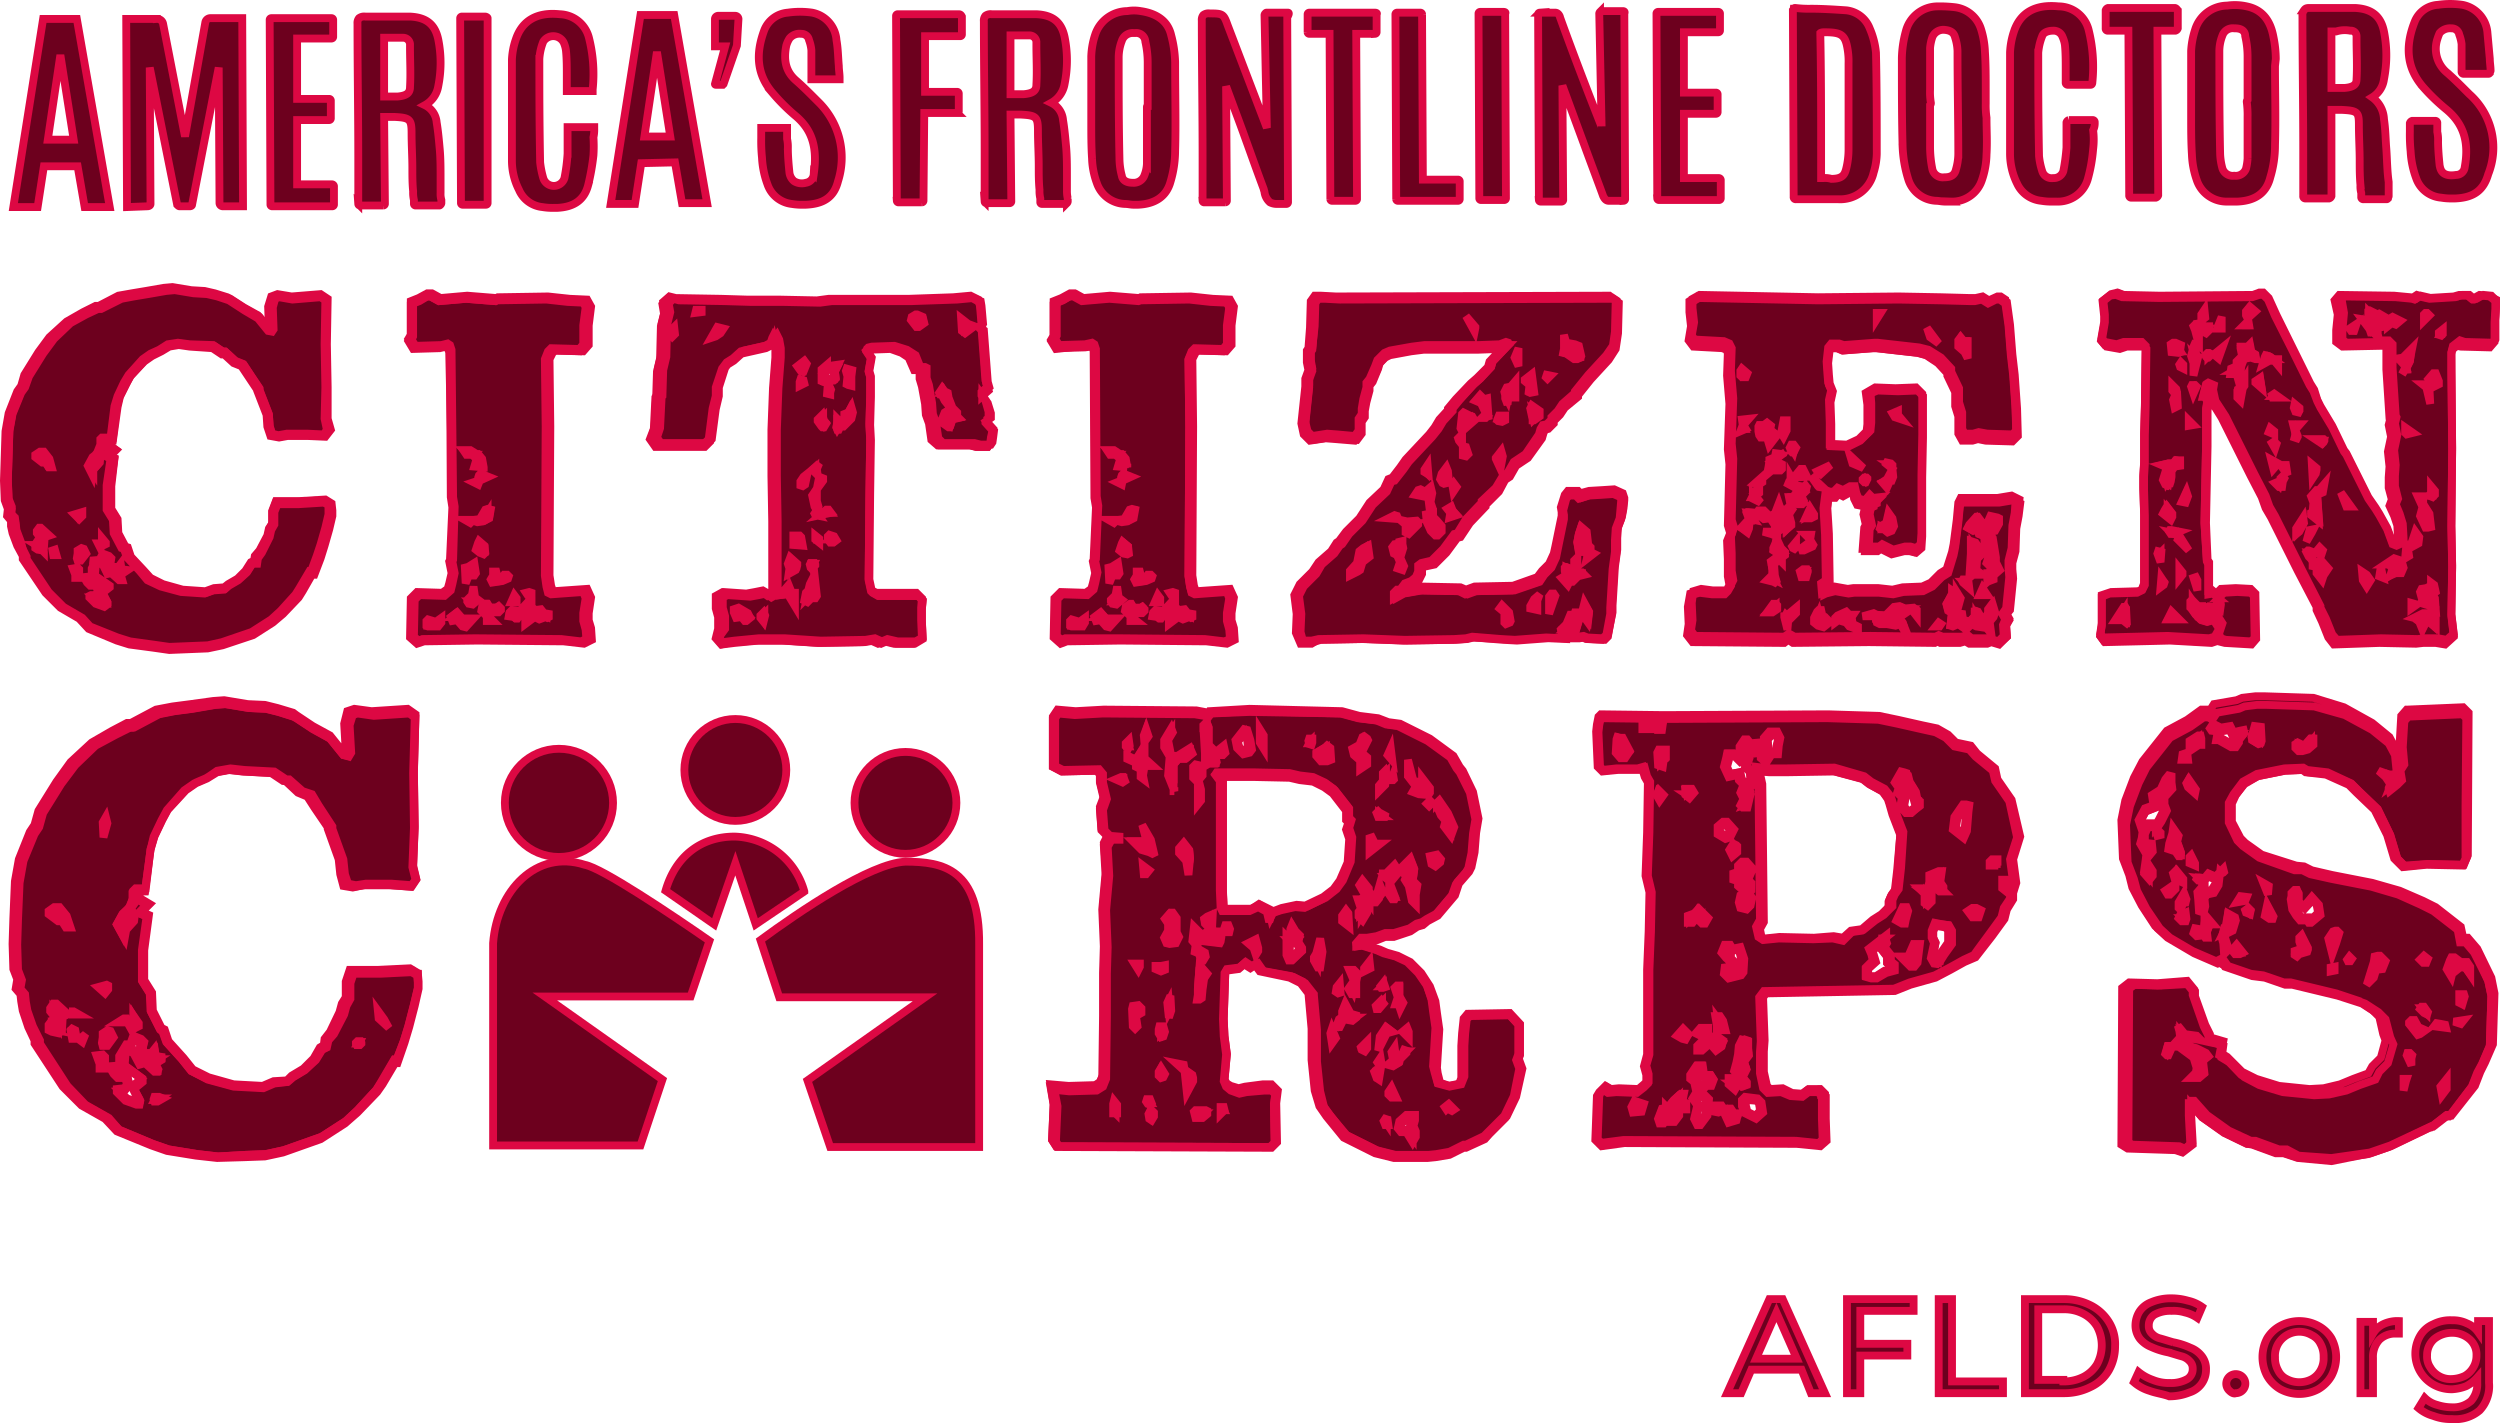
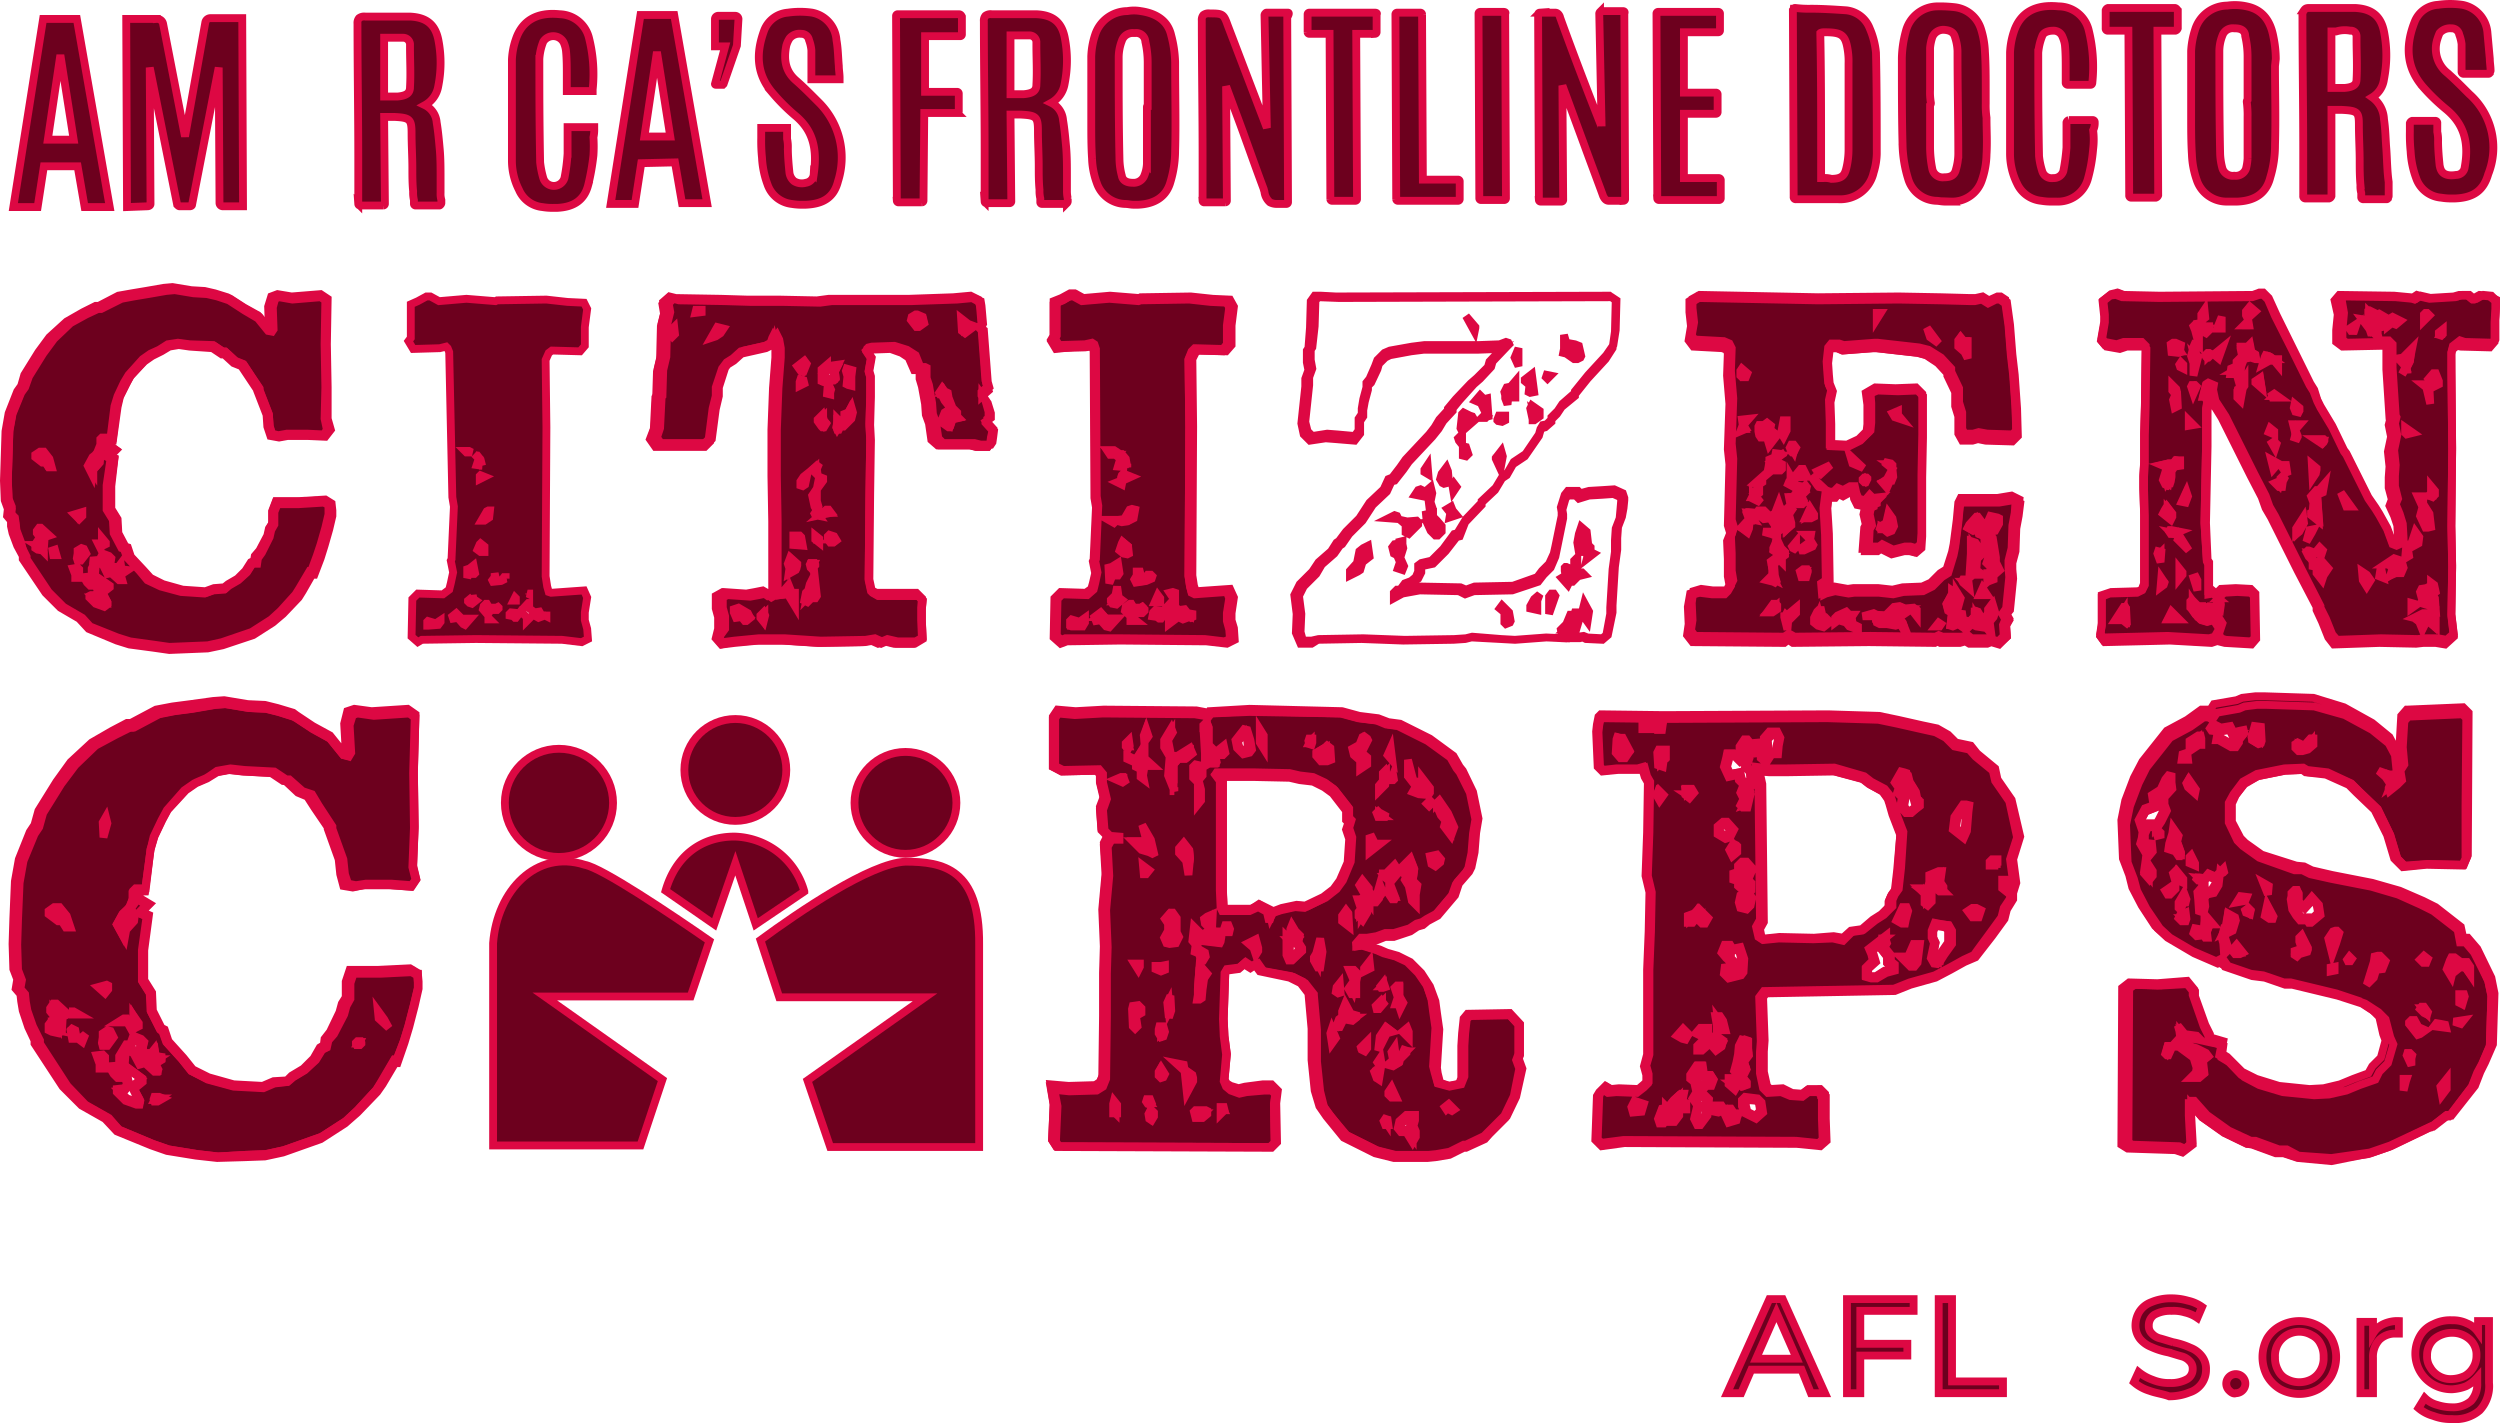
<svg xmlns="http://www.w3.org/2000/svg" width="318.9" height="181.515" viewBox="0 0 318.9 181.515">
  <g transform="translate(-37.8 -26.585)">
    <path d="M267.6,201.3h-6.4l-1.3,3h-1.8l5.4-12h1.7l5.4,12h-1.8Zm-.6-1.4-2.6-5.9-2.6,5.9Z" fill="#6d001e" stroke="#dd0843" stroke-width="1" />
    <path d="M275.1,193.8V198h6v1.5h-6v4.8h-1.7v-12h8.5v1.5Z" fill="#6d001e" stroke="#dd0843" stroke-width="1" />
    <path d="M285.1,192.3h1.7v10.5h6.5v1.5h-8.2Z" fill="#6d001e" stroke="#dd0843" stroke-width="1" />
-     <path d="M296.1,192.3h5a7.416,7.416,0,0,1,3.4.8,5.827,5.827,0,0,1,2.3,2.1,5.327,5.327,0,0,1,.8,3.1,6.207,6.207,0,0,1-.8,3.1,5.228,5.228,0,0,1-2.3,2.1,7.416,7.416,0,0,1-3.4.8h-5Zm4.9,10.5a5.536,5.536,0,0,0,2.6-.6,4.363,4.363,0,0,0,1.7-1.6,5.1,5.1,0,0,0,0-4.8,4.363,4.363,0,0,0-1.7-1.6,5.26,5.26,0,0,0-2.6-.6h-3.2v9H301Z" fill="#6d001e" stroke="#dd0843" stroke-width="1" />
    <path d="M312,204a5.474,5.474,0,0,1-2-1.1l.6-1.3a6.071,6.071,0,0,0,1.8,1,5.381,5.381,0,0,0,2.2.4,4.2,4.2,0,0,0,2.2-.5,1.457,1.457,0,0,0,.7-1.3,1.284,1.284,0,0,0-.4-1,2.075,2.075,0,0,0-1-.6c-.4-.1-1-.3-1.7-.5a9.509,9.509,0,0,1-2.2-.7,3.587,3.587,0,0,1-1.4-1,2.792,2.792,0,0,1-.6-1.8,3.371,3.371,0,0,1,.5-1.7,3.09,3.09,0,0,1,1.5-1.2,6.326,6.326,0,0,1,2.6-.5,7.613,7.613,0,0,1,2.1.3,4.941,4.941,0,0,1,1.8.8l-.6,1.4a4.594,4.594,0,0,0-1.6-.7,4.954,4.954,0,0,0-1.7-.2,4.2,4.2,0,0,0-2.2.5,1.622,1.622,0,0,0-.7,1.4,1.284,1.284,0,0,0,.4,1,2.075,2.075,0,0,0,1,.6c.4.1,1,.3,1.7.5a9.509,9.509,0,0,1,2.2.7,3.316,3.316,0,0,1,1.4,1,2.61,2.61,0,0,1,.6,1.8,2.993,2.993,0,0,1-2.1,2.9,6.689,6.689,0,0,1-2.6.5C313.7,204.4,312.8,204.3,312,204Z" fill="#6d001e" stroke="#dd0843" stroke-width="1" />
    <path d="M322.2,204a1.217,1.217,0,1,1,.8.3C322.8,204.4,322.5,204.3,322.2,204Z" fill="#6d001e" stroke="#dd0843" stroke-width="1" />
    <path d="M328.7,203.8a4.621,4.621,0,0,1-1.7-1.7,5.1,5.1,0,0,1,0-4.8,4.363,4.363,0,0,1,1.7-1.6,5.1,5.1,0,0,1,4.8,0,4.363,4.363,0,0,1,1.7,1.6,5.1,5.1,0,0,1,0,4.8,4.621,4.621,0,0,1-1.7,1.7,5.1,5.1,0,0,1-4.8,0Zm4-1.3a2.905,2.905,0,0,0,1.1-1.1,3.064,3.064,0,0,0,.4-1.7,3.287,3.287,0,0,0-.4-1.7,2.345,2.345,0,0,0-1.1-1.1,3.138,3.138,0,0,0-4.3,1.1,3.064,3.064,0,0,0-.4,1.7,3.287,3.287,0,0,0,.4,1.7,2.345,2.345,0,0,0,1.1,1.1,3.4,3.4,0,0,0,3.2,0Z" fill="#6d001e" stroke="#dd0843" stroke-width="1" />
    <path d="M341.8,195.5a4.211,4.211,0,0,1,2-.4v1.6h-.4a2.865,2.865,0,0,0-2.1.8,3.2,3.2,0,0,0-.8,2.3v4.5h-1.6v-9.1h1.6v1.5A3.039,3.039,0,0,1,341.8,195.5Z" fill="#6d001e" stroke="#dd0843" stroke-width="1" />
    <path d="M355.3,195.2V203a4.491,4.491,0,0,1-1.2,3.5,4.761,4.761,0,0,1-3.5,1.1,6.051,6.051,0,0,1-2.4-.4,4.894,4.894,0,0,1-1.9-1l.8-1.3a3.54,3.54,0,0,0,1.6.9,6.279,6.279,0,0,0,1.9.3,3.464,3.464,0,0,0,2.4-.8,3.2,3.2,0,0,0,.8-2.3v-.7a4.863,4.863,0,0,1-1.4,1.1,5.84,5.84,0,0,1-1.8.4,4.751,4.751,0,0,1-2.4-.6,4.534,4.534,0,0,1-1.7-6.2,3.53,3.53,0,0,1,1.7-1.5,4.709,4.709,0,0,1,2.4-.5,4.058,4.058,0,0,1,1.9.4,3.142,3.142,0,0,1,1.4,1.1v-1.4h1.4v.1Zm-3.1,6.9a2.905,2.905,0,0,0,1.1-1.1,2.822,2.822,0,0,0,.4-1.5,2.583,2.583,0,0,0-.9-2.1,3.3,3.3,0,0,0-2.2-.8,3.566,3.566,0,0,0-2.3.8,2.724,2.724,0,0,0-.9,2.1,2.41,2.41,0,0,0,.4,1.5,2.9,2.9,0,0,0,1.1,1.1,2.934,2.934,0,0,0,1.6.4A4.256,4.256,0,0,0,352.2,202.1Z" fill="#6d001e" stroke="#dd0843" stroke-width="1" />
    <path d="M43.4,47.8,42.6,53H39.5l3.8-24h4.3l4.2,24H48.6l-.9-5.2Zm2.1-14.2L43.9,44.4h3.3Z" fill="#6d001e" stroke="#dd0843" stroke-width="1" />
    <path d="M68.8,52.9H66.2a.43.43,0,0,1-.4-.4l-.1-17.3L62.3,52.7c0,.1-.1.2-.3.2H60.7c-.1,0-.2-.1-.3-.2L56.9,35.2,57,52.6c0,.2-.2.3-.4.3L54,53l-.1-24h3.9a.76.76,0,0,1,.8.6L61.4,44,64,29.4a.666.666,0,0,1,.7-.5h4Z" fill="#6d001e" stroke="#dd0843" stroke-width="1" />
    <path d="M119.6,47.4l-.8,5.2h-3.1l3.8-24.1h4.3l4.2,24h-3.2l-.9-5.2Zm2-14.2L120,44h3.3Z" fill="#6d001e" stroke="#dd0843" stroke-width="1" />
    <path d="M131.8,32.4l-1.7,4.9-.1.1h-.9a.1.1,0,0,1-.1-.1l1.3-4.8H129V29a.43.43,0,0,1,.4-.4h2.2a.43.43,0,0,1,.4.4Z" fill="#6d001e" stroke="#dd0843" stroke-width="1" />
    <path d="M202.1,28.2h-2.7c-.1,0-.1,0-.2.1a.349.349,0,0,0-.1.2l.3,14.4-5-13.1c-.5-1.4-.6-1.5-2.2-1.5h-.1a1.077,1.077,0,0,0-.8.2.952.952,0,0,0-.2.7c0,5.8.1,11.7.1,17.5v5.5a.215.215,0,0,0,.2.2h2.7a.215.215,0,0,0,.2-.2l-.1-14.6,1.3,3.5c1.2,3.2,2.3,6.4,3.5,9.6,0,.1.1.3.1.4a2.091,2.091,0,0,0,.7,1.3,1.884,1.884,0,0,0,.8.2h1.3a.215.215,0,0,0,.2-.2L202,28.8C202.3,28.3,202.2,28.2,202.1,28.2Z" fill="#6d001e" stroke="#dd0843" stroke-width="1" />
    <path d="M244.8,28h-2.7c-.1,0-.1,0-.2.1a.349.349,0,0,0-.1.2l.3,14.4c0-.1-.1-.1-.1-.2l-1.1-2.8c-1.4-3.6-2.8-7.3-4.1-10.9,0-.1-.2-.6-.6-.6h-2a.215.215,0,0,0-.2.2l.1,23.7a.215.215,0,0,0,.2.2H237a.215.215,0,0,0,.2-.2l-.1-14.6,2.8,7.6c.8,2.2,1.6,4.3,2.4,6.5.1.2.3.6.7.6h1.9a.215.215,0,0,0,.2-.2L245,28.3C245.1,28.1,245,28,244.8,28Z" fill="#6d001e" stroke="#dd0843" stroke-width="1" />
    <path d="M173.9,50.9V49c0-1.2,0-2.4-.1-3.6-.1-1.1-.2-2.3-.4-3.5a2.666,2.666,0,0,0-1.5-2.2,3.383,3.383,0,0,0,1.7-2.4,15.148,15.148,0,0,0,0-6c-.4-1.9-1.5-2.8-3.6-2.9h-5.7a1.077,1.077,0,0,0-.8.2.952.952,0,0,0-.2.7c0,5.6.1,11.2.1,16.8v6.2a.215.215,0,0,0,.2.2h3a.215.215,0,0,0,.2-.2l-.1-11.1H168c2,.1,2.2.3,2.2,2.1,0,1.5.1,3,.1,4.5,0,1,0,2,.1,3a4.1,4.1,0,0,0,.1,1.1v.5a.215.215,0,0,0,.2.2h3c.1,0,.1,0,.2-.1a.349.349,0,0,0,.1-.2v-.4A4.142,4.142,0,0,1,173.9,50.9Zm-7.2-19.8h2.4a.882.882,0,0,1,.9.8v.5c0,1.6.1,3.3,0,5,0,.8-.5,1.1-1.6,1.2h-1.7Z" fill="#6d001e" stroke="#dd0843" stroke-width="1" />
    <path d="M94,51.2V49.3c0-1.2,0-2.4-.1-3.6-.1-1.1-.2-2.3-.4-3.5A2.666,2.666,0,0,0,92,40a3.383,3.383,0,0,0,1.7-2.4,15.148,15.148,0,0,0,0-6c-.4-1.9-1.5-2.8-3.6-2.9H84.4a1.077,1.077,0,0,0-.8.2.952.952,0,0,0-.2.7c0,5.7.1,11.5.1,17.2v5.8a.215.215,0,0,0,.2.2h3a.215.215,0,0,0,.2-.2l-.1-11.1h1.3c2,.1,2.2.3,2.2,2.1,0,1.5.1,3,.1,4.4,0,1,0,2,.1,3a4.1,4.1,0,0,0,.1,1.1v.5a.215.215,0,0,0,.2.2h3c.1,0,.1,0,.2-.1a.349.349,0,0,0,.1-.2v-.4A2.769,2.769,0,0,1,94,51.2ZM89.2,31.4a.882.882,0,0,1,.9.8v.5c0,1.6.1,3.3,0,5,0,.8-.5,1.1-1.6,1.2H86.8V31.4h2.4Z" fill="#6d001e" stroke="#dd0843" stroke-width="1" />
    <path d="M187.2,31.1c-.4-1.8-1.8-2.8-3.9-3.1a4.845,4.845,0,0,0-1.7,0,4.355,4.355,0,0,0-4.1,3,9.746,9.746,0,0,0-.5,2.8v6.5h0v1.9c0,1.5,0,3.1.1,4.6a9.887,9.887,0,0,0,.6,3.1,3.933,3.933,0,0,0,3.6,2.7c.4,0,.7.1,1.1.1h.6c2.2-.1,3.6-1.1,4.1-2.9a13.859,13.859,0,0,0,.6-4c.1-3.3,0-6.9,0-11.3A14.717,14.717,0,0,0,187.2,31.1Zm-3.1,11.1v5.3a4.408,4.408,0,0,1-.3,1.4,1.453,1.453,0,0,1-1.5,1h0c-.8,0-1.3-.3-1.4-.9a8.815,8.815,0,0,1-.3-2.1c-.1-4.4-.1-8.8-.1-13a5.924,5.924,0,0,1,.4-2.1,1.453,1.453,0,0,1,1.5-1h.2a1.164,1.164,0,0,1,1.3,1.1,12.216,12.216,0,0,1,.3,2.6v5.6c-.1,0-.1.1-.1.2Z" fill="#6d001e" stroke="#dd0843" stroke-width="1" />
    <path d="M257,49.3h-4.4V41.1h4.1a.215.215,0,0,0,.2-.2V38.6a.215.215,0,0,0-.2-.2h-4.1V30.7H257a.215.215,0,0,0,.2-.2V28.3a.215.215,0,0,0-.2-.2h-7.7a.215.215,0,0,0-.2.2l.1,23.6a.215.215,0,0,0,.2.2h7.7a.215.215,0,0,0,.2-.2V49.6A.265.265,0,0,0,257,49.3Z" fill="#6d001e" stroke="#dd0843" stroke-width="1" />
-     <path d="M80.1,50.1H75.7V41.9h4.1a.215.215,0,0,0,.2-.2V39.4a.215.215,0,0,0-.2-.2H75.7V31.5h4.4a.215.215,0,0,0,.2-.2V29.1a.215.215,0,0,0-.2-.2H72.4a.215.215,0,0,0-.2.2l.1,23.6a.215.215,0,0,0,.2.2h7.7a.215.215,0,0,0,.2-.2V50.4A.265.265,0,0,0,80.1,50.1Z" fill="#6d001e" stroke="#dd0843" stroke-width="1" />
    <path d="M160.1,28.4h-7.8a.215.215,0,0,0-.2.2l.1,23.6a.215.215,0,0,0,.2.2h3a.215.215,0,0,0,.2-.2l.1-11.2h4.2a.215.215,0,0,0,.2-.2V38.5a.215.215,0,0,0-.2-.2h-4.1V31.2h4.5a.215.215,0,0,0,.2-.2V28.7C160.4,28.5,160.3,28.4,160.1,28.4Z" fill="#6d001e" stroke="#dd0843" stroke-width="1" />
    <path d="M213.2,28.2h-8.4a.215.215,0,0,0-.2.2v2.3a.215.215,0,0,0,.2.2h2.6l.1,21.1a.215.215,0,0,0,.2.2h3a.215.215,0,0,0,.2-.2l-.1-21.1h2.4a.215.215,0,0,0,.2-.2V28.4C213.5,28.3,213.4,28.2,213.2,28.2Z" fill="#6d001e" stroke="#dd0843" stroke-width="1" />
    <path d="M223.8,49.5h-4.5l-.1-21.1a.215.215,0,0,0-.2-.2h-3a.215.215,0,0,0-.2.2l.1,23.6a.215.215,0,0,0,.2.2h7.7a.215.215,0,0,0,.2-.2V49.7A.215.215,0,0,0,223.8,49.5Z" fill="#6d001e" stroke="#dd0843" stroke-width="1" />
    <path d="M229.6,28.1h-3a.215.215,0,0,0-.2.2l.1,23.6a.215.215,0,0,0,.2.2h3a.215.215,0,0,0,.2-.2l-.1-23.6C229.9,28.2,229.8,28.1,229.6,28.1Z" fill="#6d001e" stroke="#dd0843" stroke-width="1" />
-     <path d="M99.7,28.7h-3a.215.215,0,0,0-.2.2l.1,23.6a.215.215,0,0,0,.2.2h3a.215.215,0,0,0,.2-.2V28.9C100,28.8,99.8,28.7,99.7,28.7Z" fill="#6d001e" stroke="#dd0843" stroke-width="1" />
    <path d="M142.2,39.6l-.5-.5c-.7-.7-1.5-1.5-2.3-2.2-1.3-1.1-1.7-2.5-1.3-4.5a3.552,3.552,0,0,1,.4-.9,1.637,1.637,0,0,1,1.5-.6.974.974,0,0,1,1,.8,4.961,4.961,0,0,1,.3,1.3v3.7h3.6v-.2c0-.5-.1-1-.1-1.5-.1-1.1-.1-2.2-.3-3.3a3.837,3.837,0,0,0-3.1-3.5,10.678,10.678,0,0,0-3.1,0,3.516,3.516,0,0,0-3,2.2c-1.2,3.2-.9,5.8,1.1,8.1a24.638,24.638,0,0,0,2.8,2.8c2.2,1.8,2.9,4.1,2.4,7.5a1.175,1.175,0,0,1-1,1.1,1.876,1.876,0,0,1-1.5-.2,1.684,1.684,0,0,1-.6-1.1c-.1-1-.2-2.1-.2-3.1a4.868,4.868,0,0,0-.1-1.2V42.9h-3.3v1.3a20.9,20.9,0,0,0,.1,2.5,11.374,11.374,0,0,0,.7,3.4,3.705,3.705,0,0,0,3.1,2.5,7.569,7.569,0,0,0,1.5.1h.3c2.3-.1,3.6-1,4.1-3A9.921,9.921,0,0,0,142.2,39.6Z" fill="#6d001e" stroke="#dd0843" stroke-width="1" />
    <path d="M113.6,43v-.2h-3.4v3.4a23.587,23.587,0,0,1-.4,3.1,1.411,1.411,0,0,1-2.7,0,11.8,11.8,0,0,1-.4-2c-.1-5.2-.1-9.3-.1-13.2a7.116,7.116,0,0,1,.5-2.2,1.5,1.5,0,0,1,2.6.1,3.545,3.545,0,0,1,.3,1.1c.1,1,.1,2.1.1,3.1v2h3.3V38a18.837,18.837,0,0,0-.5-6.7,3.96,3.96,0,0,0-3.7-2.9c-2.9-.3-4.8.8-5.6,3.2a9.1,9.1,0,0,0-.5,2.6V47a8.187,8.187,0,0,0,.9,3.8,3.647,3.647,0,0,0,3,2.2,7.569,7.569,0,0,0,1.5.1h.4c2.1-.1,3.4-1,3.9-2.8a29.22,29.22,0,0,0,.7-3.9,17.634,17.634,0,0,0,0-2.3A4.485,4.485,0,0,0,113.6,43Z" fill="#6d001e" stroke="#dd0843" stroke-width="1" />
    <path d="M342.2,45.6c-.1-1.2-.1-2.5-.3-3.8a3.608,3.608,0,0,0-1.5-2.8,3.176,3.176,0,0,0,1.5-2.3,15.652,15.652,0,0,0,0-6.1c-.4-2-1.6-2.9-3.7-3h-5.7c-.4,0-.6,0-.8.3a.952.952,0,0,0-.2.7c0,5.7.1,11.5.1,17.1v5.9a.265.265,0,0,0,.3.3h3a.451.451,0,0,0,.3-.3v-11h1.3c2.1.1,2.2.3,2.2,2,0,1.5.1,3,.1,4.5,0,1,0,2,.1,3.1a3.083,3.083,0,0,0,.1,1v.5a.265.265,0,0,0,.3.3h2.9c.1,0,.1,0,.2-.1,0-.1.1-.2.1-.3V49.8C342.3,48.4,342.3,47,342.2,45.6Zm-4.6-15.1a.713.713,0,0,1,.8.7v.5c0,1.6.1,3.3,0,5,0,.6-.3,1-1.5,1.1h-1.7V30.6h.6A3.673,3.673,0,0,1,337.6,30.5Z" fill="#6d001e" stroke="#dd0843" stroke-width="1" />
    <path d="M276.3,30.2a3.619,3.619,0,0,0-3-2.3c-1.5-.1-3-.2-4.5-.2a14.084,14.084,0,0,1-2-.1c-.1,0-.1,0-.2.1a.349.349,0,0,1-.1.2l.1,23.8a.265.265,0,0,0,.3.3h5.4a4.357,4.357,0,0,0,4.5-3.4,8.6,8.6,0,0,0,.4-2.4c0-4.4,0-8.6-.1-12.9A10.143,10.143,0,0,0,276.3,30.2Zm-5.9,19.1h-.3V45.1c0-4.6,0-9.4-.1-14.1v-.2s.1-.1.5-.1c2.2,0,2.7.3,3,2.3a9.149,9.149,0,0,1,.1,1.7V45.6a10.075,10.075,0,0,1-.3,2.5c-.2.8-.5,1.3-1.9,1.3A2.787,2.787,0,0,0,270.4,49.3Z" fill="#6d001e" stroke="#dd0843" stroke-width="1" />
    <path d="M291.1,39.8h0V37.9c0-1.5,0-3.1-.1-4.7a11.038,11.038,0,0,0-.5-2.9,3.991,3.991,0,0,0-3.4-2.8,16.95,16.95,0,0,0-2.2-.1,4.193,4.193,0,0,0-4,3.2,13.987,13.987,0,0,0-.5,3.4c0,4.4,0,8,.1,11.4a16.049,16.049,0,0,0,.7,4,3.893,3.893,0,0,0,3.6,2.8c.3,0,.7.1,1.1.1h.8a3.974,3.974,0,0,0,3.9-2.7,10.512,10.512,0,0,0,.6-3.3c.1-1.6,0-3.1,0-4.7A10.868,10.868,0,0,1,291.1,39.8ZM284,38V32.7a5.769,5.769,0,0,1,.3-1.4,1.518,1.518,0,0,1,1.6-.9c1,.1,1.2.6,1.3,1a6.093,6.093,0,0,1,.3,1.7c0,4.6.1,9,.1,13.2a7.387,7.387,0,0,1-.3,1.9c-.2.9-.9,1-1.5,1a1.353,1.353,0,0,1-1.5-1,14.278,14.278,0,0,1-.3-2.9V40a.367.367,0,0,0,.1-.3A8.116,8.116,0,0,1,284,38Z" fill="#6d001e" stroke="#dd0843" stroke-width="1" />
    <path d="M328.1,34.1a14.067,14.067,0,0,0-.3-2.8c-.4-2.2-1.5-3.5-3.4-3.9a6.922,6.922,0,0,0-2.5-.1,4.318,4.318,0,0,0-4.1,3.1,10.408,10.408,0,0,0-.5,2.7v6.6h0v1.9c0,1.5,0,3.1.1,4.7a11,11,0,0,0,.6,3.2,4.021,4.021,0,0,0,3.7,2.8h1.5c2.3-.1,3.7-1.1,4.2-3.1a14.027,14.027,0,0,0,.6-4.1c.1-3.4,0-6.8,0-10.1Zm-3.6,7.4v5.3a6.882,6.882,0,0,1-.2,1.3,1.386,1.386,0,0,1-1.5.9h0a1.386,1.386,0,0,1-1.5-.9,8.076,8.076,0,0,1-.3-1.9c-.1-4.7-.1-9-.1-13.1a5.44,5.44,0,0,1,.4-2,1.386,1.386,0,0,1,1.5-.9h.1c1,0,1.3.5,1.3,1a11.528,11.528,0,0,1,.3,2.6v5.5a.367.367,0,0,0-.1.3A12.746,12.746,0,0,1,324.5,41.5Z" fill="#6d001e" stroke="#dd0843" stroke-width="1" />
    <path d="M352.8,38.6l-.5-.5c-.7-.7-1.5-1.5-2.3-2.2a3.961,3.961,0,0,1-1.3-4.3,6.9,6.9,0,0,1,.3-.8,1.755,1.755,0,0,1,1.5-.6.974.974,0,0,1,1,.8,5.274,5.274,0,0,1,.3,1.2v3.5a.265.265,0,0,0,.3.3h3.1c.1,0,.1,0,.2-.1,0-.1.1-.2.1-.3,0-.5-.1-1-.1-1.5l-.3-3.3a3.938,3.938,0,0,0-3.2-3.6,10.678,10.678,0,0,0-3.1,0,3.4,3.4,0,0,0-3,2.2c-1.3,3.3-.9,6,1.1,8.3a25.1,25.1,0,0,0,2.9,2.8c2.2,1.8,3,4.1,2.4,7.4a1.1,1.1,0,0,1-1.1,1c-1.9.3-2-.8-2.1-1.2-.1-1-.2-2.1-.2-3.1a4.868,4.868,0,0,0-.1-1.2V42.3a.265.265,0,0,0-.3-.3h-2.9a.451.451,0,0,0-.3.3v1.1a20.9,20.9,0,0,0,.1,2.5,11.373,11.373,0,0,0,.7,3.4,3.69,3.69,0,0,0,3.2,2.5,7.569,7.569,0,0,0,1.5.1h.3c2.3-.1,3.6-1,4.2-3.1A9.118,9.118,0,0,0,352.8,38.6Z" fill="#6d001e" stroke="#dd0843" stroke-width="1" />
    <path d="M305,42.2a.265.265,0,0,0-.3-.3h-3a.451.451,0,0,0-.3.3v3.2a24.3,24.3,0,0,1-.4,3,1.271,1.271,0,0,1-1.3.9,1.257,1.257,0,0,1-1.4-.9,9.022,9.022,0,0,1-.4-1.9c-.1-5.1-.1-9.3-.1-13.2a7.173,7.173,0,0,1,.5-2.1c.2-.6,1-.7,1.4-.7a1.206,1.206,0,0,1,1.2.8,3.809,3.809,0,0,1,.3,1c.1,1,.1,2.1.1,3.1v1.7a.265.265,0,0,0,.3.3h2.9c.1,0,.2-.1.2-.3a19.4,19.4,0,0,0-.5-6.8,3.96,3.96,0,0,0-3.8-2.9c-3-.3-4.9.8-5.7,3.2a9.724,9.724,0,0,0-.5,2.7V46.1a8.6,8.6,0,0,0,.9,3.9,3.8,3.8,0,0,0,3.1,2.2,7.569,7.569,0,0,0,1.5.1h.4a3.974,3.974,0,0,0,4-2.8,20.137,20.137,0,0,0,.7-3.9,9.637,9.637,0,0,0,0-2.4A1.978,1.978,0,0,0,305,42.2Z" fill="#6d001e" stroke="#dd0843" stroke-width="1" />
    <path d="M315.2,27.6h-8.5a.451.451,0,0,0-.3.3v2.3a.265.265,0,0,0,.3.3h2.6l.1,21a.265.265,0,0,0,.3.3h3.1a.451.451,0,0,0,.3-.3l-.1-21h2.3a.451.451,0,0,0,.3-.3V27.9C315.5,27.8,315.4,27.6,315.2,27.6Z" fill="#6d001e" stroke="#dd0843" stroke-width="1" />
    <path d="M40.9,97.5v.3l2.8,4.3,1.9,1.9,2.4,1.4,1.2,1.3,3.5,1.4,1.6.5,3,.4,2.1.3,4.9-.2,1.8-.4,3.8-1.3,2.5-1.6,1.2-1.1,2-2.1.5-.8,1.3-2.2h.2l.7-2,.5-1.5.6-2.1.4-1.7v-.7l-.1-.8-.7-.4-3.3.2H73l-.4,1.1v1.5l-.4.8-.2.9-1,1.9-.5.7-.1.7-.4.2-.7,1.1-1.1,1-1.2.7-.5.5-1.3.1-1.1.4-3-.2-2.6-.7-1.6-.8-1-1.2-1.5-1.7L54,96.5l-.3-.1-.9-1.8-.1-1.8-.8-1.3v-3l.5-3.5-.7-.3.8-.8-.4-.3-.9-.6-.3.4v-.8l.1-.1h1.2l.5-4.1.4-1.3.8-1.6.6-1,1.8-2,1-.7,1.1-.5,1-.7,1.3-.2,1.4.2,3,.1,1.2.8h.3l1.3,1.2,1,.4,2,3.1v.2l1.2,3.1.1,1.5.3,1.1.9.2,1.1-.2H77l2.2.1.6-.8L79.4,80l.1-4-.1-5.5.1-5.7-.7-.5-3.7.3-1.7-.3-.7.2-.3,1.2.1,2.7-.1.2-.3-.1L70.9,67l-1.8-1-1.7-1.1-.3-.2-1.6-.5-1.3-.3-1.8-.1L60,63.4l-1,.1-2.3.4-1.8.3-1.7.3-2.5,1.3h-.4l-1.5.7-2,1.1-2.2,2-1.4,1.9-1.8,2.9L41,75.8l-.5.7-1.1,2.7L39,81.4l-.2,6.3.1,2.5.4,1-.1.9.5.5.1.7.1.9.6,1.6ZM44,86l-.4-.6h-.4l-.8-.6v-.1l.4-.3h.4l.6.7.2.9ZM42.4,96.1h0l.8.5V95.4l-.6-.8v-.2l.2-.3H43l.9.8-.5.2-.1,1.4-.1.1-.5-.1-.2-.1v-.3Zm2.3,1.1h0l-.1-.4Zm2.7,2h.3l.1.1-.1.8h-.1v-.2Zm.2-6.9.4-.1v.2l-.2.2Zm4.3,6.8h1L53,99l.1.4h.4l-.6.4.2.7H53l-1-.9-.5.1L51,98.5l-.8-.3h.4l.3-.8.5.2.2.2-.1.5Zm-2.6,3.6.6-.1.4-.5-.2-1h-.8l-.3-.3-.3-.4.9-.1V99.2l.4-.7-.1.3-.1,1.2,1.9,1.3v.1l-.9.8.7,1.2v.2l-.2.1-1-.3-1-.7Zm-1.5-5.4V97l.3-.2h.1l.2.4-.4.7h-.2v-.6Zm2.9-1.1-.1-.2h.2Zm.3-.3v-.3l.1.2-.1.1Zm-.5-10.3-.8.9v.3l-.5-.8.5-1,.5-.5h0l.3.5Z" fill="#6d001e" stroke="#dd0843" stroke-width="1" />
    <path d="M59.4,109.5l-2.1-.3-3-.4-1.6-.5-3.6-1.5-1.2-1.3-2.4-1.4-1.9-1.9-2.9-4.3v-.4L40,96.2l-.6-1.6-.2-.9V93l-.5-.6.1-.9-.4-1.1-.1-2.5.2-6.3.4-2.3L40,76.5l.5-.7.4-1.4,1.8-2.9,1.4-1.9,2.2-2,2.1-1.2,1.6-.8h.4l2.5-1.3,1.7-.3,1.8-.3,2.3-.4,1.1-.1,2.4.4,1.7.1,1.3.3,1.6.5.4.2,1.7,1.1,1.8,1L72,68.4h.1L72,65.7l.4-1.3.8-.3,1.8.3,3.7-.3.9.6-.1,5.8.1,5.5v4l.4,1.4-.7.9L77,82.2H74.5l-1.1.2-1.1-.2L71.9,81l-.1-1.5-1.2-3.1v-.1l-2-3-1-.4-1.2-1.1h-.3L64.9,71,62,70.8l-1.4-.2-1.2.2-1,.6-1.2.6-1,.7-1.8,1.9-.5,1-.8,1.6-.3,1.3-.6,4.3H51v.1h0l1,.7.6.4-.8.8.6.3L52,88.6v2.9l.8,1.3.1,1.8.9,1.7.3.1.4,1.2L56,99.2l1,1.1,1.6.8,2.5.7,2.9.2,1.1-.4,1.3-.1.5-.4,1.2-.7,1-1,.7-1.1.4-.2.1-.6.6-.7,1-1.9.2-.9.4-.6V91.8l.5-1.3h3l3.3-.2.8.5.1.9v.7l-.4,1.7-.6,2.1-.5,1.6-.8,2.1h-.3L76.4,102l-.5.8-2,2.1L72.6,106l-2.5,1.6-3.9,1.3-1.9.4Zm-10.1-3,3.5,1.4,1.6.5,2.9.4,2.1.3,4.9-.2,1.8-.4,3.8-1.3,2.5-1.6,1.2-1.1,1.9-2.1.5-.8,1.3-2.2h.2l.7-1.9.5-1.5.6-2.1.4-1.7V91l-.6-.3-3.2.2H73.2l-.4,1v1.6l-.4.7-.2.9-1,2-.5.7-.1.7H70l-.7,1.1-1.1,1-1.2.7-.6.5-1.4.1-1.1.4-3-.2-2.6-.7-1.7-.8-1-1.2L54,97.7l-.4-1.1-.3-.1-1-1.9-.1-1.7-.8-1.3V88.5l.5-3.4-.8-.4.8-.8-.2-.1-.7-.5-.8,1,.4.7-.1.6-.8.9-.1.7L49,86l.6-1.1.5-.4.1-.2.4-1v-.7l.2-.2h1.1l.5-4,.4-1.3.8-1.7.6-1,1.8-2,1-.7,1.1-.5,1.1-.7,1.3-.2,1.5.2,3,.1,1.2.8h.3l1.3,1.2,1,.4h0l2.1,3.1v.2l1.2,3.1.1,1.5.3,1,.8.2,1.1-.2H77l2.1.1.4-.6L79.2,80l.1-4-.1-5.5.1-5.6-.6-.4-3.6.3-1.7-.3-.5.2-.3,1.1.1,2.8-.2.3-.5-.1-1.3-1.6-1.7-1-2-1.3-1.5-.5-1.3-.3L62.5,64l-2.4-.4-1.1.1-2.3.4-1.8.3-1.6.3L50.7,66h-.4l-1.5.7-2,1.1-2.1,2-1.4,1.9-1.8,2.9L41,76l-.5.7-1.1,2.7L39,81.6l-.2,6.3.1,2.5.4,1.1-.1.9.5.5.1.8.1.9.6,1.6.7,1.4v.3l2.8,4.2,1.9,1.9,2.4,1.4ZM49.4,86l.2.3.7-.8.1-.4-.1-.2-.3.3Zm1.7,18-1.1-.4-.8-.8v-.2l.2-.1H50l.3-.4-.2-.8h-.8l-.4-.4-.4-.7,1-.1v-1l.4-.8.3.2-.2.4-.1,1.1,1.9,1.3v.2l-.9.7.6,1.2v.3Zm-.9-.7.9.3h.1l-.7-1.3-.4.5h-.4Zm-.8-2.4h.9l.3,1.2h0l.8-.7-1.6-1.2v.2l-.7.1.1.2Zm4-.3H53l-1-.9-.5.1-.6-1.2-1.6-.5,1.2-.1.4-.8.8.3.3.3-.1.6.2.5h.8l.3-.4.1.7.8.1-.9.6Zm-1.3-1.3.6.6-.1-.2.3-.2h-.1l-.1-.3H51.6l-.3-.8.1-.5-.1-.1-.3-.2-.3.6.4.1.5,1.1Zm-4.2,1h-.5v-.4l-.3-.8.6-.1.2.2Zm.2-2.2h-.4l-.1-.3.1-.6v-.4l.5-.3.3.1.3.6Zm-.1-1v.5l.3-.4-.1-.2Zm-3,.3h-.4l-.1-.6.3-.1ZM43.4,97l-.2-.2-.6-.1-.3-.2V96l.2-.3.6.5v-.8l-.6-.8v-.3l.3-.4H43l1.1,1-.6.2-.1,1.4h-.1l.1.5Zm-.7-2.4.4.5h0l.3-.1-.6-.6-.1.2Zm7.9,1.9-.3-.6h.5v-.7l.5.6V96l-.4.2Zm-2.7-3.7-.6-.6,1-.3v.5Zm-3.5-6.6H44l-.4-.6h-.4l-.9-.7v-.3l.6-.4h.5l.7.9Zm-1.1-1h.4l-.5-.6H43l-.3.2Z" fill="#6d001e" stroke="#dd0843" stroke-width="1" />
    <path d="M112,108.5l.8-.4-.1-1.3-.3-1.1v-1l.3-1.9-.4-.9-4.2.3-.3-.1-.2-.7-.2-1.3.1-19-.1-8.6.4-.9.4-.3,3.6.1.6-.7V68.3l.3-2.3-.4-.8-2.1-.1-2.7-.3-6.3.1-.2.1-3.7-.3-3.5.3-1.1-.6h-.5l-1.1.6-.9.4v4.3l-.3.4.6,1,3.4-.1.8-.2.2.2.2.5L95.5,90l.2,1.2-.3,6.6v.1l-.1.2.3,1.5-.3,1.4-.2.8-.8.6-3.2-.1-.7.7-.1,4.8.8.7.5-.3,6.9-.1,11,.1Zm-7.8-3.9-.6.8h-.1l-.2-.2-.5-.1v-.2l.2-.2,1,.1,1.2-1.3h.1v.7l.7.5.6-.1.3.5h.6v.1h0l-.2-.1-.8.3-.7-.4-.8.8v-.5Zm-3.8-.2-.4.6-.6-.7.1-.4.3-.3h.1l.3.5h.9l.2-.1.1.1v.1l-.2.2Zm-.1,1.2h-.2v-.2Zm4.8-3.3h.2v.1l-.2-.1Zm-2.8-1.9-.6.3-1,.1-.1-.2.3-.4v-.5l.2.9h.7l.3-.4h.2v.2Zm-4.1-1.7.2,1-.1.1h-.7l-.2.5V99.2l.3-.1Zm2-6.1-.6.4h-.4l.7-1.2.2-.1h.2Zm-2.4.5ZM99.6,97h-.5l-.4-.3L99,96l.1-.1.5.4Zm-.9-8.9Zm4.6,15.1.2-.4.1.1v.3ZM99,87.7v-.4l.1-.1.5.2Zm.3-1.7-.7-.1.3-.9-.6-.5.2.2h.2l.4.5.2.8Zm-2.2-1.9h.5l.4.2h-.7Zm.6,19.4-.2-.2v-.1l.6-.5v-.2l.1.5.3.2-.5.4Zm-1,2h1.1l-.7.8-.2-.1-.7-.8-.6.1-.1-.3.5-.4Zm-2.7.2v.2l-.3.4-1.3.1h-.1v-.5l.1-.1,1,.3Z" fill="#6d001e" stroke="#dd0843" stroke-width="1" />
-     <path d="M91,108.7l-.9-.8.1-5,.8-.8,3.2.1.7-.5.2-.7.3-1.3-.3-1.5.1-.2v-.1l.3-6.6L95.3,90l-.1-18.8-.2-.4-.1-.1-.7.1-3.5.1-.8-1.1.3-.5V65l1-.4,1.1-.6h.6l1.1.6,3.4-.3,3.7.3.2-.1h.1l6.3-.1,2.8.3,2.2.1.5.9-.3,2.4v2.5l-.7.8-3.6-.1-.3.3-.4.8L108,81l-.1,19,.2,1.3.2.6.1.1,4.3-.3.5,1.1-.3,2v.9l.3,1,.1,1.5-1,.5-2.6-.3-11-.1-6.8.1Zm7.4-.7,11,.1,2.5.3.7-.3-.1-1.2-.3-1.1v-1l.3-1.9-.3-.8-4.1.3-.4-.2-.2-.8-.2-1.4.1-19-.1-8.6.4-1,.4-.4,3.6.1.5-.6V68.1l.3-2.3-.3-.7-2-.1-2.7-.3-6.2.1-.3.2-3.8-.3-3.4.3-1.1-.6h-.4l-1,.6-.8.3v4.2l-.2.4.5.8,3.3-.1.8-.2.3.2.2.6L95.6,90l.2,1.2L95.6,98l-.1.2.3,1.5-.3,1.4-.2.8-.8.7-3.2-.1-.6.6-.1,4.7.6.5.5-.2Zm-1.2-1.4-.4-.1-.7-.8-.6.1-.2-.5.8-.6.7.8h1.4Zm-.1-.5h0l.4-.4h-.8Zm-1.3-.8h.5l-.2-.2Zm-3.4,1.2-.2-.1v-.6l.2-.2,1,.3.7-.5v.6l-.4.5Zm.2-.6v.2h.7Zm12.2.3v-.9l-.5-.5-.5.7h-.2l-.2-.2-.7-.1.1-.5.3-.3,1,.1,1.2-1.3h.3v.8l.5.4.7-.1.4.5.6.1v.4l-.2.1-.2-.1-.8.3-.6-.3Zm-.4-1.7.7.7v.1l.6-.6.7.4.3-.1-.3-.4-.6.1-.8-.5v-.4Zm-1.4.4.4.1.1.1.2-.2Zm-2.3.9h-.8v-.6l-.7-.7.1-.5.4-.4h.3l.3.5h.8l.3-.2.3.3v.2l-.3.3h-.9l-.3.6Zm-1.1-1.5.4.4.2-.3h0l-.3-.5-.2.2Zm-1.5-.6-.5-.1-.2-.3v-.2l.6-.6.2-1.1.2,1.4.4.3Zm-.3-.4H98l.3-.2-.2-.1v-.1l-.3.4Zm5.9.1H103l.4-.9.3.4Zm1.8-.8-.4-.1-.2-.3.4-.1.3.1v.4ZM97.2,101l-.1-2,.4-.1.8-.5.2,1.3-.2.3h-.7Zm.3-1.4h.7l-.1-.6-.4.2-.2.1Zm3.1,1.3-.2-.4.3-.5v-.5h.4l.2.8h.5l.3-.4h.4l.2.2-.1.3-.7.3Zm.2-.3Zm-1.3-3.3-.5-.2-.5-.4.3-.9.1-.2.7.6.1.9Zm-.3-.5h.2v-.4l-.3-.2-.1.4Zm-1.4-3.5-.7-.4h1.1l.8-.1.7-1.2.3-.1.4.1-.2,1.1-.8.4-.7.1-.6-.2ZM100,92l-.5.8.5-.3V92Zm-1.2-3.6-.6-.3.6-.2v-.4l.1-.3.2-.2,1,.4-1.1.5Zm.7-2.2-1.2-.1.3-1-.5-.4.1-.1h-.9l-.4-.6h.9l.8.5h.2l.5.6.2,1.1Zm-.7-.4h.3l-.1-.6Z" fill="#6d001e" stroke="#dd0843" stroke-width="1" />
    <path d="M163.5,80.2l.4-.3v-.8l-.4-1.4L163,77v-.4l.8-.7-.3-.8-.5-6.6-.3-.2.3-.4-.2-2.3-.2-.8-1-.5-2.2.2-5.7.2H143.5l-1.5.2-4.8-.1h-4.1l-3.3-.1-5.8-.1-.8-.2-.8.7.2,1.2-.4,1.6-.1,4.1-.4,1.7-.1,3.2-.1.2-.2,4-.4,1.3.6.8h6.1l.6-.6.5-3.9.4-1.6V76l.8-2.4.6-.8.8-.5,1-.9,3.1-.7.7-.4.2-.6.1-.2.2.4.2,1.1v1.2l-.3,3.9-.2,5.3v5.9l.1,5.8V102l-.1.3-.6.3-.7-.5-1,.2-1.1.2-2.9-.2-.7.4v1.4l.3,1.2v1.6l-.3,1.2.6.7,1.6-.2,3.1-.3h3.2l4.6.3,5.7-.1,1.2-.2.9.4.7-.3,1.2.3h2.4l1-.6-.1-2.2v-1.6l.1-1.1-.6-.6h-5.1l-.7-.4-.2-.2-.3-1.4.1-10.9.1-6.9-.1-1.9.1-3.5V74.7l-.2-.7.3-1.7-.6-.9.1-.3.3-.1,2.8-.1,1.5.5,1,.7.6,1.6h.8v1.2l.3,1,.4,2.3.1,1.4.4,1.2.3,2,.7.6h4l.8.2h1.4l.3-.4.1-.8.2-.9-.9-1v-.3Zm-5.3-3.6.4.2.1.5.4,1-.6-.7-.4-.9h-.2l.2-.3Zm1.1,2.2.5.5v.5l.1.1-.6.1-.3.9h0l-.6-.4-.1-.3.4-.9Zm1.6-9.9-.2-.2-.1-1.1.6.5.6.2Zm-5.3-1.2-.6.4h-.1l-.6-.8.1-.2.4-.2h.1l.6.3ZM142.1,95.4H142v-.1Zm-2.2-19.9h0l.1-.3h.1v.1Zm-.7,19.6h.6l.1.1.1.8h-.8Zm.9-6.8v-.2l.3-.5.1-.1-.2.8-.1.1Zm2.2-.1.1-.6.2.1v.1Zm1,3.7h.1l.1.1H143Zm-1.2-.8-.1.2-.1-.1-.3-1.3.2-.3v.9Zm-.1,1Zm-.6,6.8-.1-.3v-.1h.3l-.2.4Zm2.2-3.8h0l.5.1.2.3-.2.2h-.2l-.2-.3v-.3h-.1Zm1.3-14.3-.3.5h0l-.1-.2.1-.6v-.1l.3.2.7-.3v-.8l.4-.2.2-.4.1.3-.2.7-.9.9Zm-1.3-3.9.1-.8.1.2Zm.7-2.9.1.9-.2.2h-.5l-.1.4-.7-.2V74l.4-.3v.1l1.2-.2Zm-1.5,6.2.3.3-.2.3h0l-.4-.6v-.1l.3-.3Zm-1,6.1h0v.4l-.2-.2Zm-1.6-12.5h0l-.4-.5.6-.5.1.2Zm-1.5,25.6V99l-.2-.6.2-.5.6.6v.1l-.1.3-.1.1Zm-.4,2.3.3.9h.4v.7l-.6-1-.6.1Zm2.4.6.3-.3.3-.8.3-.6.2,2-.1.2h-.5l-.4.4-.2-.1Zm5.2-28.4h.3l-.1.6v1.1H146l-.1-.1.1-.9Zm-22.3-4.7h0l-.1-.4.1-.1v.5Zm6.3-.6-.2.3-.5.4-.3.1.5-.9Zm-3.2-2.3Zm8.6,38.8-.1.4-.1-.2v-.2l.2-.2Zm-1.9.2-.3.2-.3.1-.4-.5-.6.1-.2-.5v-.2l.4-.1,1.1.6Z" fill="#6d001e" stroke="#dd0843" stroke-width="1" />
    <path d="M129.8,108.8l-.7-.8.3-1.2v-1.5l-.3-1.1v-1.6l.9-.5h.1l2.9.2,1.1-.2,1-.2.7.4.4-.2.1-.2V93.1l-.1-5.8V81.4l.2-5.3.3-3.9V71l-.2-1-.2.6-.8.4-3.1.7-1,.9-.8.5-.5.7-.8,2.4v1.1l-.4,1.7-.5,3.9-.7.7h-6.3l-.7-1,.5-1.3.2-4,.1-.1.1-3.2.4-1.7.1-4.1.4-1.6-.2-1.2.9-.9.9.3,5.7.1,3.3.1h4.1l4.8.1,1.5-.2h10.2l5.7-.2,2.2-.2,1.1.6.2.8.2,2.4-.2.3.2.2.5,6.7.3.9-.8.7V77l.5.7.4,1.4V80l-.4.3.9,1-.2,1-.1.8-.4.5h-1.5l-.8-.2h-4.1l-.8-.7-.3-2.1-.4-1.1-.1-1.4-.4-2.2-.3-1V73.8h-.7l-.7-1.6-.9-.6-1.4-.5-2.8.1h-.2l-.1.1.6.9-.3,1.7.2.7V77l-.1,3.6.1,1.9-.1,7-.1,10.9.3,1.3.1.2.6.3h5.1l.7.7-.1,1.2v1.6l.1,2.3-1.1.7h-2.5l-1.2-.3-.8.3-.9-.4-1.1.2-5.7.1-4.6-.3h-3.2l-3.1.2Zm-.3-.9.5.6,1.5-.2,3.1-.3h3.3l4.6.3,5.7-.1,1.2-.2.9.4.7-.3,1.3.3h2.3l.9-.5-.1-2.1v-1.6l.1-1.1-.5-.5h-5.1l-.7-.4-.2-.3-.3-1.4.1-10.9.1-6.9-.1-1.9.1-3.6V74.6l-.2-.7.3-1.7-.6-.9.2-.4.4-.1,2.9-.1,1.6.5,1.1.7.6,1.5h.6l.2.1v1.3l.3.9.4,2.3.1,1.4.4,1.1.3,2,.6.6h4l.8.2h1.3l.2-.3.1-.7.1-.8-.8-1v-.3l.4-.3v-.6l-.4-1.3-.5-.7v-.6l.7-.7-.2-.7-.5-6.6-.4-.3.3-.5-.2-2.3-.1-.6-.9-.4-2.1.2-5.8.2H143.9l-1.5.2-4.8-.1h-4.1l-3.3-.1-5.8-.1-.7-.2-.6.6.2,1.1-.4,1.6-.1,4.1-.4,1.7-.1,3.3-.1.1-.2,4-.4,1.2.5.7h6l.5-.5.5-3.8.4-1.7V76l.8-2.5.6-.8.8-.5,1-.9,3.1-.7.6-.3.2-.6.3-.4.3.6.2,1.1v1.2l-.3,3.9-.2,5.3v5.9l.1,5.8V102l-.1.4-.7.4-.7-.5-.9.2-1.1.2-2.9-.2-.6.3v1.3l.3,1.1v1.6Zm5.7-2-.4-.5v-.3l.4-.4.2.4Zm-2.4-.1-.4-.5-.7.1-.3-.7v-.4l.6-.2,1.2.7.3.6-.5.4Zm-.2-.9.3.5h.1l.1-.1-.2-.3-1-.5-.2.1v.1l.1.4Zm6.6-1-.9-1.5-1,.1,1.1-1.3.4,1h.4Zm-.9-1.9Zm2.5,1.4-.4-.2.2-1,.3-.3.2-.8.6-1.2.3,2.7-.2.3h-.5Zm0-1-.1.5.3-.3h.5l-.1-1.4v.1l-.3.8Zm-2.4-2.6.1-.7-.2-.6.3-.8.9.8v.2l-.1.4-.1.2Zm.3-1.4.2.6h0l.1-.1h0v-.3l-.4-.3Zm2.7.8-.2-.2-.1-.4.1-.2h.5l.1.2v.1Zm-1.2-3-1.2-.1V94.9h.8l.2.2Zm-.8-.4h.4l-.1-.5h-.3Zm2.9,0-.5-.4v-.5l.5.4Zm1.8,0h-.4l-.3-.4V95l.2-.2.6.2.3.5Zm-.2-.3h0l-.2-.2h0Zm-1.5-3.2.8-.7h.3l.3.4Zm-.6,0-.1-.2.2-.3.2.3.2.3Zm.2-.6-.3-.5-.3-1.4.6-.9.3-1.5.5.2v.3L142,89v1.5l.2.7Zm-1.8-3.1-.3-.1V88l.4-.6.5-.4-.3,1.4Zm1.9-1.4-.7-.7.9-.8-.3.7Zm2.7-5.8h-.2l-.1-.3.1-.8V80l.4.4.5-.2v-.8l.5-.2.4-.7.2.7-.2.8-1,1H145Zm1.1-1.8V80l.2-.2.1-.3Zm13,1.5h-.1l-.7-.5-.2-.4.4-1,.8-.5-.8-1-.4-.8h-.2l-.1-.2.4-.6.3.4.4.2.1.6.5,1.3h0l.6.6v.5l.2.2-.8.2-.3.9Zm-.5-.7.4.3.3-.9.5-.1v-.4l-.3-.3-.7.4-.3.7Zm-.1-3.5.1.3-.1-.3Zm-15.4,4.2h-.2l-.1-.1-.5-.7v-.2l.6-.6.2.7.3.4Zm-.1-.6Zm-.2-.3Zm1.1-3.3-.4-.1.1-1.3-.8-.3V73.7l.7-.6v.2l1.4-.2-.4.8.1.9-.3.3h-.4l-.2.4-.2-.1.4.7Zm-.6-1.9.5.2.1-.3h.5v-.1l-.1-.9.2-.3-1,.2-.2.2Zm-3.3.8v-.5l.1-.3.4.1.1.4Zm6.6,0-.4-.1-.2-.1.1-1-.2-.7.1-.3.7.2-.1.8ZM140.3,74H140l-.5-.7.9-.7.3.4Zm-.3-.6.1.1.1-.3Zm-11.5-3.7.8-1.4.8.2-.4.6-.6.4Zm1-1-.2.3.2-.2.1-.1Zm-5.9.8-.2-.3v-.5l.4-.4.1.9Zm37.3-.4-.4-.3-.1-1.6.9.7.8.3Zm0-.5h0l.5-.3-.3-.1-.2-.2Zm-5.9-.3h-.3l-.7-.9.1-.4.5-.3h.2l.7.3.2.8Zm-.5-1,.5.6.4-.3-.1-.4-.5-.2-.3.3Zm-28-.8.1-.4h.7v.3Z" fill="#6d001e" stroke="#dd0843" stroke-width="1" />
    <path d="M176.2,70.7l.8-.2.2.2.2.5.1,18.8.2,1.2-.3,6.6v.1l-.1.2.3,1.5-.3,1.4-.2.8-.8.6-3.2-.1-.7.7-.1,4.8.8.7.5-.3,6.9-.1,11,.1,2.5.3.8-.4-.1-1.3-.3-1.1v-1l.3-1.9-.4-.9-4.2.3-.3-.1-.2-.7-.2-1.3.1-19-.1-8.6.4-.9.4-.3,3.6.1.6-.7V68.3l.3-2.3-.4-.8-2.1-.1-2.7-.3-6.3.1-.2.1-3.7-.3-3.5.3-1.1-.6h-.5l-1.1.6-.9.4v4.3l-.3.4.6,1Zm10.1,33.9-.6.8h-.1l-.2-.2-.5-.1v-.2l.2-.2,1,.1,1.2-1.3h.1v.7l.7.5.6-.1.3.5h.6v.1h0l-.2-.1-.8.3-.7-.4-.8.8v-.5Zm-3.8-.2-.3.6-.6-.7.1-.4.3-.3h.1l.3.5h.9l.2-.1.1.1v.1l-.2.2Zm-.1,1.2h-.2v-.2Zm3-2.4.2-.4.1.1v.3Zm-3.1-10.6-.6.4h-.4l.7-1.2.2-.1h.2Zm-2.4.5Zm1.8,3.9-.1.1-.3-.1-.4-.3.2-.7.1-.1.5.4Zm-1.4,1.7.2,1-.1.1h-.7l-.2.5V99.2l.3-.1Zm4.1,1.7-.6.3-1,.1-.1-.2.3-.4v-.5l.2.9h.7l.3-.4h.2v.2Zm-3.6-12.3Zm-1,15.4-.2-.2v-.1l.6-.5v-.2l.1.5.3.2-.5.4Zm7.4-1.2h.2v.1l-.2-.1Zm-6.1-14.6v-.4l.1-.1.5.2Zm.3-1.7-.7-.1.3-.9-.6-.5.2.2h.2l.4.5.2.8Zm-2.1-1.9h.5l.4.2h-.7Zm-.4,21.4H180l-.7.8-.2-.1-.7-.8-.6.1-.1-.3.5-.4Zm-2.8.2v.2l-.3.4-1.3.1h-.1v-.5l.1-.1,1,.3Z" fill="#6d001e" stroke="#dd0843" stroke-width="1" />
    <path d="M173.1,108.7l-.9-.8.1-5,.8-.8,3.2.1.7-.5.2-.7.3-1.3-.3-1.5.1-.2v-.1l.3-6.6-.2-1.2-.1-18.8-.2-.4-.1-.1-.8.1-3.5.1-.8-1.1.3-.5V65l1-.4,1.1-.6h.6l1.1.6,3.4-.3,3.7.3.2-.1h.1l6.3-.1,2.8.3,2.2.1.5.9-.3,2.4v2.5l-.7.8-3.6-.1-.3.3-.4.8L190,81l-.1,19,.2,1.3.2.6.1.1,4.3-.3.5,1.1-.3,2v.9l.3,1,.1,1.5-1,.5-2.6-.3-11-.1-6.8.1Zm7.4-.7,11,.1,2.5.3.7-.3-.1-1.2-.3-1.1v-1l.3-1.9-.3-.8-4.1.3-.4-.2-.2-.8-.2-1.4.1-19-.1-8.6.4-1,.4-.4h.1l3.5.1.5-.6V68.1l.3-2.3-.3-.7-2-.1-2.7-.3-6.2.1-.2.1-3.8-.3-3.5.3-1.1-.6h-.4l-1,.6-.8.3v4.2l-.2.4.5.8,3.3-.1.9-.2.3.2.2.6.1,18.8.2,1.2-.3,6.8-.1.2.3,1.5-.3,1.4-.2.8-.8.7-3.2-.1-.6.6-.1,4.7.6.5.5-.2Zm-1.2-1.4-.4-.1-.7-.8-.6.1-.2-.5.8-.6.7.8h1.4Zm-.1-.5h0l.4-.4h-.8Zm-1.3-.8h.5l-.2-.2Zm-3.4,1.2-.2-.1v-.6l.2-.2,1,.3.7-.5v.6l-.3.5Zm.2-.6v.2h.7Zm12.2.3v-.9l-.5-.5-.5.7h-.2l-.2-.2-.7-.1.1-.5.3-.3,1,.1,1.2-1.3h.3v.8l.5.4.7-.1.4.5.6.1v.4l-.2.1-.2-.1-.8.3-.6-.3Zm-.4-1.7.7.7v.1l.6-.6.7.4.2-.1-.3-.4-.6.1-.8-.5v-.4Zm-1.4.4.4.1.1.1.2-.2Zm-2.3.9H182v-.6l-.7-.7.1-.5.4-.3h.3l.3.5h.8l.3-.2.3.3v.2l-.3.3h-.9l-.3.6Zm-1.1-1.5.4.4.2-.3h0l-.3-.5-.2.1Zm-1.5-.6-.5-.1-.2-.3v-.2l.6-.6.2-1.1.2,1.4.4.3Zm-.3-.4h.2l.3-.2-.2-.1v-.1l-.3.4Zm5.9.1h-.7l.4-.9.3.4Zm1.8-.8-.4-.1-.2-.3.4-.1.3.1v.4Zm-8.3-1.6-.1-2,.4-.1.8-.5.2,1.3-.2.3h-.7Zm.3-1.4h.7l-.1-.7-.4.2-.2.1Zm3.1,1.3-.2-.4.3-.5v-.5h.4l.2.8h.5l.3-.4h.4l.2.2-.1.3-.7.3Zm.2-.3Zm-1.3-3.3-.5-.1-.5-.4.3-.9.1-.2.7.6.1.9Zm-.3-.5h.2v-.4l-.3-.2-.1.4Zm-1.4-3.5-.7-.4h1.2l.8-.1.7-1.2.3-.1.4.1-.2,1.1-.8.4-.7.1-.7-.2Zm2.2-1.3-.5.8.5-.3V92Zm-1.2-3.6-.6-.3.5-.2v-.4l.1-.3.2-.2,1,.4-1.1.5Zm.7-2.2-1.2-.1.3-1-.5-.4.1-.1h-.9L179,84h.9l.6.4h0l.2.1h.2l.5.6.2,1.1Zm-.7-.4h.3l-.1-.6Z" fill="#6d001e" stroke="#dd0843" stroke-width="1" />
-     <path d="M242.9,107.8l.5-2.8v-.9l.3-4.9.3-2.1V95.6l.1-1.5.5-1.3.2-1.1.1-1v-.3l-.1-.5-1-.4-1.4.1-1.7.1-1.2.4-.4-.4H238l-.4.5-.4,1.5.1.6v.5l-.8,3.9-.2,1-.6,1.3-.9.9-.6.9-3.2,1.1-4.9.1-1.1.4-.8-.4-5-.1-2.3.4-.9.5v-.3l.3-.3h.4l.6-.8.8-.3.7-.5.4-.8v-.7l.2-.2,1.4-.3,1.5-1.5,1.4-1.9.4-.1,1.2-1.8,2-2.1V91l1.7-1.7.8-1.5.6-.4.8-1.4,1.5-1,1.8-2.5.2-.7.2-.4.4-.1.7-.7v-.3l.8-.8.6-.9,1.7-1.4V77l1.6-2,2.3-2.5.9-1.4.3-2,.1-3.9-.7-.5-34.9.1-1.9-.1H206l-.5.6-.1,3.3-.2,2.6-.2.3v1.4l.2,1-.4,1.1v1l-.5,4.7.3,1.3.7.7,2-.3,1.3.1,2.3.2.6-.8V80.4l.4-.6V79l.2-1.1.4-1.5v-.6l.4-.5.7-1.7.2-.7.8-.9.7-.3,2.8-.5,1.6-.2h6.9l2.7-.1.8-.3h.1l-2,2.1-.2.7-1.4,1.5-.8.7-1.9,2-1,1.2V79l-1.2,1.2-.6,1-.8.9-3,3.2-.7,1-1,1.4-.4.1-.6,1.3-1.8,1.7-1.3,2.1-1.7,1.7-.9,1.3-.3.2-.7,1-1.6,1.4-.8,1.2-1.6,1.6-.6,1.3.3,2.4-.1,2.3.5,1.2h1.3l1-.3,5.6-.1,5.3.2,6.3-.1,1.5-.1.8-.2,3.7.3,1.8.1,4-.3,2.2.1-.2-1.2.6-.6.4-1.1h.5l.1-.3h1l.2-.9.4.7-.1.9-.3-.4-.2-.2h-.5l-.6,2h-1.4l.5,1h1.4l.7-.1.5.2,2,.1Zm-9.1-4.6v1l-.5-.1V104l.4-.8Zm1.8.5v-1l.2-.3h.1l.1.2Zm-6.2.5.1-.1.7.7.2,1-.1.1-.3.1-.1-.1v-1.3Zm8.2-4.8V99h0l.8.4.4-.4v-.8l.1-.1v1.6h.7v.1l-.6.2-.7.7H238l-.2.2-.5-.6.4-.2Zm3.1-2.2-.3.3v-.1l-.4-.6h-.8l-.2-1.1.2-1,.2-.6.4.4.2,1.7.3.3V97ZM219.6,86.6l.1-.1v.3l-.1-.1Zm.8,5.6v.4l.5.5.5.7v.6l-.3.3H221l-.5-.5-.5-1-.1-.8Zm0-.7h0v0Zm-.2-1.4-.3-.3-1.3-.2.2-.4h.1l.6.3.6-.5.1.5Zm3.1-1.4Zm3.9-9,.1-.1-.1.1Zm-.4-1.9-.6-.2.3-.3.5.5.3-.1.2,1.4Zm-1.9,6.6-.2.2h-.1v-.8h.1Zm.3-3.8v-.2l-.8.9-.1-.1.2-1.6.1-.1.7.3.2.1.2.3Zm-1.1,1.9v.3h0v-.3Zm-1.4,9,.2-.1.1.3.4.4-.4.1.1-.3Zm-.4-3.5-.3.1h-.1l-.2-.4.1-.6.4-.6.1.1.1,1Zm-5.8,8.1.1.5-.3,1.1-.1-.3-.4-.2-.1-.6.2-.2.6-.3Zm0,2.3.2.4-.1.2-.3-.1Zm0-2.6Zm-.9-3.2.2-.1h.1v.1Zm1.5.7h.2l1.1-.1.1.1v.2l-1.1,1-.2-.1v-.9ZM231,75.6v1.5h-.8l-.1.5-.1-.2v-.8l.2-.5.5-.1Zm-1.9,4.1h.5V80l-.3.2-.4-.1h0Zm4.2-3.3-.2.1H233l.1-.9-.6-.5V75l.6-.5.2,1.7Zm-2.1-4.3.1-.2v.4Zm-2.4,13.1V85l.5-.6.1.3-.2,1.1Zm4.6-5.1-.3-1.3.1-.1.7.6v.5l-.5.3Zm1.8-5.4Zm2.3-4.3h0l1.2.3.4.2.3,1.2v.1l-.4.1h-.3l-1-.6-.3-.1.1-.4Zm-11.7-2.1ZM212.3,97.5l-.8.6-.3,1-.3.2-.8.4v-.2l.9-1,.3-1.5.4-.4.3-.2Z" fill="#6d001e" stroke="#dd0843" stroke-width="1" />
    <path d="M205.1,108.7h-1.4l-.6-1.4.1-2.4-.3-2.4.7-1.4,1.6-1.6.8-1.2,1.6-1.4.7-1.1.3-.2.9-1.2,1.7-1.7,1.3-2,1.8-1.7.6-1.3.5-.2,1-1.3.7-1,3-3.2.7-.9.6-1,1.1-1.2v-.2l1-1.2,1.9-2,.8-.7,1.4-1.4.2-.7,1.6-1.7-.4.1-2.7.1h-6.9l-1.6.2-2.7.5-.6.3-.8.8-.2.7-.8,1.7-.4.4v.5l-.4,1.5-.2,1.1v.8l-.4.6v1.6l-.7.9-2.4-.2-1.3-.1-2,.3-.8-.8-.3-1.4.5-4.7v-1l.4-1.1-.2-1V71.3l.2-.3.2-2.6L205,65l.5-.7h.8l1.9.1,34.9-.1.8.6-.1,4-.3,2.1-.9,1.4-2.3,2.5-1.6,2v.2L237,78.5l-.6.9-.7.7v.3l-.8.7-.4.1-.2.3-.2.7-1.8,2.6-1.5,1-.8,1.4-.6.4-.9,1.5-1.7,1.6V91l-2.1,2.2L224,95l-.4.1-1.4,1.8-1.6,1.6-1.4.3-.1.1v.7l-.4.8-.8.5-.7.3-.4.6,2.2-.4,5.1.1.7.3,1.1-.4,4.9-.1,3.1-1.1.6-.8.9-.9.6-1.3.2-.9.8-3.9v-.5l-.1-.6.5-1.6.4-.5h1.3l.3.3,1.1-.3,1.7-.1,1.5-.1,1.1.5.2.6v.3l-.1,1-.2,1.1-.5,1.3-.1,1.4v1.5l-.3,2.2-.3,4.9v.9l-.6,2.9-.7.6-2.1-.1-.4-.2-.4.1h-1.8l-.2-.4.1.4-2.4-.1-4,.3-1.8-.1-3.7-.2-.8.2-1.5.1-6.4.1-5.3-.2-5.6.1Zm-1.1-.4h1.1l.9-.2,5.7-.1,5.3.2,6.3-.1,1.5-.1.8-.2h0l3.7.3,1.8.1,4-.3,2,.1-.2-1.1.7-.7.5-1.2h.5l.1-.3h.9l.3-1.2.6,1.1-.2,1.3-.5-.7-.1-.1h-.3l-.6,2h-1.2l.3.7h1.2l.7-.1.5.2,1.9.1.5-.4.5-2.7v-.8l.3-4.9.3-2.2V95.5l.1-1.5.5-1.3.1-1.1.1-1.2-.1-.4-.9-.4-1.4.1-1.7.1-1.3.4-.4-.4h-1l-.3.4-.4,1.4.1.6v.5l-1,4.9-.6,1.4-.9.9-.7.9-3.3,1.1-4.9.1-1.1.4-.8-.4-5-.1-2.2.4-1.1.6v-.7l.4-.4h.4l.6-.8.8-.3.6-.5.3-.7v-.8l.4-.3,1.3-.3,1.5-1.5,1.4-1.9.4-.1,1.1-1.8,2-2.1v-.2l1.8-1.7.9-1.5.6-.4.8-1.4,1.5-1,1.7-2.5.2-.7.3-.5.5-.1.6-.6v-.3l.8-.8.6-.9,1.6-1.4v-.2l1.7-2.1,2.3-2.5.9-1.3.3-1.9.1-3.8-.6-.4-34.8.1-2.6-.1-.4.4-.1,3.3-.3,2.7-.2.3v1.3l.2,1.1-.4,1.1v1l-.5,4.7.3,1.2.6.6,1.9-.3,1.3.1,2.2.2.5-.7V80l.4-.6v-.7l.2-1.2.4-1.5v-.6l.4-.5.7-1.6.3-.8.9-.9.7-.3,2.8-.5,1.6-.2h6.9l2.7-.1.8-.3.3.1.1.2-.1.1-2,2.1-.2.7-1.4,1.5-.8.7-1.8,2-.9,1.1V79l-1.2,1.3-.6,1-.8,1-3,3.2-.7,1-1.1,1.4-.4.1-.6,1.3L212.9,91l-1.3,2-1.7,1.7L209,96l-.3.2-.7,1-1.6,1.4-.7,1.2-1.6,1.6-.6,1.2.3,2.3-.1,2.3Zm33.4-1.4h1.1l.5-1.8h-.1l-.1.3h-.5l-.4,1Zm2.5-1.9h0l.2.2.1-.4-.1-.2Zm-23.8-2.8Zm13.8,4-.2-.2v-1.3l-.6-.5.3-.4.9.9.2,1.1-.1.2Zm.2-.8v.4h.1Zm5.3-.5v-2.2l.3-.4h.3l.2.3Zm-1.5-.5-.9-.2v-.3l.5-.9.7-.6-.3.8Zm-.4-.4h.1v-.2Zm4.3-2.8-.8-.9.5-.3-.1-.6V99l.1-.1h.1l.7.3.3-.3v-.8l.4-.4v1.9h.6l.3.3-.8.2-.7.7H238Zm-.2-.8.2.2.1-.1h.4l.6-.5h-.1v-.6l-.3.3-.6-.3v.1l.1.8ZM210,100v-.6l.9-1,.3-1.5.5-.4.6-.3.2,1.4-.9.7-.3,1-.3.2Zm1.1-1.2-.5.5.2-.1.2-.2Zm.4-1.6-.2.8.7-.6-.1-.7-.1.1Zm5.2,2.1-.6-.2.4-1.2.4.9Zm-.4-1.2-.3-.7-.4-.2-.2-.8.3-.4.6-.1v-.2l.4-.1v.2l-.1.2h.1l.1.5Zm-.4-1.1.3.1.2-.6-.1-.2h0l-.4.1-.1.1Zm24.3.9.1-.4L240,97h-.8l-.2-1.2.2-1.1.3-.9.7.6.2,1.7.3.3V97l.4.2Zm-.8-1.3h.7l.1.2v-.4l-.3-.3-.2-1.7-.2-.2-.1.4-.2,1Zm-18.2-1.7h-.3l-.6-.6-.5-1.1-.1-1,.9-.2v.5l.5.5.6.7v.7Zm-.6-.8.5.4.2-.2v-.5l-.5-.6-.6-.5v-.2H220l.1.6Zm-3.1.6-.4-.2v-1l-.7-.6.9.2,1.2-.1.2.2v.3Zm0-1.2v.7l.9-.8Zm-1.3-.7-1.3-.1.8-.4.3.1Zm6.5-.2.1-.6-.4-.5.5-.3.2.5.5.6Zm-2.5-.8-.2-1.6-.2-.2-1.5-.3.4-.6.3-.1.6.3.7-.6.2.8-.2,1-.1-.1.4,1.2v.2Zm-.5-2.2h.3l.1.1v-.4Zm-.7-.1h0Zm4.2-.2-.1-.6.2-.4.3.4Zm-1.2-1-.2-.1-.3-.5.2-.7.6-.8.2.5.1,1.1-.2.4Zm-.1-.7.1.3h.1l.1-.2-.1-.7-.2.2Zm-1.9-.5-.5-.3v-.3l.4-.6Zm9.2-.7-.6-1.3V85l.7-.9.2.7Zm-.3-1.3.1.3.1-.6-.2.3Zm-4.1-.3-.4-.1V83.5l.4.1.3.9Zm-.5-1.5-.4-.5-.1-.3.5-.5Zm0-1.7-.2-.4.2-1.8.2-.2.8.4.3.1.3.5-.8.7v-.1Zm.4-1.9-.1,1.1.7-.8.1.2.1-.1-.1-.1-.2-.1Zm4.7.7-.5-.1-.1-.1v-.1l.2-.5h.8v.6Zm-.2-.4h.1l.1-.1-.2.1Zm4.3.2h-.2v-.1l-.3-1.4.2-.4,1,.7v.7Zm-.1-1.2.2.8.2-.1v-.4Zm-5.7,1.1-1-2.1-.7-.3.6-.7.5.5.4-.1Zm-.7-2.2.1.2-.1-.2Zm.3,2h-.5l.4-.4.3.2Zm2.8-1.7-.3-.8V77l-.1-.4.3-.6.5-.1.6-.7v2.1h-.9Zm.1-1.3h.7v-.8l-.1.1-.4.1-.2.4Zm2.8-.2-.2-.1.1-.9-.6-.5V75l.9-.7.3,2.3Zm-.3-1.7.3.2-.1-.4Zm2.5-.1-.1-.1-.1-.1.1-.3.5.1Zm-3.7-1.6-.5-1.1.5-1.2Zm7.5-.9h-.4l-1-.7-.4-.1.1-.5V69.3l.3,1,1.1.2.5.2.3,1.3-.1.2Zm-.3-.4h.3l.2-.1-.3-1-.3-.1-1-.2V71l-.1.3h.1Zm-12.8-3.1-1.1-2,1.2,1.4v.1h0Z" fill="#6d001e" stroke="#dd0843" stroke-width="1" />
    <path d="M253.8,108.3l11.5.1.6-.4.7.4,9.7-.1,8.4.1.4-.2.5.2H288l.7-.2.5.3h2.3l.4-.2,1,.3.9-.8-.1-1.4.4-.7-.4-.7.5-.6.4-4-.1-1.2v-.8l.4-1.5L295,94l.3-1.6.2-1.6-.9-.4-1.8.3H288l-.2.5-.2,2.1-.4,3.1-.2,1-.7,2.3-.8.5-1.2,1.2-1.2.6-2.5.1-1.3.3-1.8-.2h-3.2l-.7.1-1.7-.3-1.2.3-.2.1v-.8l.6-.4-.1-5.9-.1-1.7-.1-1.6.2-2,.3.1h.6l.4-.5.6.3.9-.5h.4l.1.8.4.8,1,.2.5-.6.3.3.4-.1-.1.1v.3l-.7.3-.2,1.2.3,1.3-.3.5-.2,2.4h1.6l.4-.3,1.4.7,1.6-.4h.7l.8.2.7-.6L283,95V87.5l.1-5.1V77.1l-.7-.7-2.5.1-2.6-.1-1.2.5.2,1.4v2.5l-.1.9-1.1,1.1-1.6.8-2.2-.1V80.8l-.1-2.9.3-1.3-.4-.9-.1-1.2-.1-1.5.2-1.7.3-.3h.8l.7.3,3.9-.3h.4l5.3.6,1.1.3,1.6,1,1.2,1.4v.3l1,2v1.9l.4,1.3V82l.4.7h1.2l.7-.2,1,.2,3.3.1.6-.6-.1-3.4-.3-4.3-.3-2.6-.3-3.8-.4-2.8-.7-.5h-.5l-1,.5-.8-.5-.9.2h-.6l-3.7-.1-5.4-.1-10.3.1-15.2-.3-1,.6v1.3l.2,1.8-.3,1.8.5.6,3.7.2.6.3.2.5-.1,2.9.3,3.6-.2,5.8.2,1.9-.2,7.8.3,1-.4,1,.1,2.3v2.2l.2,1.1-.4.7-.4.4h-1.6l-1.6-.2-1.1.3-.2,1.6.1,2.2-.2,1.3Zm23.6-41.6Zm14.1,40.1-.3-.3-1.4-.2-.7-.3-.7.7-1-.7-.7.3h-.1l.2-1.6-.5-.4-.2-.7.3-.5.1.3h.8l-.1.6-.3,1,.9.1.1.6,1,.4.8-.9v-.6h.1l.4.8h.9l.3-.7v-.4l.3-.4.2.6-.1.4-.6.7Zm-4-3.5v-.5l.1.2Zm5-10-.4.8-.7.2v.6l.3.4.4,2.4v.6l.5.9-.8.6v.5l-.2.2V100h.2l.4-1-.6-.6.4-1.1-.3-.7h-.5l-.1-1.6-.8-.3L290,94l-.6.2-.5-.3.2-.3.8-.9h.1l.6.8h.8l.4-.9.7.1.1.1v.5h-.1Zm-1.9,3.6-.8.7-.2,1.6.5.4h-.8l-.1.1.1-2.5V95.8l.3.1.6.9Zm.4,5.4h-.4l.2-.3Zm-2.2-1.1-.4-.3-.1-.1h.2l.2.2Zm-1.9,1Zm-1.8,4.1.1-.2-.1.2ZM269.9,86.8l.4-.2-.3.2Zm2.3,18.7-.2.1v-.1l.3-.2.9-.5.3.3h.3l-.1.1.2.8.2.3.6.3-1.1-.4-.4-.5Zm-8.9-24.8.3.2-.1.5.8.7-.7.9-.3-.8h-.8l-.1-.2-.1-.5V81l.1-.1h.6Zm1.9,1.1.3-1.5v1.3l-.2.4Zm1.1,1.9.1-.2h.1l.2.3-.1.4h0Zm.7,3.6.6-.7h.1l.3.6Zm-5.5,5.6h0l-.5-.1-.3-.8h0l1.1.1-.5.5Zm-1.4-11.6.1-.2.1.2Zm7.5,18.3.3-.2h.3l-.2.6h-.3Zm-3.5.4.2.6-.2.1-.2-.1-.5-.1.5-.5v-.7l-.1-.6v-.3l.6-.4-.4.5Zm-2.5-9.9Zm3.2-5.4-.4.3.1-.3Zm-.6.4-.4.3,1.2.6v.4l-.1.1h-1.1l-.3.2.1-.6.1-.8Zm-.1,11.7h0l.3-.8v-.2l.4.8.5.4v.2l-.4.3v.3l-.2-.2-.2.2v-.7Zm.2-4.5.3-.8v.2l.8.4.4-.4.2.2-.4.5.4,1.1v.3l-.2.2v-.6L265,93l-.5.7.2.6-.4.2v-.9l-.6-1Zm2.4,3.9h0l-.1.2h0v-.1Zm-2.4-1.6-.4-.1.4.1Zm3.5,2h0l.9-.7.1.2v.1l-1,.4Zm.7-1.6Zm-.6-5.8h0l-.2-.4h.1l.2-.2.1.2Zm-5.5-1.1-.2.1H262l.3-.3v.2h.1Zm-.4,1.3.1-.1v.2l-.3.1Zm6.3,3.1.3-.7.3.5v.1l-.3.2Zm-1.1-3.8H267l-.2-.1Zm.3,1.1v.5l.2.3h-.5l-.9-.4V90h.4l.3-.3Zm-6.7,3.4-.1.8-.1.3-.5-.3Zm1.3-1.2.1-.1h.5l.7.6-.4.1-.9-.6Zm2.2,11.9v.3l-.4.3h-.3l.7-.6Zm2.1-15.6v-.4l.4.7Zm-6.1-7.8v-.2h.2Zm10.3,25,.2.2v.4l-.4.3-.6-.1-.4-.3v-.4l.4-.8.1-.1h.2l.2.9.3-.1Zm-.8-17ZM260,74.4V74l.1-.1.4.4-.1.2-.3.1Zm16.7,30.5Zm.4.2h.9l-.2.2-.1.6h-.3l-.3-.2Zm2.6,1.1-.8-.2.4-.4-.6-.7.9-.8.6-.1.7.3h.4l-1.4,1,.6.7.2.6-.4-.6Zm2.2-2h0l.3.2v.2Zm-2-24.4-.3-.1-.2-.3.3-.1v.3Zm-2.1,14,.7-.4.2-1,.2.3.2,1-.3.5-.3.1-.5-.4-.2-.1Zm1-8h.2l.1.1V86Zm-.1,2.1.4-.9v.3l-.2.4h-.2l-.3.7-.3-.3Zm-2.9-.2-.1.2h0l-.1-.1v-.1l.1-.1.1.1Zm-1.6-2.4.4.4-.4-.2Zm9.9-15.9.2.2-.1-.1Zm3.7,1.4V70l.1-.2.3.3h.4v1.4l-.1-.2Zm-22.1,34.9v.2l-.2-.6h-.1l.2.1,1-.9v.2Z" fill="#6d001e" stroke="#dd0843" stroke-width="1" />
    <path d="M292.8,108.8l-1-.3-.5.2H289l-.5-.3-.7.2h-2.5l-.4-.2-.3.2h0l-8.4-.1-9.7.1-.6-.4-.5.4h-.1l-11.6-.1-.7-.9.2-1.4-.1-2.2.3-1.7,1.3-.4,1.6.2h1.5l.3-.3.3-.6-.2-1.1V97.9l-.1-2.3.4-1-.3-1,.2-7.8-.2-1.9.2-5.8-.3-3.6.1-2.9-.2-.4-.5-.2-3.7-.2-.6-.8.3-1.8-.2-1.8V65l1.1-.7h.1l15.2.3,10.3-.1,5.4.1,3.7.1h.6l1-.2.8.5,1-.5h.5l.8.6.4,2.9.3,3.8.3,2.6.3,4.3.1,3.5-.7.7-3.4-.1-1-.2-.7.2h-1.3l-.5-.9V79.7l-.4-1.3V76.6l-1-2.1v-.3L285,72.9l-1.5-1-1.1-.3-5.3-.6h-.4l-3.9.3-.7-.3h-.7l-.2.2-.2,1.7.1,1.5.1,1.1.4,1-.3,1.4.1,2.8v2.5l2,.1,1.5-.7,1-1,.1-.9V78.2l-.2-1.5L277,76l2.6.1,2.6-.1.8.8v5.4l-.1,5.1v7.5l-.1,1.6-.8.6-.9-.3h-.6l-1.6.4-1.4-.7-.3.2h-1.8l.2-2.7.2-.4-.3-1.3.3-1.4.7-.3v-.1h-.2l-.2-.3-.4.5-1.2-.3-.4-.9-.1-.6h-.2l-.9.6-.6-.3-.4.5h-.8l-.2,1.8L271,93l.1,1.7.1,6.1-.6.4v.5l1.2-.3,1.7.3.7-.1h3.2l1.8.2,1.3-.3,2.5-.1,1.1-.5,1.2-1.2.8-.5.7-2.2.2-1,.4-3.1.2-2.2.3-.6h4.7l1.8-.3,1,.5-.2,1.7-.3,1.6-.1,2.9-.4,1.6v.8l.1,1.2-.4,4.1-.4.6.4.7-.4.8.1,1.5Zm-1-.7.9.3.7-.7-.1-1.4.3-.7-.4-.7.5-.7.4-4L294,99v-.9l.4-1.6.1-2.9.3-1.6.1-1.5-.7-.3-1.7.3H288l-.2.3-.2,2.1-.4,3.1-.3,1.1-.7,2.3-.8.5-1.2,1.2-1.3.6-2.5.1-1.3.3h0l-1.8-.2h-3.1l-.7.1-1.7-.3-1.2.3-.4.2-.1-1.2.6-.4-.1-5.8-.1-1.7-.1-1.7.3-2.3.5.2h.5l.5-.5.7.3.9-.5h.6l.2.9.3.7.8.2.6-.7.4.4.9-.1-.4.4v.4l-.7.3-.2,1.1.3,1.4-.3.5-.1,2.2h1.3l.4-.3,1.4.7,1.5-.4h.7l.7.2.6-.5.1-1.4V87.1L283,82V76.8l-.6-.6-2.4.1-2.6-.1-1,.5.1,1.3v2.5l-.1,1-1.2,1.1-1.6.8-2.4-.1V80.5l-.1-2.9.3-1.3-.4-.9-.1-1.2-.1-1.5.2-1.8.4-.5h1l.6.2,3.9-.3h.4l5.3.6,1.2.3,1.6,1,1.3,1.4V74l1,2.1v1.8l.4,1.3v2.1l.3.6h1.1l.7-.2,1.1.2,3.2.1.5-.5-.1-3.3-.3-4.3-.3-2.6-.3-3.8-.4-2.7-.6-.4h-.4l-1.1.5-.8-.5-.9.2h-.7l-3.7-.1-5.4-.1-10.3.1-15.1-.3-.9.5v1.2l.2,1.8-.3,1.7.4.5,3.7.2.7.3.3.6h0l-.1,2.9.3,3.5-.2,5.8.2,1.9-.2,7.8.3,1-.4,1.1.1,2.2v2.2l.2,1.2-.4.8-.5.5h-1.7l-1.5-.2-1,.3-.2,1.5.1,2.2-.2,1.3.5.7,11.4.1.6-.4.7.4,9.7-.1,8.3.1.4-.2.5.2H288l.8-.2.5.4h2.2Zm-10.5-.1-1.1-1.8-.6.2-1.1-.2.5-.5-.6-.7,1-1,.7-.1.7.3,1.1-.1.4.3v.8l-.7-.9-1.6,1.1.5.6Zm-2.1-2.1.4.1.5-.1-.5-.6,1.1-.8-.6-.3-.5.1-.7.6.5.7Zm12.6,1.5-.6-.7-1.3-.2-.6-.3-.7.7-1-.7-.7.3-.3-.1.2-1.6-.5-.3-.2-.8.5-1,.2.6h.6v-.9h-.6v-.5l.6.4v-.2l.5.8-.5,1.8v-.2l-.1.3.8.1.1.7.8.3.7-.7v-.6l.1-.1.3.1.4.7h.7l.3-.5v-.4l.5-.7.3,1-.2.6-.5.6Zm-4.2-1.6.9.6.3-.3-.9-.3-.1-.6-.7-.1-.1.8Zm2.4.4,1.3.2-.1-.7h-1l-.3-.5v.1l-.5.6Zm1.7-1.8v.4l-.2.3.2-.2.1-.3-.1-.2Zm-5.1-.2.4.3.2-.5.1-.3h-.7l-.1.1Zm-11.8,2.7-1.1-.4-.4-.5-1-.3-.4.3v-.6l.3-.3,1.1-.5.4.4h.5l-.2.3.1.7.1.2.6.3Zm-.9-.7h0l-.2-.9h-.2l-.3-.3-.7.4.9.3Zm-8.1.7-.4-1.6h0v-.1h.1l.1-.2.1.1,1.2-1v.7l-1,1Zm4.6-.3-.7-.2-.5-.4v-.6l.4-.8.2-.2h.3l.2.9h.3l.3.3v.6Zm-.6-.5.5.1.3-.2v-.3l-.1-.1H270l-.2-.8-.3.7v.3Zm15.4.4h-.5l.4-.5.3.2Zm-7.6-.3-.4-.2-.2-.8h-1.6l1.4-.4.4.2,1.3.1-.4.4-.1.7Zm-.1-.5.1.1h.1v-.5h-.3Zm-13.6-1h-.7l.8-1.1h.3l.2.2v.5Zm.2-.6-.1.1.1-.1Zm27.2-1.6h-1l.4-.9Zm-2.3-.9-.8-.7-.1-.2.1-.2h.4l.3.3Zm-24.8-.7-.2-.1-.8-.2.7-.7v-.6l-.1-.6-.1-.5.8-.6v-.5l-.5-.3v-.3l.3-.7.1-.6.6,1.3.5.5v.4l-.4.3v.6l-.4-.4-.6.7.1,1.4.2.7Zm-.3-.5.2.1-.1-.2Zm.9-3.1h0l.4-.2h0l-.5-.4-.2-.5-.2.5.5.3v.3Zm26.5,3.5V99.7h.2l.3-.7-.6-.6.4-1.2-.2-.5H291l-.1-1.7-.7-.3-.2-.6-.5.2-.7-.4.2-.4.9-1h.2l.6.8h.6l.4-.9.9.2.2.1v.7l-.5.9-.6.1v.4l.3.4.4,2.5v.6l.5,1-.8.7v.5Zm1-1.8-.1.2.1-.2Zm-.6-.6.4.4-.2-.5v-.4Zm-.4-2h.4l-.2-1.1-.3-.4Zm-.9-1.9.8.3v-.7l.8-.2.4-.7v-.5l-.5-.1-.4.8h-1l-.5-.7-.7.9.2.1.7-.2Zm-1.4,5.8.2-3.1V95.6l.6.2.6.9.5.3-.9.9-.1,1.4.8.6h-1.2Zm.4-.9h0l.2-1.8.6-.6-.2-.1-.6-.8v3.3Zm-21.8.8-.2-.7.4-.3h.5l.1.2v.1l-.2.7Zm.2-.5v.2h.1l.1-.3h-.1Zm.1-2.9h-.2l-.1-.3,1.2-.9.3.5-.1.2Zm-1.2-.2-.2-.1-.1-.2.5-.6v.7Zm2-1.2-.6-.6h.7Zm-4.3-.5-1.7-.5h1.5v-.8l-.6-.9-.8.1-.8-.6-.5.5.1.1-.2.2h-.2l-.1.1.1-.1H261l-.1,1-.2.5-.8-.6,1-1.1-.3-.8.1-.1h.1l1.1.1.2-.3h.7l.8.8v-.1l.6-.3.5-1.3.2.6.6.3.5-.5.4.4-.4.6.3,1.1v.3l-.6.5v-.9l-.5-.3-.4.5.2.6-.5.4v.5Zm-4-1,.2.1v-.4Zm3.6-1.3.4.7.5-.7.7.4-.2-.8h0l-.8-.4-.2.6Zm-3-.3.1.4.3-.3Zm1.5-.3.4.3-.3-.3Zm16.1,2.5-.5-.4h-.4l-.1-.1.1-.3.7-.4.3-1.3.5.7.2,1-.3.6Zm-.3-.8.4.3h.1l.2-.4-.1-.8-.1.6Zm-9.5-1h-.7l.6-1.3.5.8v.3Zm-.2-.4h0l.2-.1-.1-.1Zm-.9-1.4h-.6l-1-.4L266,90h.5l.3-.4.8.1v.6l.3.4Zm-.5-.4h.2l-.1-.2V90H267l-.3.3h-.1Zm-4.8.2-1-.5V90h-.1l.1-.2v-.3l.1.1.3-.5.4-.4v.7l-.6.3Zm5.6-1.3h-.2l-.2-.5h-.5l.1.2-.6-.4-1.1-.6.7.2v-1l.7,1.2.6.1h0l.4.1.2-.2.3.4.2.1h-.2Zm10.5-.6-.6-.7.6-.4.7-1.3-1.1-.9.9.2.2.2v.5h0l.1,1-.2.5h-.2Zm-8.1,0-.6-.1-.1-.1-.9-1.3Zm-8.1-.5-.6-.1.9-.8v.7Zm13.5-.2h-.2l-.1-.1-.1-.1v-.2l.2-.2h.3l.1.1v.1Zm-9.2-.6.9-1.1h.3l.5,1Zm1.1-.7-.2.2h.3Zm2.3.3-.2-.1-.2-.3,1.7-.8Zm-6.8,0,.2-1,.1-.7h0v-.2l.7-.3.1-.5.8.1.4-.2-.3.2h0l-1.1.8,1,.5v.6l-.2.2h-1.1Zm.7-1.5-.1.8h1v-.3Zm11.6.7-1.4-.6-.3-1Zm-8.9-2h-.2l-.1-.1-.2-.5.2-.4h.3l.3.4Zm-3.1-.9-.3-1h-.8l-.2-.3-.1-.5V81l.1-.2h.6l.4-.3.5.4-.1.5.9.7Zm-.9-1.4h.9l.2.6.4-.5-.8-.6.1-.5-.1-.1-.3.2h-.5v.4l.1.5Zm2.7.3-.3-.5.3-1.6h.4v1.3Zm-5.5-.7.3-.8-.1-.7.9-.1-.7.8.3.5Zm20.6-1.5-.9-.3-.3-.5.7-.3v.5ZM260,74.7l-.2-.2v-.6l.2-.3.7.6-.2.5Zm.2-.5h0l.1.1-.1-.1Zm28.6-1.9-.4-.8-.8-.7V70l.3-.4.4.5h.5Zm-.9-1.6.5.4v-.7h-.3l-.1-.2v.5h-.1Zm-2.8-.3-1.1-.8-.4-1.2Zm-7.9-3.1v-.8h.5Z" fill="#6d001e" stroke="#dd0843" stroke-width="1" />
    <path d="M355.4,64.4l-1.1-.1-.9.5h-.2l-.6-.5h-1l-.6.2-3.3.2-1.3-.3-.6.4-.3-.1-2.1-.2-6.9-.1-.5.6.3,1.7-.1,1.1-.1.9v1.4l.6.5,4.6-.1v-.2h.8l.4.4v3l.4,6.2.1.1-.2.8.3,1.5-.4,1.9.2,1.9-.1,1.3v1.3l.4,1.6-.3.7.6,1.2.4,1.2.1,1.8v.5l-.7.3-.3-.2-.7-1.9-1-1.8-.5-.8-.9-1.3-2.8-5.6-.3-.4-1.5-3.1-1.5-2.5-.4-.8-.4-1.3-.5-.8-4.3-8.7-1-2.2-.7-.7H326l-.8.3-11.9.1-4.6-.1-.8-.3-.8.2L306,65l.2,1.9v.8l-.4,2.3.5.6,1.6.3.9-.3h2.3l.4.4-.1,7.5-.1,3.6v3.6l-.1,1.7V89l.1,3.3v8.9l-.3.7-.6.3-3.5.1-1,.4v3.7l-.2,1.3.5.7,8.3-.2,5.3.3.8-.3.2-.4.1.4.7.2,3.3.2.6-.6-.1-5.6-.5-.5-1.8-.1-1.8.1-.7.7-.7-.6h-.4V98.3l-.2-.3-.3-4.8.2-9.8V78.7l.2-1.2L319,77h-.1l.3-1.3.1-.1.5.2-.1.5.3,1.5,1.3,2,3.7,7.4,1.5,2.7.5,1.4.7,1.2L330,97l1.2,2.4,2.4,4.6v.3l.7,1.4.8,2,.6.8,5.7-.2,4.6.1.9-.1h1.7l1.2.2,1-.9-.3-2.6.1-6.2-.1-5.1.1-9.9-.1-9.9V71.6l.2-.7.8-.6.5.1,3.6.1.5-.6V67.4l.1-1.7v-.9Zm-46.7,41.1h-.8l.9-1.4h.1l.1.1v1.5Zm29.1-37,.3-.2-.1.3-.2-.1Zm1.7-1Zm.7-.9H340v-.2h0l.2.2Zm-20.9,37.5h.3l-.3.2v-.2Zm.1.9v-.5l.3.8-.2.5-.2.1-.7-.2-.7-.7-.1-.2.7.3Zm17.8-14.3.2.3h-.1Zm-6.3,3.4.6-.9v.2l-.5,1-.1.1Zm-2-6.5Zm-9.2-15.8-.2.2h0v-.1l.1-.1ZM316,99.7v.2l-.1.1.1-.3Zm8.9-28.2.5.3.1.4h0L325,72l-.4.1v-.6l-.7-.1-.1-.3h.8l.2-.2Zm3.4,1.2-.2-.2h.2Zm2.3,5.9.1-.2.4.3v.2l-.1.1h-.2ZM334,83h0l-.3-.2h.4Zm-1.2,14.3-.3.3h0l-.2-.4h0Zm.8-4.5h0l-.8-.5v-.1l.2-.2.2-1.4-.3-.7.6-.7h.3l.3-.4-.1.3-.7.3Zm-.1,4.1.2-.3.1.1-.1.3Zm-.9-2.5Zm.3-8.1.2.2v.2l-.1.3-.1.1Zm-3.6.1-.3-.3h.2ZM328,77.1h-.2l.1-.1Zm2.6,4v-.2h.2Zm.1,1.1-.1.2.1-.2Zm-3.2-.7.2.2h0l-.2-.2Zm.5,1.8h0l-.1-.2h0Zm.2,2.4-.3.3-.1-.5Zm-.9-13.3-.5.3.2-.6.1-.1.3.1.4.3Zm-1.5,2.9h0l.3-.3.1.6Zm-4.9-7,.1-.4v.4Zm-2.9.3-.2-.4.2-.2.4-.1.3.4h.7v.2l-.2.2-1.1-.5v.9Zm-.1,32.2-.2-.5.2.3Zm-4.5-3.7v.3l-.1-.2.1-.1Zm2.4-1.7h0l.2.2ZM314,92l.1-.3.2-.3.5.7v.2l-.1.2Zm2.3-1.6.3-.7.1.2-.3.5Zm-1.5,4.2-.1-.1h0l.5.1-.1.1-.3-.1ZM316,73.2h0l.1.1-.1-.1Zm-.3-1.8H315l-.1-.7.2-.1h.2l.5.2-.1.6Zm-.6,4.8.1.2v.2l-.2-.2v-.2Zm.2,1.1.1,1.3-.2-.9Zm.5,8.1v.4l-.7.1-.5.7v.7l-.1.5-.1.5h0l-.3-.2-.2-.4.5-1.7-.4-.2.4-.1h.7l.3-.4Zm1.4-4.8Zm.3-8.6.3-1v.7l.3.4-.3,1v-.3Zm1.3-5.3h0l.1.3-.1.1Zm-5,34.1-.1.2h-.1v-.4Zm1,4.1.5.5h-.8Zm2.7-29h0l.2-.1.1.1-.2.4Zm3.4-4.5-.2.5-.2-.2Zm1.7,2.3.7-.3v-.6l.2-.2.2.1-.3.7-.1.8v.2l-.1-.3h-.7Zm.8,2.7.5-.9v.2l-.2.4-.1.6-.2.7-.1-.1v-.9h.1Zm5.2,11.7-.1.4h0l-.2-.2ZM334,100l-.1.2-.5-.6v-.9l-.5-.1v-.3h1l.7.8Zm10.8-2.6v0Zm0-16,.4.3-.4.1-.1-.1v-.3Zm1.9,8.8v.5l-.2-.5Zm.6,3.5-.6-1.3.3-1.1-.1-.3.6,1,.2,1.6-.2.1Zm.8-3.9h-.2l.1-.1v-.4l.1.2Zm-2.4,5.6.2-.6.2.3-.1.6-.6.4Zm-.2,8.4h0l.1-.1Zm2.1-27.6v.4l-.2-.7-.1-.1h.5v-.7l-.1-.2.5-.5h.2l.4.8v.3Zm-2.3-4.3-.1.7-.3.6-.7-.8.3-.1.8-.8Zm-.5,1.9Zm-5.4,26.8-.1-.7.2.1.5.6-.4.4Zm2.2-.6h0v0Zm5.6-33v-.3l.1-.1h.1l.1.1ZM344,99.5h-.6l-.3.2.2-.6-.6-.7h0l.6-.4.7.2.1.1.1.6ZM324.5,66.9l-.1-.2v-.4l.3-.4.4.3Zm-.2,1Zm-6.6,35.7-.1.6-.1-.2v-.7h0Zm29.2,2.9-.3-.7-.3-.2.1-.1h-.2l.6-.3h1l.4-.1v1.3l-.9-.8Zm1.1-2.8-.7-.2-.3-.1.1-.2-.3-1.1.1-.2.5-.1.7-.3v-.2l.1.1.1.7-.4.3.3.5.1,1.1Zm1.1-34.5h0l.1-.2v.2Zm-8.1-1v.9h0l-.4-.3h-.2l.2-.1.2-1.6h.1l.4-.3,1.2.7.5-.3.7.3-.3.3-.5-.2-.3.2v-.3l-.9.4Zm-20,38.4-.5-.7.2-.5.5.7Zm-.4-3.1v-.6l.1.7-.1.5-.3-.1Z" fill="#6d001e" stroke="#dd0843" stroke-width="1" />
-     <path d="M325,108.8l-3.4-.2-.8-.2v-.1h0l-.9.3h0l-5.3-.3-8.3.2-.6-.8.2-1.4v-3.8l1.2-.4,3.5-.1.5-.2.3-.6V92.4l-.1-3.3V87.4l.1-1.7V82.1l.1-3.6.1-7.4-.3-.3h-2.2l-.9.3-1.7-.3-.6-.7.4-2.4V67l-.2-2,1-.8.9-.2.8.3,4.6.1,11.9-.1.7-.3h.3l.8.8,1,2.2,4.3,8.7.5.8.5,1.3.4.8,1.5,2.5,1.5,3.1.3.4,2.8,5.6.9,1.3.5.8,1,1.8.7,1.8.2.1.5-.2v-.3l-.1-1.9-.4-1.2-.6-1.3.3-.8-.4-1.5V87.5l.1-1.4-.2-1.9.4-1.9-.3-1.5.2-.8-.1-.1h0l-.4-6.2V70.8l-.3-.3h-.5v.2l-4.8.1-.8-.6V68.7l.1-1,.1-1-.4-1.8.6-.7,7,.1,2.1.2.2.1.6-.4,1.4.4,3.3-.2.7-.2h1l.6.5h.1l.9-.5,1.2.1.8.7v1l-.1,1.7v2.5l-.6.7-3.7-.1-.5-.1-.6.5-.1.6v2.3l.1,9.9-.1,9.9.1,5.1-.1,6.2.3,2.6-1.1,1-1.2-.2h-1.6l-.9.1-4.7-.1-5.8.2-.7-.9-.8-2-.7-1.5V104l-2.4-4.6L329.7,97l-2.2-4.4-.7-1.2-.5-1.4-1.4-2.7-3.7-7.4-1.3-2.1-.3-1.5v-.4l-.3-.1-.2,1,.5.9-.2,1.2v4.6l-.2,9.8.2,4.7.2.3v3.5h.3l.6.5.6-.6,1.9-.1,1.9.1.6.6v.1l.1,5.7Zm-3.9-.8.6.2,3.2.2.5-.4-.1-5.4-.4-.4-1.7-.1-1.7.1-.7.7h.2l.1.8-.1.7-.6-.3.3-.6v-.6h.1l-.7-.6-.6.1V98.6l-.2-.4-.3-4.8.2-9.8V78.9l.2-1.1-.4-.6h-.2l.4-1.6.3-.2.7.3-.1.6.3,1.4,1.3,2,3.7,7.4,1.4,2.7.5,1.4.7,1.2,2.2,4.4,1.2,2.4,2.4,4.7v.2l.7,1.4.8,2,.6.7,5.6-.2,4.7.1.9-.1h1.7l1.1.2.9-.8-.3-2.5.1-6.2-.1-5.1.1-9.9-.1-12.2.2-.8.9-.7.6.2,3.5.1.4-.5V67.4l.1-1.7v-.8l-.6-.6-1-.1-.9.5h-.3l-.6-.5h-.9l-.6.2-3.4.2-1.3-.3-.6.4-.3-.1-2-.2-6.8-.1-.4.5.3,1.7h0l-.1,1.1-.1,1v1.3l.5.4,4.4-.1V70h1l.5.5v3l.4,6.1.1.2-.2.8.3,1.5-.4,1.9.2,1.9-.1,1.4v1.3l.4,1.6-.3.7.5,1.2.4,1.3.1,1.8v.6l-.9.4L343,96l-.7-1.9-1-1.8-.5-.8-.9-1.3-2.8-5.6-.3-.4-1.5-3.1-1.5-2.5-.4-.9-.5-1.3-.5-.8L328,66.9l-.9-2.1-.6-.6H326l-.9.3-11.9.1-4.7-.1-.8-.3-.8.1-.8.6.2,1.8v.8l-.4,2.2.4.5,1.5.3.9-.3H311l.5.5-.1,7.6-.1,3.6v3.6l-.1,1.7v1.6l.1,3.3V101l-.3.8-.7.3-3.5.1-.9.3v3.6l-.2,1.3.4.5,8.2-.2,5.3.3.7-.2.4-.7Zm-.1-1-.7-1.1.3-.9.7,1.1Zm-.3-1.1.2.3h0l-.2-.3Zm26.1,1-.4-1-.4-.3.1-.1-.4-.1,1.2-.6h1l.6-.2v2l-1.1-.9Zm-.2-1.4.2.1.1.4.4-.8h-.4l-.2.1Zm.8-.2.7.6v-.7l-.3.1Zm-38.3.8-.5-.4h-1l1.1-1.7h.2l.1.2.1,1.9Zm-.9-.8h.5v-.8Zm11.2.6-.9-.3-.7-.7-.5-.7h0l-.1-.1v-.8l.2-.2.2.2.3.3-.1.8.8.4h.6v-.5l-.4-.4h.4v-.3l.1.3.8.1-.5.4.4.8-.2.6Zm-.7-.5.6.2h.1l.1-.3h-1Zm-2.9.2h-1.5l.5-1Zm-.9-.4Zm33.6-.9-.6-.4-.7-.2-.6-.2.2-.3-.3-1.1.2-.4.6-.1.6-.3v-.4l.4.3.2.9-.4.3.3.5Zm-1.3-.9.2.1.7.2-.1-.7-.4-.6.4-.4v-.2l-.6.3-.4-.1-.1.1.3,1.1Zm-1.8.8v-.7l.7.2Zm-27.3-2.3-.5-1.6.3-.1.2.4Zm-4.7-.4.1-1.2.4.6-.1.3Zm26.3-.1-.5-.8-.1-1.1.6.4.5.7Zm-.1-.9.1.2.1-.1-.3-.4Zm-5.6.1-.7-.9v-.8l-.5-.1v-.6H334l.8.9-.6.9Zm-.4-1,.3.3.5-.7-.5-.6h-.5l.3.1-.1.9Zm-17.8.8V99.1l.4.5v.3Zm26-.1-.5-.2.2-1.2Zm.9-.3.3-.9-.5-.5H342l1.2-.8.9.3.1.2.2.7-.3.7h-.7Zm.7-.7h.5l.1-.3-.2-.6-.6-.2-.3.2.5.6Zm-30-1-.4-1.1.1-.3.4.1Zm19.1-.5-.2-.2L332,97l.2-.2h.1l.8.3Zm12.1,0,.2-2.2.3,1.9Zm-10.7-.4-.7-.4.5-.6.4.4ZM317,96.8l-1.4-1.4.2-.5Zm28.2-.3.7-2.1.5.7-.1.8Zm.7-1-.1.2.1-.2.1-.3Zm-13.9.2.4-1.5.5-.1-.2.4Zm-16.9-1h-.4l-.2-.3.1-.2h.2l1,.2Zm15.6,0V94l.9-1.4.1.7-.6,1.1Zm16.8-.8h-.3l-.7-1.5.3-1.1-.1-.3h0l-.5-1.1h.7v1l.1.1.7,1.1.2,1.7Zm-.6-1.5.5,1.1h0l-.1-1.4-.2-.4Zm-13.3.7-1-.8V92l.2-.1.1-1.2-.3-.8.7-.8h.3l.7-.8-.2,1.1-.7.3.2,3.4Zm-.6-.9.4.3-.1-1.4-.1,1Zm.1-2.3.1.4v-.5Zm-18.4,3-1-.8.2-.4.3-.5.7.9v.4Zm-.5-1,.4.3v-.1l-.3-.4v.1Zm23.5-.7h-.6l-.7-1.8Zm-21.1-.5-.5-.1.6-1.3.2.6Zm31.5-.7-.5-.2.3-.3v-.9l.5.6v.5Zm-19.6-1.3h0l-.5-.5.7-.3v-.3l.1-.1.2-.2.2.3-.1.2-.1.2-.1.7Zm-14-.1h-.1l-.4-.2-.3-.6.5-1.6-.7-.3.9-.2h.6l.3-.4h.6V86l-.7.1-.4.6v.7l-.1.6-.2.6Zm-.3-.5h0l.2-.3.1-.5v-.8l.4-.6h-.3l-.5,1.8Zm1.3-2.5-.1.1h.2v-.1Zm17.3,2-.1-1.8.6.5v.2l-.1.5Zm-3.2-.4-.9-1.3h.7Zm-1.8-.8-.3-1.2.9.5Zm.2-2.6-.4-.7.3-.2.1.1.2.2Zm6-.6-.9-.6h1.1l.1.1v.1l-.1.2Zm-3.2-.7-.3-.1.2-.7.2.5v.1Zm14-.5-.2-.2v-.7l1,.7Zm-16.9,0-.7-.3.2-.5.5.4Zm2.6-.5-.2-.8h.9ZM317,80.9v-.7l.6.6Zm14-1.7-.4-.1-.2-.5.1-.5.6.5V79Zm-15.8-.6-.2-1,.3-.7-.4-.5v-.7l.5.5.1.4v-.1l.1,1.9Zm32.6-.5-.5-2.1-.5-.4h1v-.5l-.2-.2.6-.7h.3l.4,1v.4l-1.2.6Zm.1-3.1h0l.1.8.5-.3v-.1l-.3-.7Zm-24.3,2.7-.4-.4v-.9l.9-1.5v.9l-.2.3-.1.5Zm5-.4h-.9l-.1-.3.3-.2Zm-11-.5-.3-.9.1-.2h.4l.2.2Zm8.7-.7-.8-.7v-.2l.6-.4Zm-2.8-.4-.4-1.4h-.8l.1-.7.7-.3v-.6l.4-.4.5.2-.3.8-.1.8Zm-.8-1.8h.5v-.3l-.5.3Zm-5.1.6V72.9l-.3-.9.3-1.2.3-.7v1.6l.3.4Zm.1-2.5.1.4.1-.2-.2-.2Zm27.2,2.2-.5-.3.1-.2.2-.3-1-1.1.6-.1,1.2-1.2-.2,1-.1.7-.4.8.1.7Zm-.4-1.7.3.4.2-.3V72l-.5.5Zm-28.2,1.1-.4-.2-.1-.3.2-.3.3.3Zm12.1-.4-.5-.6h-.6l-.9.5.3-1,.1-.2.4.1.6.4h.6Zm-1.4-.9Zm-1.5.1-.6-.2-.5.1v-.7l-.7-.1-.1-.5v-.2h.9l.3-.3.2,1,.5.3.1.6Zm-.6-.6.3.1h0l-.5-.3v.2Zm-.9-.6.7.1v-.2l-.7.1Zm-3.2,1.1-.6-.5,1.1-.9Zm-1.3-.1h-.2l-.1-.1-.1-.2.3-.3h.2l.3.2Zm-3.8-.6-.9-.1-.1-1,.3-.2h.3l.7.3-.1.7.1.2Zm-.6-.4h.4l.1-.3-.4-.2h-.1Zm3.2-.6-.5-1.9-.2-.5.3-.3.6-.1.3.4h.8v.5l-.4.4-.9-.5v2Zm.7-2.1.1.1.1-.1Zm-.8-.4.2.1-.2-.1Zm23,1.5-.7-.6h-.3l-.1-.3.3-.2.2-1.6h.2l.5-.3,1.2.7.5-.3,1,.5-.6.5-.5-.2-.5.4V68l-.7.3-.6.1v.8Zm-.4-.9h0v0Zm.1-1.4-.1.7.8-.1.6-.3-.9-.5Zm2,.2.4.1h0l-.4-.1Zm6.3,1.9-.3-.1V69l.5-.4v.6Zm-11.1-.6h-.4l-.2-.3.9-.6Zm-16.9-.3h-.6l.6-1.5Zm3.2-.4H324l.6-.6.1.6Zm15.3,0-.6-.8.6.1Zm7.3-.6v-.8l.2-.2h.2l.3.3Zm-28.4,0v-.8l.4-.6.1,1Zm5.9-.3-.2-.4v-.5l.5-.6.7.6Zm.1-.8h0l.3-.1-.1-.1Zm15.8.4h-.5v-.5l.2-.1.4.2Z" fill="#6d001e" stroke="#dd0843" stroke-width="1" />
+     <path d="M325,108.8l-3.4-.2-.8-.2v-.1h0l-.9.3h0l-5.3-.3-8.3.2-.6-.8.2-1.4v-3.8l1.2-.4,3.5-.1.5-.2.3-.6V92.4l-.1-3.3V87.4l.1-1.7V82.1l.1-3.6.1-7.4-.3-.3h-2.2l-.9.3-1.7-.3-.6-.7.4-2.4V67l-.2-2,1-.8.9-.2.8.3,4.6.1,11.9-.1.7-.3h.3l.8.8,1,2.2,4.3,8.7.5.8.5,1.3.4.8,1.5,2.5,1.5,3.1.3.4,2.8,5.6.9,1.3.5.8,1,1.8.7,1.8.2.1.5-.2v-.3l-.1-1.9-.4-1.2-.6-1.3.3-.8-.4-1.5V87.5l.1-1.4-.2-1.9.4-1.9-.3-1.5.2-.8-.1-.1h0l-.4-6.2V70.8l-.3-.3h-.5v.2l-4.8.1-.8-.6V68.7l.1-1,.1-1-.4-1.8.6-.7,7,.1,2.1.2.2.1.6-.4,1.4.4,3.3-.2.7-.2h1l.6.5h.1l.9-.5,1.2.1.8.7v1l-.1,1.7v2.5l-.6.7-3.7-.1-.5-.1-.6.5-.1.6v2.3l.1,9.9-.1,9.9.1,5.1-.1,6.2.3,2.6-1.1,1-1.2-.2h-1.6l-.9.1-4.7-.1-5.8.2-.7-.9-.8-2-.7-1.5V104l-2.4-4.6L329.7,97l-2.2-4.4-.7-1.2-.5-1.4-1.4-2.7-3.7-7.4-1.3-2.1-.3-1.5v-.4l-.3-.1-.2,1,.5.9-.2,1.2v4.6l-.2,9.8.2,4.7.2.3v3.5h.3l.6.5.6-.6,1.9-.1,1.9.1.6.6v.1l.1,5.7Zm-3.9-.8.6.2,3.2.2.5-.4-.1-5.4-.4-.4-1.7-.1-1.7.1-.7.7h.2l.1.8-.1.7-.6-.3.3-.6v-.6h.1l-.7-.6-.6.1V98.6l-.2-.4-.3-4.8.2-9.8V78.9l.2-1.1-.4-.6h-.2l.4-1.6.3-.2.7.3-.1.6.3,1.4,1.3,2,3.7,7.4,1.4,2.7.5,1.4.7,1.2,2.2,4.4,1.2,2.4,2.4,4.7v.2l.7,1.4.8,2,.6.7,5.6-.2,4.7.1.9-.1h1.7l1.1.2.9-.8-.3-2.5.1-6.2-.1-5.1.1-9.9-.1-12.2.2-.8.9-.7.6.2,3.5.1.4-.5V67.4l.1-1.7v-.8l-.6-.6-1-.1-.9.5h-.3l-.6-.5h-.9l-.6.2-3.4.2-1.3-.3-.6.4-.3-.1-2-.2-6.8-.1-.4.5.3,1.7h0l-.1,1.1-.1,1v1.3l.5.4,4.4-.1V70h1l.5.5v3l.4,6.1.1.2-.2.8.3,1.5-.4,1.9.2,1.9-.1,1.4v1.3l.4,1.6-.3.7.5,1.2.4,1.3.1,1.8v.6l-.9.4L343,96l-.7-1.9-1-1.8-.5-.8-.9-1.3-2.8-5.6-.3-.4-1.5-3.1-1.5-2.5-.4-.9-.5-1.3-.5-.8L328,66.9l-.9-2.1-.6-.6H326l-.9.3-11.9.1-4.7-.1-.8-.3-.8.1-.8.6.2,1.8v.8l-.4,2.2.4.5,1.5.3.9-.3H311l.5.5-.1,7.6-.1,3.6v3.6l-.1,1.7v1.6l.1,3.3V101l-.3.8-.7.3-3.5.1-.9.3v3.6l-.2,1.3.4.5,8.2-.2,5.3.3.7-.2.4-.7Zm-.1-1-.7-1.1.3-.9.7,1.1Zm-.3-1.1.2.3h0l-.2-.3Zm26.1,1-.4-1-.4-.3.1-.1-.4-.1,1.2-.6h1l.6-.2v2l-1.1-.9Zm-.2-1.4.2.1.1.4.4-.8h-.4Zm.8-.2.7.6v-.7l-.3.1Zm-38.3.8-.5-.4h-1l1.1-1.7h.2l.1.2.1,1.9Zm-.9-.8h.5v-.8Zm11.2.6-.9-.3-.7-.7-.5-.7h0l-.1-.1v-.8l.2-.2.2.2.3.3-.1.8.8.4h.6v-.5l-.4-.4h.4v-.3l.1.3.8.1-.5.4.4.8-.2.6Zm-.7-.5.6.2h.1l.1-.3h-1Zm-2.9.2h-1.5l.5-1Zm-.9-.4Zm33.6-.9-.6-.4-.7-.2-.6-.2.2-.3-.3-1.1.2-.4.6-.1.6-.3v-.4l.4.3.2.9-.4.3.3.5Zm-1.3-.9.2.1.7.2-.1-.7-.4-.6.4-.4v-.2l-.6.3-.4-.1-.1.1.3,1.1Zm-1.8.8v-.7l.7.2Zm-27.3-2.3-.5-1.6.3-.1.2.4Zm-4.7-.4.1-1.2.4.6-.1.3Zm26.3-.1-.5-.8-.1-1.1.6.4.5.7Zm-.1-.9.1.2.1-.1-.3-.4Zm-5.6.1-.7-.9v-.8l-.5-.1v-.6H334l.8.9-.6.9Zm-.4-1,.3.3.5-.7-.5-.6h-.5l.3.1-.1.9Zm-17.8.8V99.1l.4.5v.3Zm26-.1-.5-.2.2-1.2Zm.9-.3.3-.9-.5-.5H342l1.2-.8.9.3.1.2.2.7-.3.7h-.7Zm.7-.7h.5l.1-.3-.2-.6-.6-.2-.3.2.5.6Zm-30-1-.4-1.1.1-.3.4.1Zm19.1-.5-.2-.2L332,97l.2-.2h.1l.8.3Zm12.1,0,.2-2.2.3,1.9Zm-10.7-.4-.7-.4.5-.6.4.4ZM317,96.8l-1.4-1.4.2-.5Zm28.2-.3.7-2.1.5.7-.1.8Zm.7-1-.1.2.1-.2.1-.3Zm-13.9.2.4-1.5.5-.1-.2.4Zm-16.9-1h-.4l-.2-.3.1-.2h.2l1,.2Zm15.6,0V94l.9-1.4.1.7-.6,1.1Zm16.8-.8h-.3l-.7-1.5.3-1.1-.1-.3h0l-.5-1.1h.7v1l.1.1.7,1.1.2,1.7Zm-.6-1.5.5,1.1h0l-.1-1.4-.2-.4Zm-13.3.7-1-.8V92l.2-.1.1-1.2-.3-.8.7-.8h.3l.7-.8-.2,1.1-.7.3.2,3.4Zm-.6-.9.4.3-.1-1.4-.1,1Zm.1-2.3.1.4v-.5Zm-18.4,3-1-.8.2-.4.3-.5.7.9v.4Zm-.5-1,.4.3v-.1l-.3-.4v.1Zm23.5-.7h-.6l-.7-1.8Zm-21.1-.5-.5-.1.6-1.3.2.6Zm31.5-.7-.5-.2.3-.3v-.9l.5.6v.5Zm-19.6-1.3h0l-.5-.5.7-.3v-.3l.1-.1.2-.2.2.3-.1.2-.1.2-.1.7Zm-14-.1h-.1l-.4-.2-.3-.6.5-1.6-.7-.3.9-.2h.6l.3-.4h.6V86l-.7.1-.4.6v.7l-.1.6-.2.6Zm-.3-.5h0l.2-.3.1-.5v-.8l.4-.6h-.3l-.5,1.8Zm1.3-2.5-.1.1h.2v-.1Zm17.3,2-.1-1.8.6.5v.2l-.1.5Zm-3.2-.4-.9-1.3h.7Zm-1.8-.8-.3-1.2.9.5Zm.2-2.6-.4-.7.3-.2.1.1.2.2Zm6-.6-.9-.6h1.1l.1.1v.1l-.1.2Zm-3.2-.7-.3-.1.2-.7.2.5v.1Zm14-.5-.2-.2v-.7l1,.7Zm-16.9,0-.7-.3.2-.5.5.4Zm2.6-.5-.2-.8h.9ZM317,80.9v-.7l.6.6Zm14-1.7-.4-.1-.2-.5.1-.5.6.5V79Zm-15.8-.6-.2-1,.3-.7-.4-.5v-.7l.5.5.1.4v-.1l.1,1.9Zm32.6-.5-.5-2.1-.5-.4h1v-.5l-.2-.2.6-.7h.3l.4,1v.4l-1.2.6Zm.1-3.1h0l.1.8.5-.3v-.1l-.3-.7Zm-24.3,2.7-.4-.4v-.9l.9-1.5v.9l-.2.3-.1.5Zm5-.4h-.9l-.1-.3.3-.2Zm-11-.5-.3-.9.1-.2h.4l.2.2Zm8.7-.7-.8-.7v-.2l.6-.4Zm-2.8-.4-.4-1.4h-.8l.1-.7.7-.3v-.6l.4-.4.5.2-.3.8-.1.8Zm-.8-1.8h.5v-.3l-.5.3Zm-5.1.6V72.9l-.3-.9.3-1.2.3-.7v1.6l.3.4Zm.1-2.5.1.4.1-.2-.2-.2Zm27.2,2.2-.5-.3.1-.2.2-.3-1-1.1.6-.1,1.2-1.2-.2,1-.1.7-.4.8.1.7Zm-.4-1.7.3.4.2-.3V72l-.5.5Zm-28.2,1.1-.4-.2-.1-.3.2-.3.3.3Zm12.1-.4-.5-.6h-.6l-.9.5.3-1,.1-.2.4.1.6.4h.6Zm-1.4-.9Zm-1.5.1-.6-.2-.5.1v-.7l-.7-.1-.1-.5v-.2h.9l.3-.3.2,1,.5.3.1.6Zm-.6-.6.3.1h0l-.5-.3v.2Zm-.9-.6.7.1v-.2l-.7.1Zm-3.2,1.1-.6-.5,1.1-.9Zm-1.3-.1h-.2l-.1-.1-.1-.2.3-.3h.2l.3.2Zm-3.8-.6-.9-.1-.1-1,.3-.2h.3l.7.3-.1.7.1.2Zm-.6-.4h.4l.1-.3-.4-.2h-.1Zm3.2-.6-.5-1.9-.2-.5.3-.3.6-.1.3.4h.8v.5l-.4.4-.9-.5v2Zm.7-2.1.1.1.1-.1Zm-.8-.4.2.1-.2-.1Zm23,1.5-.7-.6h-.3l-.1-.3.3-.2.2-1.6h.2l.5-.3,1.2.7.5-.3,1,.5-.6.5-.5-.2-.5.4V68l-.7.3-.6.1v.8Zm-.4-.9h0v0Zm.1-1.4-.1.7.8-.1.6-.3-.9-.5Zm2,.2.4.1h0l-.4-.1Zm6.3,1.9-.3-.1V69l.5-.4v.6Zm-11.1-.6h-.4l-.2-.3.9-.6Zm-16.9-.3h-.6l.6-1.5Zm3.2-.4H324l.6-.6.1.6Zm15.3,0-.6-.8.6.1Zm7.3-.6v-.8l.2-.2h.2l.3.3Zm-28.4,0v-.8l.4-.6.1,1Zm5.9-.3-.2-.4v-.5l.5-.6.7.6Zm.1-.8h0l.3-.1-.1-.1Zm15.8.4h-.5v-.5l.2-.1.4.2Z" fill="#6d001e" stroke="#dd0843" stroke-width="1" />
    <path d="M91.1,150.8l-.8-.5-4.1.2H82.7l-.5,1.4v2l-.5.9-.3,1.1-1.2,2.5-.7.9-.1.9-.6.3-.8,1.3-1.4,1.3-1.5.9-.7.6-1.7.1-1.4.6-3.8-.2-3.3-.9-2-1L61,161.7l-1.9-2.1-.5-1.4-.3-.2-1.2-2.3-.1-2.3-1-1.6v-3.9l.6-4.4-1-.4h0l1-1-.8-.5-.6-.5-.8,1.1.3-.9v-.9l.2-.2h1.4L57,135l.5-1.7,1-2.1.7-1.3,2.3-2.5,1.3-.9,1.4-.6,1.3-.8,1.6-.3,1.8.2,3.7.2,1.5,1h.4l1.6,1.5,1.2.4.9,1.4,1.7,2.6v.3l1.4,3.9.2,1.9.4,1.3,1.1.2,1.4-.2h3.2l2.7.2.6-.9-.4-1.6.2-5-.1-7,.2-7.2-.8-.6-4.6.3-2.1-.3-.8.3-.4,1.5.2,3.5-.2.3-.5-.1-1.7-2.1-2.2-1.2-2.1-1.4-.4-.2-1.9-.6-1.6-.4-2.2-.1-3-.5-1.4.1-2.9.5-2.3.3-2.1.4-3.1,1.7h-.6l-1.9.9-2.6,1.4L47,124l-1.8,2.4-2.3,3.7-.5,1.7-.6.9-1.4,3.5-.5,2.8-.2,4.8-.1,3.2.1,3.2.5,1.3-.2,1.1.6.7.1.9.2,1.1.7,2,.8,1.8v.4L46,165l2.4,2.4,3,1.7,1.6,1.6,4.3,1.8,2,.7,3.7.6,2.6.3,3.5-.2,2.6-.1,2.3-.5,4.8-1.7,3.1-2,1.5-1.4,2.4-2.6.7-1,1.6-2.8h.3l.9-2.4.6-2,.7-2.7.5-2.1v-1.8Zm-4.4,6-.5-.5V156l.4.6Zm-3,2.7-.1.2h-.2l.1-.2Zm-26.1,7.2h.5l-.3.2h-.3l.1-.2Zm-6.5-35.2.1-.2.1.2-.1.6ZM54,160.2l-.3.7-.1,1.5,2.3,1.7v.2l-1.1,1,.8,1.5v.3l-.4.2-1.3-.4-1-1v-.2l.9-.1.5-.6-.3-1.1H53l-.4-.4-.4-.7,1.1-.1v-1.3L54,160h.5l.4-1,.8.3.4.4-.1.7.3.8h1.1l.2-.3.1.7.7.1v.1l-.8.5.3.8v.1h-.2L56.5,162l-.6.1-.7-1.5Zm-3.6,1.1h.5l.2.2-.1,1.2h-.3v-.4Zm.2-8.7.7-.2.1.1v.3l-.3.3ZM51,159v-.4l.5-.3.2.1.3.6-.6.9H51l-.1-.2Zm2.3-2.2.3-.2h.1l.1.2Zm1.3.9-.2-.5H55v-.7l.3.5v.2l-.3.1Zm-6.4,1.5ZM47,158.1l.2.1.2.7h-.3l-.1-.8Zm-1.8-.2v-1.3l-.8-1v-.3l.3-.5H45l1.2,1.2h.1l-.7.3-.1,1.8-.2.1-.7-.1-.3-.2v-.5l.2-.2Zm1.1-13.2-.5-.8h-.5l-1.1-.8v-.2l.6-.5h.6l.8,1,.4,1.3Zm.8,11.1Zm7.5-12.4-.1.7-1,1.1-.1.6-.7-1.3.7-1.3.7-.7h0Z" fill="#6d001e" stroke="#dd0843" stroke-width="1" />
    <path d="M65.5,174.3l-2.7-.3-3.7-.6-2-.7-4.4-1.8-1.5-1.6-3-1.7-2.4-2.4-3.6-5.5v-.4l-.8-1.7-.7-2.1-.2-1.2-.1-.9-.6-.7.2-1.2-.5-1.3-.1-3.2.1-3.2.2-4.8.5-2.8,1.4-3.5.6-.9.5-1.8,2.3-3.7,1.8-2.5,2.7-2.5,2.6-1.5,1.9-1h.5l3.2-1.7,2.1-.4,2.3-.3L65,116l1.4-.1,3,.5,2.2.1,1.6.4,2,.6.4.3,2.1,1.4,2.2,1.2,1.6,2,.3.1.1-.1-.2-3.5.4-1.6.9-.3,2.2.3,4.6-.3,1,.7-.2,7.3.1,7-.2,5,.4,1.7-.7,1-2.8-.2H84.2l-1.4.3-1.2-.2-.4-1.5-.2-1.9-1.4-3.9v-.2l-1.7-2.5-.9-1.4-1.2-.5-1.6-1.5h-.3l-1.5-1-3.7-.2-1.8-.2-1.6.3-1.3.8-1.4.6-1.3.9-2.2,2.5-.7,1.3-1,2.1L57,135l-.7,5.3H55l-.1.1v.6l.2-.3.8.6,1,.6-1,1,.9.4-.6,4.5v3.8l1,1.6.1,2.3,1.1,2.2.4.2.5,1.5,1.9,2.1,1.2,1.5,2,1,3.2.9,3.7.2,1.4-.6,1.7-.1.6-.6,1.5-.9,1.3-1.3.8-1.4.5-.3.1-.8.7-.9,1.2-2.5.3-1.1.5-.8v-2l.5-1.5H86l4.1-.2,1,.6.1,1.1v.9l-.5,2.2-.7,2.7-.6,2-.9,2.6h-.3l-1.6,2.7-.7,1-2.5,2.6-1.6,1.4-3.1,2-4.8,1.7-2.3.5-2.7.1ZM53,170.7l4.3,1.8,2,.7,3.7.6,2.6.3,3.5-.2,2.6-.1,2.3-.5,4.8-1.7,3.1-2,1.5-1.4,2.4-2.6.6-1,1.7-2.9h.3l.9-2.3.6-1.9.7-2.7.5-2.1v-.8L91,151l-.7-.4-4,.2H82.9l-.4,1.2v2l-.5.9-.3,1.1-1.3,2.5-.7.8-.2.9-.6.3-.8,1.3-1.4,1.3-1.5.9-.7.6-1.7.2-1.4.6h0l-3.8-.2-3.3-.9-2.1-1.1L61,161.7l-2-2.2-.5-1.4-.3-.2L57,155.5l-.1-2.2-1-1.6v-3.9l.6-4.3-.9-.4v-.2l.1-.1.8-.8-.6-.4-.5-.4-.9,1.3h0l.5.8-.1.8-1,1.1-.2,1.1-1-1.8.8-1.4.7-.6.6-1.4v-.9l.3-.3h1.3l.6-5,.5-1.7,1-2.1.7-1.3,2.3-2.5,1.3-.9,1.4-.6,1.3-.9,1.7-.3,1.8.2,3.8.2,1.5,1h.4l1.7,1.5,1.2.4.9,1.5,1.7,2.6v.3l1.4,3.9.2,1.9.4,1.2,1,.2,1.3-.2h3.2l2.6.2.5-.7-.4-1.6h0l.2-5-.1-7,.2-7.1-.7-.5-4.5.3-2.1-.3-.6.2-.4,1.3.2,3.5-.3.5-.7-.2-1.7-2.1-2.1-1.2L75.3,118l-1.9-.6-1.6-.4-2.2-.1-3-.5-1.3.1-2.9.5-2.3.3-2,.4-3.2,1.7h-.5l-1.8.9L50,121.7l-2.6,2.5-1.8,2.4-2.3,3.7-.5,1.8-.6.9-1.4,3.4-.5,2.8-.2,4.7-.1,3.2.1,3.2.5,1.3-.2,1.1.6.7.1,1,.2,1.1.7,2,.9,1.8v.4l3.5,5.4,2.3,2.4,3,1.7Zm0-26.1.4.7v-.2l1-1.1.1-.6-.3-.5-.6.5Zm2.2,22.9-1.4-.5-1.1-1.1v-.4l.9-.1.4-.4-.2-.9h-1l-.5-.5-.6-1,1.3-.1v-1.2l.9-1.5h.5l.4-1.1,1,.4.4.4-.2.8.2.6h.9l.4-.5.2.9.7.1v.3l-.8.5.4.8-.1.3h-.4l-1.2-1.1-.7.2-.8-1.5-.8-.3-.2.6-.1,1.3,2.3,1.7v.4l-1.1.9.8,1.5-.1.5Zm-1.2-.8,1.2.4.2-.1v-.2l-.8-1.6,1.2-1-2.3-1.7.1-1.4-.2.3v1.4l-1,.1.3.4.3.3h1l.3,1.3-.6.7-.7.1Zm2.4-5,1.2,1.1-.3-.7.6-.4h-.4l-.1-.4-.1.1H56l-.4-.9.1-.7-.3-.3-.6-.2-.4,1h-.3l.8.3.7,1.4Zm1.5,5.4h-.4l-.1-.3.1-.3h.6l.5.2Zm-6.7-4.2h-.7v-.6l-.4-1.1.8-.1.3.3Zm-.6-1.4.3.7v-.7l-.1-.1Zm.9-1.5h-.6l-.1-.4.1-.7v-.5l.6-.4.4.1.4.8Zm-.3-.3h.2l.5-.8-.2-.4h-.1l-.3.2v.3l-.1.7Zm32.5.2h-.4l-.1-.2v-.1l.2-.2h.4l.1.2v.1Zm-35.4-.4-.4-.3.2-.2.6-.5Zm-.7-.4H47l-.2-1.1.2-.2.4.2Zm-2.3-.7-.9-.2L44,158v-.7l.3-.4.7.5v-.8l-.8-1v-.4l.4-.6H45l1.3,1.2h0l.1.2-.6.3-.1,1.8Zm-.7-.5.5.1-.7-.6h0v.4Zm0-2.4.8,1v-.3l.5-.2-1-.9h-.1l-.2.4Zm10,2.5-.5-.9h.7v-1l.7,1v.4l-.4.2Zm32.8-.3-1.3-1.2-.1-1,.8,1.1ZM54.1,157H52.8l.8-.5h.3Zm-6.2-1h-.8v-.4h.1Zm3.3-2.7-.9-.8,1.1-.3.2.1v.5Zm-.2-.6.2.2.1-.1v-.1Zm-4.8-7.8-.5-.8h-.5l-1.2-.9v-.4l.7-.5h.7l.9,1.1.5,1.5Zm-.8-1.2h.5l.4.7-.3-.9-.7-.9h-.4l-.5.4v.1ZM51,133.4l-.1-1.9.4-.7.2.8Z" fill="#6d001e" stroke="#dd0843" stroke-width="1" />
    <path d="M353.5,147.8l-1.1-1.3h-.7l-.3-1.5-3.1-2.5-1.6-.8-2.9-1.3-3.5-1-5.1-1-2.7-.6-1-.5h-1l-4.4-1.4-2.1-1.5-.6-.6-1.1-2.2v-2.4l.6-1.1,1.2-1.5,1.7-1,3.5-.7,2.4-.1.5.3,2.6.2,3,1.3,1,1,2.3,2.2,1.6,3.3.9,3,1,1,2.9-.3,4.6.1.4-1v-6.8l.1-11.2-.6-.6-7.1.3-.6.7-.2,3.4.2,2.1-.5.8.2,1.2-.5.5-.8.6h0l.2-.5-.7-1-.2-.2.5.2h.9l.3-.6-.3-2-.8-1.6-2.1-1.7-3.5-1.9-3.9-1.2-6.1-.2h-1.2l-1.7.2-.6.3-2.9.5-.5.8-.4-.2H319l-2,1.2-2.6,1.4-3,3.8-1.1,2-1.1,2.9-.5,2.5.2,4.9.8,2.1.4,1.5,1.2,2.3L313,145l1.3,1.2,3.4,2,3,1.3.5-.2.4.6,3.5,1.2,1.6.2,2.6.9h.9l5.8,1.4,3.1,1,1.7,1.1.9.9.6,2.2.3.8-.7,2.3-1.1,1.1-.5.9-2,.7-1.7.7-2.2.5-1.9.1-4-.4-2.9-.9-1.9-.9-1.9-2-.9-.5.3-1.5-1.7-.5v-.5l-.6-1.2-1.4-4V153l-.8-1-3.7.3-3.5-.1-.8.6-.1,19.8.7.4,6,.2.8.3,1.1-.9-.2-3.7v-1.6h.2l1.5,1.8,2.8,2,2.9,1.4h.6l3.1,1.1h.9l1.8.6,4.2.3,4.9-.7,2.6-.9,5.2-2.5h.2l1.8-1.4h.5l2.9-3.8.7-1.8.6-1.1,1-2.3.2-6.4h0l-.4-1.9Zm-7.9,9.1.5.9.7.3-.4.3h-.2l-1-1.2v-.1l.2-.2Zm1.6-7.7H347l-.2-.2.3-.3.3.2Zm-.4,6h0l.5.5v.1l-.1-.1-.4-.5Zm4.9,1.7-.1.1-.2-.1Zm.1-2.5-.1-.1v-.8h.3v.1Zm-.3-4.5-1.1.9h0l-.3-.6.3-1,.1-.3h.2l.8.6h.7l.3.5v.3l-.3-.4Zm-1.9,7.6-1-.2.1-.1.5.1.4.2Zm.1,7.2v.7l-.3.4-.1-.6Zm-4.4-3.5-.1.3v.1h0l-.2-.5V161h.1Zm-.6,3.2Zm-2.8-15.3-.3.8-.8.1-.3,1-.5.5.7-2.2.1-.6.3-.1h.3Zm-6.5,1.1v.1h-.1v-.1Zm-.1-2.6-.3-1.3.5-.8.2-.1h.1l.1.2-.4,1.2Zm-3.6-5.3,1-1.2.7.8.2,1.1-1,1h-.2l-.2-.3h-.9l-.4-.5-.4-.7-.2-1.3.1-.4v-.3l.3-.3h.1l.2.3v1.1Zm-1,5.7.9-.3-.4-1v-.4l.1-.1.6,1.3v.4l-.9.3-.3.1-.1-.1.1-.2Zm6.8,1Zm-10.4-6.6.5,1v.1h-.2l-.4-.3Zm-.3-2.8.1.1v.2Zm-3.3,1.9.2-.4.5.1-.1.2Zm1,1.3.2-.1.1.1-.1.2-.2-.2Zm-3.3-5.1-.2.1.2-.1Zm-4.8,3.8h-.2l-.4.8h0v-.5l.5-.8.2.4Zm-.4,2,.5-.2.1.5-.1.2h-.3l-.2-.2Zm-.8-3.9v.2l-.7.7h-.1l-.2-.3Zm-1.3-9.7-.6,1.3-.5.7v-.1h-1.1l-.4,1.1v1.3l.9.1.1.8-.4.6h0l-.8-1.4.1-.6.1-.9-.5-1.4.7-1.3,1.2-.5-.2-1.3,1-.7.6-1.3.4-.4h.1v.6l.1.7-.9,1.1v1Zm-1.7,7.9v.5l-.2.3-.5-.6.1-1.1Zm4.1-14.5.1-.4.2-.1v.5Zm-.3,12.1v.3h-.2l-.4-.6-.8-.3.1-.5.4-1.3.1-.3.4.6-.1.7Zm1.3.5h0l.3.7v.1l-.3-.1Zm.3-8.5-.6-.5-.2-.4.1-.2.7,1.1Zm.8-5.9h-.2l-.9.6v-.9l.9-.6h.1l.1.2Zm-2.9,16.4.7.9v.2l-.7-.3-.1-.5Zm2.4,7.4,1.2.2.1-1.4v-.3l.6.6h-.1l-.4,1.1v.6h0l-.2-.4-1,.2-.3-.2Zm1.2-4.9-.4.6.1,1.1v.7l-.2-.1-.1-1.4-.1-.9.6-.7v-1h-.6l-.1-.1h0l.8.1.5-.6.9.4.3-.3-.2,1.2-.5.9Zm-6.1-7.8.1.1v.1H313Zm12.1-11.9.4-1.1h.4l.1,1.6-.1.2h-.1l-.7-.4Zm-2.8-1.2.4.8.9-.2h.3v.2l-.7.8v.3l-.3.3h-.5l-1.6-.9h-.1l.2-1.1-.9-.1-.1-.1.3-.4.9.5Zm.7,27.9.4.5.1.2H323l-.3-.3Zm7.8-25.5v-.4l.1-.1.9.4.8-1h.1v.6l-.5.5-.7.3H331Zm-9.2,23.3.2-.4.2-1.5.6.3.1.3-.3,1.2-1,.5Zm-2.7,18.3-.7.4h-.6l.5-.5.1-.7-.5-1.4-2-1.4h-.6l.9-.9-.1-.7v-.1l.5.6,1.5.2.2.2-.3-.1h-1.2v1.1l1.4.4,1.1.6.2.3-.6.5Zm-4.3-3.3-.4.8h0l-.1-.1.2-.8h.3Zm6.9-14.4v.2l.4,1.6-.3.2v-1.1l-.2-.6Z" fill="#6d001e" stroke="#dd0843" stroke-width="1" />
    <path d="M335.2,174.7l-4.3-.4-1.8-.6h-1l-3-1.1-.6-.1-2.9-1.4-2.9-2-1.4-1.6v1.3l.2,3.8-1.3,1-.9-.3-6.1-.2-.8-.5v-.1l.1-19.9.9-.7,3.6.1,3.8-.3.9,1.1v.6l1.4,3.9.6,1.2v.4l1.7.5-.3,1.5.8.5,1.9,1.9,1.8.9,2.9.9,3.9.4,1.8-.1,2.1-.5,1.7-.7,1.9-.7.5-.9,1.1-1.1.6-2.2-.3-.8-.5-2.2-.9-.9-1.6-1.1-3-1-5.8-1.4h-.9l-2.6-.9-1.6-.2-3.6-1.2-.4-.6-.4.2-3-1.3-3.4-2-1.4-1.2-1.7-2.6-1.2-2.3-.4-1.6-.8-2.1-.2-4.9.5-2.5,1.1-2.9,1.1-2.1,3.1-3.9,2.6-1.4,1.8-1.3h.8l.3.1.5-.8,2.9-.5.7-.3,1.7-.2h1.2l6.2.2,3.9,1.2,3.6,2,2.2,1.8.9,1.7.2,1.6.3-.4-.1-2.1.2-3.5.7-.8h.1l7.1-.3.7.7v.1l-.1,18.1L352,137l-4.7-.1-3,.3-1.1-1.1-.9-3-1.6-3.2-2.3-2.2-1-1-2.9-1.3-2.6-.3-.4-.3-2.3.1-3.4.7-1.7.9L323,128l-.5,1.1v2.3l1.1,2.1.6.6,2.1,1.5,4.4,1.4,1,.1,1,.5,2.6.6,5.1,1,3.5,1,3,1.3,1.6.8,3.2,2.5.3,1.4h.6l1.2,1.4,1.8,3.7.4,2-.2,6.5-1,2.3-.6,1.2-.7,1.8-3,3.8H350l-1.8,1.4H348l-5.2,2.5-2.6.9ZM331,174l4.2.3,4.9-.7,2.6-.9,5.3-2.5h.1l1.8-1.4h.5l2.8-3.7.7-1.7.6-1.2.9-2.2.2-6.4-.4-1.9-1.8-3.6-1.1-1.3h-.7l-.3-1.6-3.1-2.4-1.6-.8-2.9-1.3-3.4-1-5.1-1-2.7-.6-1-.5h-1L326,136l-2.1-1.5-.7-.7-1.1-2.3V129l.6-1.1,1.2-1.6,1.8-1,3.5-.7,2.4-.1.5.3,2.6.3,3,1.4,1,1,2.4,2.3,1.6,3.3.9,3,.9.9,2.9-.2,4.5.1.4-.8v-6.8l.1-11.1-.5-.5-6.9.3-.5.6-.2,3.3.2,2.2-.5.8.2,1.2-.6.6-1,.8-.1-.3v-.1l.2-.5-.6-.9-.9-.8,1.4.5h.7l.2-.5-.2-2-.8-1.5-2.1-1.7-3.5-1.9-3.9-1.1-6.1-.2h-1.2l-1.6.2-.7.3-2.8.5-.6.9-.5-.3h-.6l-1.7,1.2-2.6,1.4-3,3.8-1,2-1.1,2.9-.5,2.4.2,4.8.8,2.1.4,1.5,1.2,2.3,1.7,2.5,1.3,1.2,3.4,2,2.9,1.2.6-.3.5.7,3.5,1.2,1.6.2,2.6.9h.9l5.8,1.4,3.1,1.1,1.7,1.1.9.9.6,2.3.4.9-.7,2.4-1.1,1.1-.5,1-2,.7-1.7.7-2.2.5-1.9.1-4-.4-3-.9-1.9-1-1.9-1.9-1-.6.2-1.5-1.6-.5v-.6l-.6-1.1-1.4-4V153l-.7-.9-3.6.2-3.4-.1-.7.5-.1,19.6.5.3,6,.2.7.3,1-.8-.2-3.6V167h.4l1.6,1.8,2.8,2,2.8,1.3h.6l3,1.1h1Zm11.4-48.5.5.8v.1l.4-.3.4-.5-.1-.6-.2.4Zm6.9,40.8-.2-1.1.8-1v1.3Zm.2-1Zm-5.1.4v-1.5h.4l-.1.3Zm-26.1-1.6h-1.1l.7-.7.1-.6-.4-1.3-1.9-1.4h-.8l-.5,1.1h-.2l-.2-.2.3-1h.6l1-1.1-.1-.8-.2-.7.9,1.1,1.5.2.6.6-.9-.2h-1v.8l1.3.4,1.2.6.3.4-.7.5.2,1.7Zm-.3-.3h.1l.5-.4-.2-1.7.6-.4v-.1l-1.1-.6-1.4-.4,1.3.9.5,1.5-.1.8Zm-2.4-4h.2l.6.4v-1.3h-.1l-.1-.1.1.4Zm29.8,2.7-.6-1.3.1-.3h.3l.3.3-.1.4v.9Zm.8-3.9-1.1-1.4V157l.3-.3h.4l.5.9.9.4-.7.5Zm-.1-.6.2.3h0l.1-.1Zm-.6-.8.3.4-.3-.4Zm4.3.5-1.5-.2.3-.4.6.1.5.1Zm1.9-.5-.9-.3,1.3-.2Zm-4.3-1.2-.4-.2-.5-.5.2-.3h.3l.5.7Zm4.5-1.3-.4-.2v-1.1h.6l.1.3Zm-12.2-2.5.9-2.9.1-.7.4-.1h.3l.7.7-.4,1-.8.1-.3,1Zm1.3-3.4-.1.5-.1.5.7-.1.3-.6-.4-.4h-.2Zm9.5,2.4-.6-1,.4-1.1.2-.4h.4l.8.6h.8l.4.6v1l-.6-.9h-.7l-1,.8Zm-.2-1,.2.3,1-.8h.1l-.8-.6h-.1l-.1.2Zm-15.2.3V150l.5-.1v.5Zm12.2-1.1h-.4l-.4-.4.5-.5.5.4Zm-.2-.3Zm-9.5.1h-.3l-.1-.2.3-.4.3.3Zm-6.8-.6-.3-.2v-.5l.9-.3-.3-.9v-.5l.3-.3.8,1.6v.2l-.1.3-1,.3Zm.8-1.6.3.8h0v-.2Zm3.7,1.3-.5-2,.6-.9.3-.1h.2l.3.3-.4,1.3Zm-.1-1.9.2.6v-.2l.4-1.1h-.1Zm-11.7,1.9h-.6l-.4-.5.6-.7.8,1Zm-.4-.4h.2l-.2-.2-.1.1Zm-1.6.4-.1-1.4-.2-.7.4-1.6v.3l.1-.1.3-1.7.9.5.1.4-.4,1.3-1,.5v.3l.5,1.6Zm.3-3h0l.5-.2.3-1.1v-.2l-.4-.2-.2,1.3Zm-2.4.9h-.3l-.2-.3-.9.1-.4-.4.2-.6,1.1.2.1-1.2v-.8l1.1,1.3h-.4l-.4.9Zm-1.4-.6Zm1.4-1.4v.6l.2-.4Zm13.2.1h-.3l-.2-.3h-.9l-.5-.6-.5-.8-.2-1.3.1-.4v-.4l.4-.4h.3l.2.5v1l.7.6,1-1.2.9,1,.2,1.3Zm-1.2-.7h1l.2.3.9-.9-.2-1-.5-.6-1,1.1-1.1-.9v-1.1l-.1-.1-.1.1v.3l-.1.4.2,1.2.4.7Zm-14.8.5h-.5l-.4-.4.2-.4.7-.3.1.8Zm-.4-.4h.1v-.2l-.2.1.1.1Zm11.5.1h-.4l-.6-.4.3-1.4.8,1.5Zm-.6-.6.2.2-.2-.4Zm-2.3,0-.5-.2-.1-.3.4-.3.3.3Zm-5.9-.2-.6-.2-.1-1.5-.1-.9.6-.7v-.8h-.5l-.2-.2.1-.2h.2l.7.1.5-.6.9.4.6-.6h0l.4-.4.1.4-.1.1-.2.1-.2-.2-.2,1.7-.6,1-.9.2-.3.5.1,1Zm-.5-2.5.1.4.5-.6.9-.2.5-.8.1-.6-.1.1-.9-.4-.5.5v.9Zm-2.5,2.1-.2-.2v-.7l.7-1.2.3.8-.1.4h-.2Zm.4-1.3Zm6.8.4.5-.8.8.1-.2.5Zm-8.5-1h-.3l-.3-.5,1.3-.9v.7Zm12.5,0-.6-1.5.7.4Zm-10.8-1.5-1.1-.5-.2-.7.4-.4.9,1.1v.5Zm-.7-.8.2.1-.3-.3Zm-3.6.4-.7-.8.2-1.7.9,1.4v.6Zm-.4-.9.3.4h0v-.4l-.3-.5Zm6.2-.9-.7-.3v-.8l.2-.2.5,1Zm-6.3-.7.1-.7-.8-1.4.2-.7.1-.8-.5-1.5.8-1.5,1.1-.4-.2-1.3,1.1-.7.6-1.3.4-.5.4.1v.8l.1.8-1,1.1v.9l.3.8-.7,1.4-.6.9.5.5v.3l-.4.1-.3-1.1h-.9l-.4.9v1.1l.9.1.1,1Zm-.2-2,.5.9.2-.3v-.6Zm-.4-3.1.4,1.1.3-.7h1.3l.3-.5.6-1.2-.3-.8V128l.9-1.1-.1-.6V126l-.1.2-.6,1.4-1,.6.2,1.4-1.3.5Zm5.3,4.6h-.5l-.4-.6-.9-.3.1-.7.4-1.3.1-.7.7,1-.2.7.5,1.4v.5h.2Zm-1.3-1.1.7.2.2.3-.4-1.3.1-.6-.2-.2-.4,1.2Zm2.9-6.9-.9-.8-.2-.5.3-.5.9,1.3-.1.5Zm-.9-4.3h-.8l.1-.7.6-.2Zm.2-1.1v-1.3l1.1-.7h.3l.1.4v.8h-.3Zm.3-1.1v.4l.7-.5h.1v-.5Zm14.1,1.1H331l-.4-.4v-.5l.3-.2.8.4.8-.9h.4v.8l-.7.6Zm-.4-.4h.3l.2-.1-.6-.3v.2Zm1.5-.8-.5.6h0l.5-.4Zm-9.6.7h-.6l-1.6-.9h-.3l.2-1.1-.8-.1-.2-.3.4-.6,1,.5,1.2-.2.4.8.8-.2.5-.1.1.4-.7.9v.3Zm-.5-.4h.4l.2-.2V121l.6-.8h-.1l-1,.3-.4-.8-1.1.2-.1-.1-.1.8Zm-2.3-2h0Zm5.7,2-.8-.5-.1-.4.4-1.4.8.1.1,1.8-.1.3Zm-.5-.7.5.3h0l-.1-1.4h-.2l-.3,1Z" fill="#6d001e" stroke="#dd0843" stroke-width="1" />
    <path d="M231.5,161.1v-3.8l-1.2-1.3-5.2.1-.4.5-.2,1.8-.1,1.6v3.9l-.4.9-1.4.3-1.4-.4-.3-1.3-.2-.8.3-4.9-.3-2.1-.2-1.4-.7-1.9-1.1-1.6-1.4-1.4-1.5-.7-1.5-.4-.9-.4-1.9-.6-.7.1v-.2l.5-.5h.7l1.2-.2,1.1-.4h1.1l2-.7.8-.6.7-.2.6-.4,1.3-.7,2.2-2.6.5-1.4,1.3-1.5.3-.6.4-1.9.2-2.5.3-1.8-.7-3.4-1.3-2.6-.4-.5-.8-1.4-2.9-2.1-3.8-1.9-1.5-.2-1.2-.5-2.4-.3-2.2-.6-11.8-.3-5,.3-.1.2-1.7-.3-11.8-.1-3.6.2-2.2-.2-.5.8v6.2l1.1.6,4.5-.1.4.5v1l.5,2.1-.5,1.3.2,2.7.8.8,1.2.1h-1.1l-.6,1,.2,3.5v.3l-.4,4.4.2,4.7-.1,3.4v5.5l-.1,7.8-.4.9-.7.4-3.4.1-2.1-.2.4,2.3L172,172l.5.8,27.1.1h.2l.6-.6-.1-4.9.2-1.5-.6-.7h-1l-2.3.3-.8.2-1-.3-.5-.4-.3-.6.3-3.3-.3-2.3-.1-2.2.2-5.9.2-.4,1.5-.2.8-.7.8.5.6-.4.7.9,3.8.7,1.5.7,1.1,1.4.4,4.5v4l.4,3.8.6,2,.9,1.3,2.2,2.6,2.6,1.3,1.4.7,2.3.6h4.3l1-.1,1.8-.3,1.8-.9h.3l2.3-1.1.6-.6,2-2,1.2-2.5.8-3.6-.4-1.1Zm-8.9,6.5.4.4h0l-.6-.3-.2.1Zm-28.9.6V168h.1l.1.2Zm-13.7.3v-1l.1.2v.9l-.1-.1Zm18.8-47-.2-.3v-1.1l.2.3Zm-1.8,1-.5.1-.7-.7-.2-.8,1-1.3h.2l.3,1.2.1,1.1Zm18.1.4.1-.2v.3Zm-22,2.5.1-.1h4.6l4.7.1,1.3.3,1.7.2,1.5.7,1.1.8,1.8,2.3v1.2l.3.3-.3,1,.4,1.2-.2,3.1-1,2.4-.8,1.1-1.4,1.1-2.3,1.1-1.2-.1-1.9.4-1.3.5-.3.6-.2-.9-1.2-.7-1.1.5H194l-.1-.2-.1-2.2V126Zm1.4,19.8v.1H194l.2-.5h.2Zm-3.8,2.6.7.4.1.4-.2.3h0l-.4-.9-.4-.2v-.3Zm.8,20.6v.2l-.4.4h-.7l-.2-.6.1-.1,1.2.1Zm-2.8-5.6-.3-.3.3.1Zm1.2,1.3v.3l-.6,1-.2-2.2.7.5Zm-2.9-8.7-.1.2-.1-1.1.1-.2Zm-1,3.2h0l-.3-.3V158l.1-.2h.2l.2.5Zm-3.3-1.2-.1.1-.1-.1-.1-2.1.1-.3.5-.1.3.3v.4l-.7.4Zm1.1-20,.3.2-.2.3h-.1Zm2.9-16.3.3,1.7-.5-.9v-.8l.7-1.1v.1Zm-.6,42.5-.1.2h-.1l-.2-.1v-.4l.1-.2Zm-3-13.9v.2l-.1.1-.2-.3Zm3.4-5.9.5-.6h.1l.4.6v1.7l.3.6-.3.6-.5.1h-.3l-.2-.5.4-.9v-1Zm-1.1,6.3h.8v.2l-.3.1-.5-.3Zm3.1-14.8v-.4l.4-.5.6.7.1,1-.2,1-.1-.7Zm-4,32h-.2l-.1-.2V167h.1Zm.1,1.1.2.2v.4l-.2.3-.1-.1v-.4Zm6.5-17.1-.2,1.4-.1,1-.1.1h-.1v-1.1l.2-2.7h0l.6.7Zm.5-6.9-.1-.4.3-.2.4-.2-.1,1.4Zm-.7-15.8-.1.1v-1.8l.1.3Zm-.4-2.6-.3-.3v-1.3l.2-.2.6.2v1Zm-1.4-2.7h-.9l-.7.8v2.4l-.4-1.1.1-2.2h.9l1.5-.9.2.4Zm-7.5-1.5v-.2l.1-.1.1.3Zm2.7,2.2h-.8v.5l-.6-.3v-.5l-1.1-.5h0l.4.2h.6l.7-1.1v1Zm-.8,1.6Zm.3-5.2.1-.3.1.4-.1.2-.1.1Zm9.5,26.3-.1.1-2.5-.3-.3.5-.3-.3.1-1.4.8.8,1.4-.7.2.3h.8v.5ZM215.5,126Zm2.1-.5V125l.2.8Zm.8,1,1,.2v-.3l.7.8v.5l-.1.1-1.1-.1-.6-.2.4-.7Zm2.7,9.3.4.4v.3l-.5.4-.3-.2-.2-.8Zm-4.1,2v-.6l.8-.7.4,1L218,139l.5.6-.2,1.1v1l-.1-.1-.4-1.9-.4-.8.2-.6Zm-3.3-7.4.4.3h-.4v-.3Zm-1.1,4.5v-1.3h0l.3.7h.3Zm-1.3,8.1.4-.4-.4-1.1h.1l.8-.4-.3.3v1.5l-.4.7-.2-.2V143Zm.2-3.4.2-.3.6.8v1Zm2.1,1.3.3-1,.2.4-.8,1.1h0l-.3-.3Zm.8-2.7h0l.3-.1,1-1,.2.4v.4l-.7,1Zm.8,1.7.5,1.1h-.1l-.3-.5-.1-.6Zm4.8-10.7h0l.1-.2v.1Zm-5.4-3.8-.1.6v-.8l.1-.1Zm-.2,1.1-.4.5v-.2l.5-.6Zm-3.1-3.9.7.6v.8l-.5.4v-.8l-.8-.7-.2-.6.9-.4.4-1h0l.2.2.1.1ZM209.2,144v-.6l.4-.5.1.1v1.3Zm7.1,9.8.4.7-.2.4-.1-.4h-.3l.2-.7Zm0-.2-.3-.9.2-.2h.1Zm1,5-.4-.4.3-.2.1.3v.3Zm-2.3,7.3.2-.3.4.8h-.3l-.3-.4Zm-1.2-3.8h0v0Zm-1.8-2.2v.4l-.2.1-.3-.1v-.1Zm-4.3-1.6.3.7-.2.3-.1-1Zm.7-5.3.1-.4.1-.1v.6h-.1Zm2.3,3.4-.4.3-1.1-.3-.7,1h0l-.1-.1.3-.7.4-.3v-.8l.3-.6.6,1.1.7.4Zm6.4,4.4-.2.2.2-.3h.1Zm-3.2-1.2.1-.8.7-1.1.4.3-.4.1Zm1.6,1.4.1-.1.1,1.2h.4v.1l-.6.3-.3-.1.5-.4Zm-1.4-6.4-.4.5h-.1v-.2l.5-.5Zm-4-1.9.6-.8v1.3h-.3Zm.6-1.1-.5-1.1h.3l.4.4Zm2.7,11.7h.3l-.1.7h-.1l-.1-.7Zm.7-10.9.1-.1v.1Zm-2.1-2.2h0l.4-.5v.3Zm9.1-21.1.1-.1,1,1.5.7,1.7-.1.6-.6-.8.2-.7-.7-.7-.6-1.3v-.2Zm-16.2-7.9h0l.1-.1v.2l-.1.1h-.1Zm1.4,2.3-.5-.6v-.3l1.1-.7.1-.1.2.1.1,1.4-.3.2Zm-25.2,2.6-.1.1-.4-.2.3-.2h.2Zm21.5,19.2v-.1l.1-.2.2.4Zm-.4,1.2.2.2h1v.2l.5.8v.2l-1.2,1.1h-.2l-.2-.6v-1.9Zm1.2-.3V146l.1.1Zm2.1,2.6.3-.5.3-1.1.2.9-.2,1.8H206l-.5-.8Zm9.2,21.1h0l-.2-.3.1-.1h.1Zm1.6.6.2-.7.8-.7h.8v.4l-.3.8.4.7v.6l-.2.4-.7-1.1h-.7ZM183.9,134l.2-.8-.1-.2.4.7.4,1.5h-.1l-.3-.2-.9-.3-.8-.8h1.2v.1Zm13.4,12.9.5-.2.2.8v.5l-.2-.6Zm-4.4-24.1.9-.7.1.5-.2.2h-1.1l.2,1.1H192l-.3.1v-1.4l-.1-1.2Zm-1-3.5v1l-.3-.6v-.6l.2-.2Z" fill="#6d001e" stroke="#dd0843" stroke-width="1" />
    <path d="M215.7,174.3h-.1l-2.4-.6-1.4-.7-2.6-1.3L207,169l-.9-1.3-.6-2-.4-3.9v-4l-.4-4.5-1-1.3-1.4-.7-3.8-.8-.6-.8-.6.4-.8-.5-.7.6-1.5.2-.2.3-.2,5.8.1,2.2.3,2.3-.3,3.3.3.5.5.3,1,.3.8-.2,2.3-.3H200l.8.8-.2,1.6.1,5-.7.7h-.2l-27.2-.1-.6-.9v-.1l.2-4.5-.4-2.5,2.3.2,3.4-.1.6-.4.4-.9.1-7.8v-5.5l.1-3.4-.2-4.7.4-4.4v-.3l-.3-3.5.5-1-.8-.8-.2-2.8.5-1.3-.5-2v-1l-.3-.3-4.5.1-1.2-.6V118l.6-.9,2.3.2,3.6-.2,11.8.1,1.6.3.1-.2,5.1-.3,11.8.3,2.2.6,2.4.3,1.3.5,1.5.2,3.8,1.9,3,2.2.8,1.4.4.5,1.3,2.7.7,3.4h0l-.3,1.8-.2,2.5-.4,1.9-.3.6-1.3,1.5-.5,1.5-2.2,2.6-1.3.7-.6.5-.7.2-.9.6-2.1.7h-1.1l-1,.4-1.2.2h-.6l-.3.4h.5l1.9.6.9.4,1.4.4,1.6.8,1.4,1.4,1.1,1.7.7,1.9.2,1.5.3,2.1-.3,4.9.1.7.3,1.2,1.2.4,1.2-.2.3-.8V160l.1-1.6.2-1.9.5-.6,5.4-.1,1.3,1.4v4l-.3.7.4,1.1h0l-.8,3.6-1.2,2.6-2,2-.6.7-2.4,1.1h-.3l-1.8.9-1.8.3-1,.1Zm-6.3-3,2.6,1.3,1.4.7,2.4.6H220l1-.1,1.7-.3,1.8-.9h.3l2.3-1.1.6-.6,2-2,1.2-2.5.7-3.5-.4-1.1.3-.8v-3.7l-1.1-1.2-5.1.1-.4.4-.2,1.8-.1,1.6v3.9l-.4,1-1.5.3-1.5-.4-.4-1.4-.2-.8h0l.3-4.9-.3-2.1-.2-1.5-.6-1.9-1-1.6-1.3-1.3-1.5-.7-1.4-.4-1-.4-1.9-.6-.8.1-.1-.4.6-.7h.8l1.2-.2,1.1-.4h1.1l2-.6.9-.6.7-.2.6-.4,1.3-.7,2.1-2.5.5-1.5,1.3-1.5.3-.5.4-1.8.2-2.5.3-1.8-.7-3.3-1.3-2.6-.4-.5-.8-1.4-2.8-2.1-3.8-1.9-1.5-.2-1.3-.5-2.4-.3-2.2-.6-11.8-.2-4.9.2-.3.4-1.8-.3-11.7-.1-3.6.2-2.1-.2-.4.6v6.1l1,.5,4.6-.1.5.6v1.1l.5,2.1-.5,1.4.2,2.6.7.7,1.2.1v.4h-1l-.5.9.2,3.7-.4,4.4.2,4.7-.1,3.4v5.5l-.1,7.9-.4,1-.8.5-3.5.1-1.9-.2.4,2.1-.2,4.5.4.6,27.1.1.4-.4-.1-4.9.2-1.4-.5-.5h-.9l-2.3.2-.9.2-1.1-.4-.6-.5-.3-.7.3-3.4-.3-2.3-.1-2.2.2-5.9.3-.5,1.6-.2.8-.7.9.6.7-.4.7,1,3.8.7,1.5.8,1.1,1.4v.1l.4,4.5v4l.4,3.8.5,2,.9,1.2Zm8.6,1-.8-1.3h-.7l-.4-.5.2-.9.9-.8h1.1v.7l-.2.7.3.7v.7Zm-1.3-1.6h.7l.6.9h0v-.5l-.4-.7.3-.9v-.2h-.6l-.7.6-.1.6Zm-2.2-.6-.2-.5.2-.3.3.1.1.7Zm-29.8-.6-.3-.2-.1-.6.3-.6.4.4v.5Zm6.5-.3h-.9l-.2-.8.2-.2h1.3l.2.1v.4Zm-.6-.3h.5l.3-.3h-.9Zm2.9-.2v-.9h.4l.1.4Zm-13.2-.1h-.5v-1.2l.1-.4.4.5Zm42.7-.3-.6-.3-.1.1-.2-.3.5-.4.7.7Zm-38.5-.8-.3-.1-.2-.3.1-.3h.4l.2.5Zm31.4-.9h-.6l-.4-.4v-.3l.4-.6Zm-.7-.6Zm-26,0-.3-2.8-1.1-1,1,.2.1.6,1,.7.1.4v.4Zm.1-2.4.1,1.2.3-.5v-.2l-.1-.2Zm24.4.7-.3-.2-.3-.8.2-.2h.6Zm-27.8-.2-.3-.3v-.5l.3-.5.5.8-.2.4Zm0-.4Zm29.6-1.1-.7-.2.7-.6-.2-1,.4-.6.2,1.5h.5l-.1.4Zm-1.6-.2h-.2l-.2-.3.4-.6.1.6Zm2.4-.6.6-1.3.3.1v.3Zm-4.4-1.1-.4-.2-.1-.3.8-.8v.9Zm1.7-.1.2-1.8.8-1.2.8.6-.7.2Zm-5.9-.9-.2-1.3.2-.6.5,1.2Zm9.8-.7-.8-.8.6-.5.2.5Zm-31.6-.1-.3-.5v-.5l.1-.4h.5l.2.7-.2.6Zm0-.6h0l.1-.1-.1-.3h0Zm-3.3-.5-.3-.3-.1-2.2.1-.4.7-.1.4.4v.6l-.7.4.2,1.3Zm0-2.6v.5l.4-.3v-.3l-.1-.1h-.3Zm26.1,2.4h-.2l-.2-.2.3-.8.4-.3v-.7l.4-1,.7,1.3.7.2v.3l-.5.4-1.1-.2Zm.7-1.3,1,.2.1-.1-.5-.2-.4-.8-.1.3v.6Zm-22.5.1-.2-1.9.4-.9.1,1.9Zm29.5-1.1-.2-.6h-.4l.3-.9-.4-1.2.3-.3h.3v1.5h.1l.4.7Zm-2.7,0h-.3l-.1-.4.7-.7.3.4Zm-22.9-1.2h-.3l.1-.6v-.7l.2-2.7.1-.3.2.2.7.8-.4.6-.2,1.4-.1,1.1Zm.2-3.6v.8h0l.3-.4Zm19.8,2.9h-.6l-.4-.7.7-1-.6-1.4h.6l.5.5-.2,1Zm-.4-.4h0l.1-.5-.2.3Zm.1-2.2.1.2v-.1Zm-2,2.5-.3-.2.1-.6.4-.5.1,1.2Zm5.7-.7H214l-.1-.2.4-.5.2.6Zm-2.4-2.1v-.4l.7-.9.1.9Zm-25.9,0-.7-.3v-.4h.7l.5-.1v.6Zm-2.9-.2-.5-.8h.7v.4Zm23.2-.3h-.3l-.5-.9v-.4l.3-.5.5-1.9.3,1.7Zm-.5-1,.2.4.1-1.3V148l-.1.4-.3.5v.1Zm-3.1.1h-.4l-.3-.7V146l.4.4h.9v-.7l-.8-.3v-.3l.2-.5.6,1v-.1l.4.4-.1.5h0l-.1.3.5.8v.3Zm-.1-.4h0l1.1-1v-.1l-.3-.4-.1.2v-.3l-.2-.3h-.7v1.5Zm-11.2.4h-.2l-.1-.1-.3-.8-.5-.2.1-.8.5.5.7.4.1.5Zm-.1-.8.1.1-.1-.1Zm6.8.1-.3-.9-.7-.6,1-.5.3,1.1v.4Zm-.4-1.4.1.1-.1-.1Zm-7.2.2-.5-.6.2-1.8,1,1,1.2-.6-.8-.8-.1-.6.4-.3.7-.3-.1,2,.1-.1.2.3h.9v.7l-.1.6-.1.2-2.5-.3Zm-.1-.7.1.1.3-.4,2.5.3.1-.4v-.3h-.7l-.1-.2-1.3.7-.7-.7Zm1.5-2.2.2.2v-.7l-.1.1-.2.1ZM187,147l-.4-.1-.3-.7.5-.9v-.9l-.4-.6.7-.8h.3l.5.7v1.8l.3.6-.4.8Zm-.2-.4h.2l.4-.1.2-.5-.3-.6v-1.7l-.3-.4-.3.4.3.4v1.2l-.4.8Zm7.8-1.1h-.8l.3-.9h.4l.2.5Zm-.4-.3Zm15.7-.4-.9-.7v-.7l.5-.7.3.4Zm-.5-.8.1.1v-.7l-.1.2Zm-9.7.2-.3-1.3-1.1-.6-1.1.5h-3.5l-.2-.4-.1-2.2v-14l-.6-.8.2-.3h4.6l4.7.1,1.3.3,1.7.2,1.5.7,1.1.8,1.8,2.3v1.2l.3.4-.3,1,.4,1.2-.2,3.2-1,2.4-.9,1.2-1.4,1.1-2.4,1.2-1.2-.1-1.8.4-1.2.4Zm-1.3-2.3,1.4.7.1.5.1-.2,1.3-.5,1.9-.4,1.1.1,2.3-1.1,1.3-1,.8-1.1,1-2.3.2-3-.4-1.2.3-.9-.3-.3V130l-1.7-2.2-1.1-.8-1.4-.7-1.7-.2-1.3-.3-4.6-.1h-4.4l.5.6v14.1l.1,2.2v.1h3.3Zm13.2,2.1-.5-.5v-.6l.3-.4-.4-1.2h.3l.7-.4-.8-1.4.4-.6.8,1v.9l.7-.3-.5.5.8-.2.4-1.4.4,1-.5.7v.1h0l-.4.5h-.2l-.1-.1-.4-.5-.1.1v.5l-.2-.3-.1.1V143Zm-.1-.7h0l.3-.5v-.1l-.3.3Zm.1-1.6.2.7v-.8Zm.1-2.1.4.8v-.3l-.4-.5Zm6.7,2.4-.5-.5-.4-1.9-.5-.8.2-.5-.5-.4v-.8l1-1,.5,1.3-.2,1.5.6.6-.2,1.2Zm-.9-3.2.4.8.2.9.2-.9-.5-.5.2-1.6-.2-.7-.5.5v.5l.6.5Zm-1.8,2.5h-.3l-.4-.6V139l.8,2.1Zm-.5-2.2-1-.8V138h.4l1.1-1.1.4.6v.5Zm-.4-.8.4.3.5-.8v-.3l-.1-.1Zm-25.4-.1-.3-1.8-.9-1v-.6l.6-.7.7.9.1,1.1Zm-.8-3,.8.9V136l-.1-1-.4-.5-.3.3Zm-4.6,2.9h-.3l-.1-1.1.8.6Zm36.9-1-.5-.3-.2-1,.9-.2.5.6-.1.4Zm-.2-.5.2.1.3-.3v-.1l-.2-.3-.4.1Zm-35.9-1.1-.4-.2-1-.3-1.1-1.1h1.5l.1-.6-.4-1.5,1.1,1.9.4,1.7Zm-1.2-.9,1,.3-.3-1.2-.1-.2-.1.6h-.9Zm28.9.7v-1.8l.3-.1.1.2.3.6h.7Zm.3-.9v0Zm10.1-1.2L222,132l.2-.7-.6-.7-.6-1.4v-.1h0l.4-.4,1.1,1.6.8,1.8Zm-.5-1.3.4.5v-.1l-.3-.7Zm-.6-1.4.3.3-.1-.2-.5-.8Zm-7,.3h-1.2l-.2-.5.2-.2.1.1Zm5.3-1.4-.3-.3.4-.4.3.3Zm-29.5-.2v-3l-.1.1-.5-.5v-1.4l.3-.3.9.2v1.2l-.5.6.3,1.2v1.4Zm-.2-3.6.1.1.4-.4v-.8l-.4-.1h-.1ZM220,128l-1.2-.1-.8-.3.4-.7-1-1.3v-2.1l.7,2.7,1.1.2v-.6l1,1.3v.6Zm-1.5-.6.4.1,1,.1v-.3l-.4-.4v.1l-.7-.1h0Zm-4.8.1v-.7l.5-.6v-1l.3-.3.2.5-.1.7-.1.6Zm-26.1,0-.8-2,.2-2.4-.7-1.2V121l.9-1.5.2.5-.6,1,.4,2h.8l1.6-1,.3.7-.9.7h-.9l-.6.7v3.4h.1Zm-.4-2,.1.1v-1Zm.1-1.8v.4l.5-.5h-.4l.1.4Zm1.4-.6h.3l.6-.5v-.1Zm-7.7,3.3-.9-.4.7-.3h.3l.2.5Zm34.3-.3h0v-.2l.2-.5.1.6h0l-.1.1h-.2Zm-31.6-.1-.4-.3v-.2h.2v-.1h0v.1h.1Zm0-1.1-1-.5v-.5l-1.1-.5V123l.3.1.4.2h.5l1-1.6v1.6l1.1,1h-1.1Zm-.7-.7.2.1v-.4h.5l-.5-.5V123l-.4.6.1.1.1.5Zm28.3.5v-1.1l-.8-.7-.2-.8.9-.5.4-1,.2-.1.4.3.1.2-.8,1.6.7.6v.9Zm-.5-2,.9.7v.6l.1-.1v-.6l-.8-.7.3-.6-.7.3Zm1.1-1.7-.1.2.1-.2Zm-20.4,3.3v-1.6l-.1-1.7,1.5,1.5,1-.8.2.9-.3.3h-1l.2.9-.1.2H192Zm.3-2.3v1.8h.8l-.2-1.1h.1Zm1.5.7h.3l.1-.1v-.2Zm13.8,1h-.8l-.6-.7v-.4l1.2-.7.2-.2.4.3.1,1.5Zm-.7-.4h.6l.1-.1L207,122l-1,.7v.1Zm9,.3-.6-.7.4-.9Zm-19-.8-.8-.8-.2-1,1.1-1.4.4.1.4,1.3.2,1.2-.3.4Zm-.5-.9.6.6.4-.1.1-.2-.1-1.1-.3-1-.9,1.1Zm-14.2.2-.3-.3v-.4l.4-.4.1.7Zm17.3,0-.5-.8v-1.7l.5.8Zm6.1-.5-.3-.1-.1-.4.1-.3h.4v.5Zm-21.3-.4-.1-.8.3-.8.3.9-.2.3Zm8.2-.2-.7-1.2v-.7l.4-.4.3.7Z" fill="#6d001e" stroke="#dd0843" stroke-width="1" />
    <path d="M271.1,117.9l6.5.2,2.4.5,3,.7,1.8.4,1.4.7,1,1,1.9.4.8,1,2.2,1.8.3,1.4,1.8,2.6.4,1.8.6,2.9-.9,2.9.4,3-.4,1.3v.8l-.8,1.3-.3,1.2-1.6,2.2-1.4,1.9-.6.7-1.4.6-1.8,1-1.9,1-3.2.9-2,.8-16.5.3-.5.6.2,5.5-.1,1.4v2.6l.4,1.8.5.5,1.7-.1,1.2.6,1.4.1.8-.6h1.4l.5.5v.2l.1.1v2.8l.1,2.7-.6.6-3-.3-22-.1-2.7.4-.6-.6.2-5.5.2-.5.7-.7.6.4,1-.1,2.6.1.8-.6.4-.4v-1l-.3-1.1.4-1.4V150.3l.2-4.9.1-5-.5-2.1.2-5.5.1-6.5-.4-.7-.3-1.1-.6.2h-2.7l-1.9.2-.5-.5-.2-4.4.1-.9.2-1,.2-.2,7.9.1Zm-26.8,2.9-.1.2v.1l-.1,1.4.5.6h.4l.6-.6-.8-1.5h-.2Zm2.1,46.4-.3.6.2.5.8-.1.2-.7-.4-.2Zm1.1-48.3v.5h.5l-.1-.4h-.2Zm1.8.7h.3l.1-.3h-.5Zm-.1,8.3.2.4.2-.4-.3-.3Zm.2-5.2.1,1.4.3.1.1-.3v-.3l.3-.2v-.8h-.6Zm1.8,44.4-.8,1-.6.1-.4,1.1.2.4h.3l.5-.5v-1l.4.4.1.7v.2h.5l.5-.7V168h.6v-.5l-.5-.2.2-1H252Zm1.6-8.1-.2-.1-.5-.2.5-.6.5.5Zm.1-31.1.3.2.3-.5-.2-.3h-.5l.1.6Zm1.1,15.3-.7.2v.6h.3l.4-.5h.4l.6.6h.2l.2-.5-1-1Zm-.4,20.5v.4l.5.4.2.8h.8l.4-.5h.6l.2-.6-.3-.5h-1v-.6l-.1-.6h-.6Zm.3,3,.6.9-.4,1.7.3.6h.2l.8-1,.2-2-1-1h-.2Zm.5-8.4.7.4.4-.2v-.7h-.7Zm.1,1.8v.4h.3l.7-.6-.2-.3h-.2Zm1.8-.3.5.6.6-.4.1-.3.1-.2-.6-.4h-.3Zm.4,8.1v.3l.3.1.5-.2-.2-.4h-.6Zm.2-10.5v.4h.7l-.2-1-.3-.5h-.3Zm.2-25.3v.8l.8.5.5-.2.4-.8-.7-.8h-.4Zm.5,15.9.4.5h.4v.4l.6.6v.6h-.4l-.6.1-.1.6.5.5,1.4-.4.2-.3.1-1.6-.4-1.4-1,.2-.3-.5h-.5Zm.5-24.8-.3,1.1.5,1.1.8-.2.5-.1.2.8.6.6-.4,1,.4.8-.4.8.2.2.5-.2.4-1.5-.3-.7.5-.4-.1-.9-.1-.8-.6-.6.2-.9-.4-.2-.6.3-.8-.7h-.7Zm-.2,45.3.5,1.1.7-.2.1-.3.1-.2h-.5l-.4-.6h-.5v.2Zm.6-4.2v.6l.6.5.3-.4-.3-.6-.2-.1Zm.4-29.8-.3.6.2.5.3-.2v-.6l-.1-.1Zm.8,2.6v.9l-.6.2v.5l.6.2v.7l1,.9.3-.3v-.9l-.5-.5.6-1.4-.6-.7h-.4Zm.5,22.3-.3.6-.1,1-.2,1-.3,1,.6.6h.2l.4-.9-.2-.5-.1-.6.6-.8-.1-.8v-.7l-.3-.1Zm-.5,5.2.5.5.4-.2v-.2l-.5-.6ZM260,141l-.2.7.2.6.6.2.4-.5.2-.8-.3-.5Zm-.1-19.2v.6l.3.2,1.4-.2.5-.5-.1-.2v-.3l-1,.1-.4-.5h-.2Zm.3,45.2v.7l.3.8,1.2.6.7-.7-.2-1.1-.4-.4-1.4-.2Zm1.9-41.4.2.9.2,17.6-.5.9.2,1.1.5.3,2-.2,4.4.1,2.6-.1,1.2.2,1-.9,1.4-.2,1.4-1.2,1-.7,1-1v-.8l.3-.7.5-.7.3-2.6.2-2.3.2-2.2-1-2.6-.4-1.4-.2-.6-.7-1-1.7-.9-.9-.7-3.8-1-6.2.1h-2.1l-1.4-.2Zm.9-4.8.1,1.6-.5.4v.4l.5.4.6-.9h.7l.1-1,.2-1-.3-.6h-.8Zm15.2,25.5-1,.8-.8.6.2.6.2.9-1,.9v1l.6.2h.6l1-.7,1-.2v-.6l-.5-.4v-.8l-.8-1,.3-.6-.1-.3v-.4Zm2.3-20.9-.6,1.1.5.6-.2.6.6.6-.2,1.2.6.6h.6l.9-.7v-.6l-.3-.2-.2-1-.8-1.3-.2-.8-.2-.1Zm-.5,18.5.5.3h.2l.1-.4.3-1-.2-.3h-.3Zm1.2,4.9h-.6l1,1h.3l.3-.4.2-2.2H282Zm2.2-8.3v1.2l.2.2.4-.3v-.7l-.7-.7H283Zm1.7-2.6-.9.4v.8l-.1.2.6.2.6.6h.3v-.4l-.4-.6.2-1.3h-.2Zm-.4,6.5-.3.9v.9l.3.6-.4,1.9.3.6.4.1v-.3l.6-.9,1-1.4v-1.6l-.3-.6-.7-.1Zm3.6-15-1,1.4-.2,1.4,1.1.9.3-.6.2-2.4.1-.6-.2-.1Zm.8,13.5.4.6h.6l.2-.6-.5-.2h-.3Zm2.7-6.3v.2h.7v-.5H292Zm1.5,3.2.3.2.2-.3-.2-.7h-.3Z" fill="#6d001e" stroke="#dd0843" stroke-width="1" />
    <path d="M242.1,172.8l-.8-.8.2-5.6.3-.5.8-.8.7.4,1-.1,2.5.1.7-.6.3-.3v-.9l-.3-1.1.4-1.5V150.3l.2-4.9.1-5-.5-2.1.2-5.5.1-6.4-.4-.7-.3-1-.4.1h-2.7l-2,.2-.6-.6-.2-4.5.1-.9.2-1,.3-.3,8,.1,21-.1,6.5.2,2.4.5,3.1.7,1.9.4,1.4.8,1,1,1.9.4.8,1,2.3,1.9.3,1.4,1.8,2.6,1.1,4.7-.9,2.9.4,3-.4,1.3v.8l-.8,1.3-.3,1.2-1.6,2.2-2.1,2.7-1.4.6-1.8,1-1.9,1-3.2.9-2,.8-16.4.3-.4.5.2,5.5-.1,1.4v2.6l.4,1.8.4.4,1.6-.1,1.2.6,1.3.1.8-.6H270l.6.6v.2l.1.1v2.9l.1,2.8-.8.7-3-.3-22-.1Zm2.8-.8,22,.1,2.9.3.5-.5-.1-2.6v-2.7l-.1-.1v-.2l-.4-.4h-1.2l-.8.6-1.5-.1-1.2-.5-1.7.1-.6-.6-.4-1.9v-2.7l.1-1.4-.2-5.6.6-.8h.1l16.5-.3,2-.8,3.2-.9,1.9-1,1.8-1,1.3-.6.5-.7,1.4-1.9,1.6-2.2.3-1.2.8-1.2v-.8l.4-1.2-.4-3h0l.9-2.8-1-4.6-1.8-2.6-.3-1.3-2.2-1.8-.8-.9-1.9-.4-1.1-1.1-1.3-.7-1.8-.4-3.1-.7-2.4-.5-6.5-.2-21,.1-7.9-.1-.1.1-.2.9-.1.9.2,4.3.4.4,1.8-.2h2.7l.7-.2.4,1.3.4.7-.1,6.5-.2,5.4.5,2.1-.1,5-.2,4.9v10.9l-.4,1.4.3,1.1v1.1l-.5.5-.9.7-2.6-.1-1.1.1-.6-.4-.6.6-.2.4-.2,5.3.5.5Zm9.8-1.9h-.4l-.4-.8.4-1.7-.6-.9.6-1h.4l1.1,1.1-.2,2.1Zm-.2-.4h0l.8-.9.1-1.9-.9-.9h-.1l-.4.6.5.9-.4,1.7Zm-4.5.2h-.5l-.2-.6.5-1.3.5-.1v-.2l.2.2.8-1,.9-.8h.4l-.2,1,.5.2v.8H252v.8l-.6.8h-.8v-.4l-.1-.6-.1-.1v.7Zm-.3-.3h.1l.4-.4v-.8h-.3l-.3,1Zm1.3-.2h.2l.4-.6v-1h.6v-.2l-.5-.2.1-.7-.5.5-.8,1,.3.3Zm7.3.4-.6-1.3v-.3l-.7.3-.5-.1V168l-.1-.4h1l.4.6V168h.8l.4.6h.6l-.2.5-.1.4Zm-.2-1.4.4.9.5-.2.1-.2h-.3l-.4-.6h-.2v.1Zm-1.2-.3h.1l.2-.1-.1-.1h-.3v.1l.1.1Zm4.9,1.2-1.4-.7-.4-.9v-.8l.4-.4,1.6.2.5.5.2,1.3Zm-1.1-.9,1,.5.6-.6-.1-1-.3-.3-1.3-.1-.1.1v.6Zm-14.6.1-.2-.7.4-.8.6.2.6.2-.3,1Zm.1-.6.1.3.5-.1.2-.5-.6-.2Zm12.9-2.3-.8-.7v-.8h.6l.3.1.2.4.4-.6h-.1l-.7-.8.3-1.1.2-1,.1-1.1.4-.8.4.1.4.1v.9l.1.9-.6.8.1.5.2.5-.5,1,.5.6v.4l-.6.2-.6-.6.1.3Zm-.4-.8.4.3.1-.2-.2-.4h-.2l-.1.3Zm1.2-.2.3.3.2-.1v-.1l-.3-.4Zm.1-.9h0l.4-.7-.1-.4-.1-.7.6-.8-.1-.7v-.6l-.3-.1-.2.5-.1,1-.2,1.1-.3,1Zm-4.9,1.8h-1l-.2-.9-.5-.4v-.5l.8-1.2h.8l.1.7v.5h.9l.4.6-.3.8h-.6Zm-.7-.4h.6l.4-.5h.5l.2-.4-.2-.3h-1v-.8l-.1-.4h-.3l-.6,1v.3l.5.4Zm.5-4.5h-.6V160l.7-.7h.4l.4.5Zm-.2-.3h0l.6-.5-.1-.1h-.1l-.5.5v.1Zm2,.3-.7-.8.4-1h.5l.7.5-.1.4-.1.4Zm-.2-.8.3.4.4-.3.1-.4-.4-.3h-.1Zm-3.7-.6-.4-.1-.7-.4.8-.9.7.7Zm-.5-.6.4.2.1-.2-.2-.2Zm2.8.3-1-.5.6-.7h1v1Zm-.5-.7.5.3.2-.1V158h-.5Zm3.3-.2h-1.1v-.6l-.2-1.2h.6l.4.6Zm-.8-.4h.3l-.2-.7-.3-.4.1.9v.2Zm1.2-6.2-.6-.6.1-.8.8-.1h.2v-.3l-.6-.6v-.3h-.3l-.5-.6.4-1h.7l.3.5,1-.2.5,1.5-.1,1.7-.3.4Zm-.2-.7.3.3,1.2-.4.2-.2.1-1.5-.3-1.2-.9.2-.3-.5H258l-.2.6.3.3h.5v.5l.6.6v.8h-.6l-.5.1Zm19.1.7h-.7l-.7-.2V150l.9-.9-.2-.8-.3-.7.9-.7,1.3-1v.7l.1.3-.3.5.8,1v.8l.5.4v.8l-1.1.3Zm-.7-.3h.6l1.1-.7.9-.2v-.3l-.5-.4v-.8l-.8-1.1.3-.6-.1-.2-1.4,1.1.2.4.3,1-1,.9v.8Zm5.5-1.2h-.5l-1.3-1.3h1l.7-1.6h.8l-.3,2.4Zm-.4-.4h.2l.2-.3.2-1.9H282l-.7,1.6H281Zm3.6.1-.7-.1-.4-.7.4-1.9-.3-.7v-.9l.4-1,1,.2.8.1.4.7V147l-1,1.4-.5.8-.1.4Zm-.5-.4h.1V149l.6-.9.9-1.3v-1.5l-.3-.4-.6-.1-.7-.1-.3.7v.8l.3.7-.4,1.9Zm-11.8-2.6-1.3-.3-2.5.1-4.4-.1-2,.2-.6-.4-.3-1.3.5-.9-.2-17.5-.2-.9-.1-1.1,1.7.2h2.1l6.2-.1h0l3.8,1.1.9.7,1.7.9.8,1,.6,1.9,1,2.6-.3,4.6L280,140l-.5.7-.3.7v.8l-1.1,1.1-1.1.7-1.5,1.2-1.4.2Zm-1.2-.6,1.2.2,1-.9,1.4-.2,1.4-1.2,1.1-.7,1-1v-.8l.3-.7.5-.7.3-2.6.3-4.5-.9-2.5-.6-1.9-.7-.9-1.6-.9-.9-.7-3.7-1-6.2.1h-2.1l-1.2-.1.1.7.2.9.2,17.6-.5.9.2,1,.4.2,1.9-.2,4.4.1Zm9.1-1.6h-.4l-.7-.4.8-1.7h.5l.2.5-.3,1.1Zm-.3-.4h0l.1-.3.3-1-.1-.2h-.1l-.5,1.2Zm-25.2.4h-.4l-.6-.6h-.2l-.4.5h-.6v-.9l.8-.3.6-.6,1.2,1.2Zm-.3-.4h0l.2-.3-.7-.7-.4.4h.4Zm-1.6-.2h0l.4-.4-.4.1Zm36.8-.2h-.8l-.6-.8.6-.4h.5l.6.3Zm-.6-.3h.4l.1-.3-.3-.1h-.2l-.2.1Zm-29-.7-.8-.2-.2-.7.2-.9.7-.3-1-.9V139l-.6-.2V138l.6-.2V137l.5-.5h.6l.8.9-.6,1.4.4.4v1l-.3.3.4.6-.2,1Zm-.5-.5.4.1.3-.4.1-.7-.2-.3-.6.2-.1.6Zm-.3-2.6.9.7.2-.2v-.7l-.5-.5.6-1.4-.5-.6h-.2l-.3.3v.9l-.6.2v.2l.6.2v.9h-.2Zm23.9,2.6-.4-.3v-1.2l-.7-.7h.8l.8.8v.9Zm-.1-.5h0l.3-.2v-.6l-.3-.3Zm2.2-1.3h-.6l-.7-.6-.7-.2.1-.4v-.9l1.2-.5h.4l-.2,1.4.4.6v.6h.1Zm-.4-.4h0l.1-.2-.4-.6.1-1.1h0l-.8.4v.8l.5.1Zm8.3.4-.5-.4v-1.1h.6l.3.9Zm-.2-.6.1.1.1-.1-.2-.5Zm-.8-2.7h-1.1v-.5l.3-.3h.7v.8Zm-.7-.4h.4v-.1h-.2Zm-33.2-.8-.4-.8.5-.8.4.2.1.1v.8Zm0-.8.1.2.1-.1v-.5Zm-.9-1.4-1-.6v-1l.7-.6h.5l.9,1-.5,1Zm-.6-.8.6.4.3-.1.3-.6-.6-.7h-.3l-.4.4v.6h.1Zm31,.7-1.4-1.1.2-1.6,1.1-1.6h.4l.4.1-.1.8-.2,2.5Zm-1-1.3.9.7.2-.4.2-2.4.1-.5h-.2l-1,1.3Zm-5.7-1.9h-.7l-.7-.8.2-1.2-.6-.6.2-.6-.5-.7.8-1.4.4.1.3.1.2.9.8,1.3.2,1,.3.2v.8Zm-.5-.3h.4l.8-.6V129l-.3-.1-.3-1.1-.8-1.3-.1-.7-.2-.1-.5.9.5.6-.2.5.5.5-.2,1.2Zm-21-.4-.3-.3.4-.8-.4-.8.4-1-.6-.6-.1-.7-.3.1-.9.2-.6-1.3.3-1.2.1-.5h.9l.8.7.5-.3.6.4-.3.9.5.6.2,1.8-.5.4.3.7-.4,1.7Zm.1-1.9.4.8-.4.8.3-.1.4-1.4-.3-.8.5-.4-.1-1.5-.6-.7.2-.8-.2-.1-.6.3-.8-.8h-.5l-.1.3-.3,1.1.4.9,1.3-.2.2.9.7.7Zm-10.7,1-.4-.7.3-.6.6.6Zm-.1-.8Zm3.9.5-.5-.4v-.8h.8l.3.5Zm-.2-.6h0l.3-.2-.1-.1h-.2Zm-3.2-3.4-.6-.2-.1-1.6.2-.4h.9v1.1l-.3.2v.2Zm-.3-.5h0l.1-.1v-.4l.3-.2v-.5h-.4l-.1.1Zm13.5,0-.7-.6v-.6l.5-.4-.1-1.6.7-.8h1l.4.8-.2,1-.1,1.1h-.8Zm-.3-.7.3.2.6-.8h.6l.1-.8.2-.9-.2-.5h-.6l-.5.5.1,1.6-.5.4v.3h-.1Zm-17.7.1h-.6l-.6-.7.1-1.7.1-.3.4.1h.3l.9,1.7Zm-.4-.4h.2l.4-.5-.7-1.3h-.3l-.1,1.4Zm15.5,0-.5-.3v-.8l.6-.9h.4l.4.5,1.1-.1v.5l.1.3-.6.6Zm-.1-.5.2.1,1.3-.2.4-.4-.1-.2v-.1l-.9.1-.4-.5h-.1l-.4.7Zm-10.3-2.7h-.6l-.2-.7h.9Zm-1.6-.1h-.9v-1l.4.2h.3Zm-.5-.4Z" fill="#6d001e" stroke="#dd0843" stroke-width="1" />
    <circle cx="6.9" cy="6.9" r="6.9" transform="translate(102.2 122.1)" fill="#6d001e" stroke="#dd0843" stroke-width="1" />
    <circle cx="6.5" cy="6.5" r="6.5" transform="translate(125.1 118.3)" fill="#6d001e" stroke="#dd0843" stroke-width="1" />
    <circle cx="6.5" cy="6.5" r="6.5" transform="translate(146.8 122.5)" fill="#6d001e" stroke="#dd0843" stroke-width="1" />
    <path d="M131.6,136.7l2.6,7.8,6.2-4.2a9.512,9.512,0,0,0-8.9-7c-4.2,0-7.5,2.4-8.8,6.9l6.2,4.3Z" fill="#6d001e" stroke="#dd0843" stroke-width="1" />
    <path d="M122.3,164.3l-15-10.6h18.6l2.4-7.1c-4.9-3.4-13.7-9.3-15.9-9.7-6.2-2-11.2,3.3-11.7,10v25.8h18.8Z" fill="#6d001e" stroke="#dd0843" stroke-width="1" />
    <path d="M153.3,136.5c-4.5.2-13.6,6.4-18.5,10l2.4,7.3h18.6l-15,10.6,2.9,8.5h19V147.1C162.8,137.4,158.1,136.5,153.3,136.5Z" fill="#6d001e" stroke="#dd0843" stroke-width="1" />
  </g>
</svg>